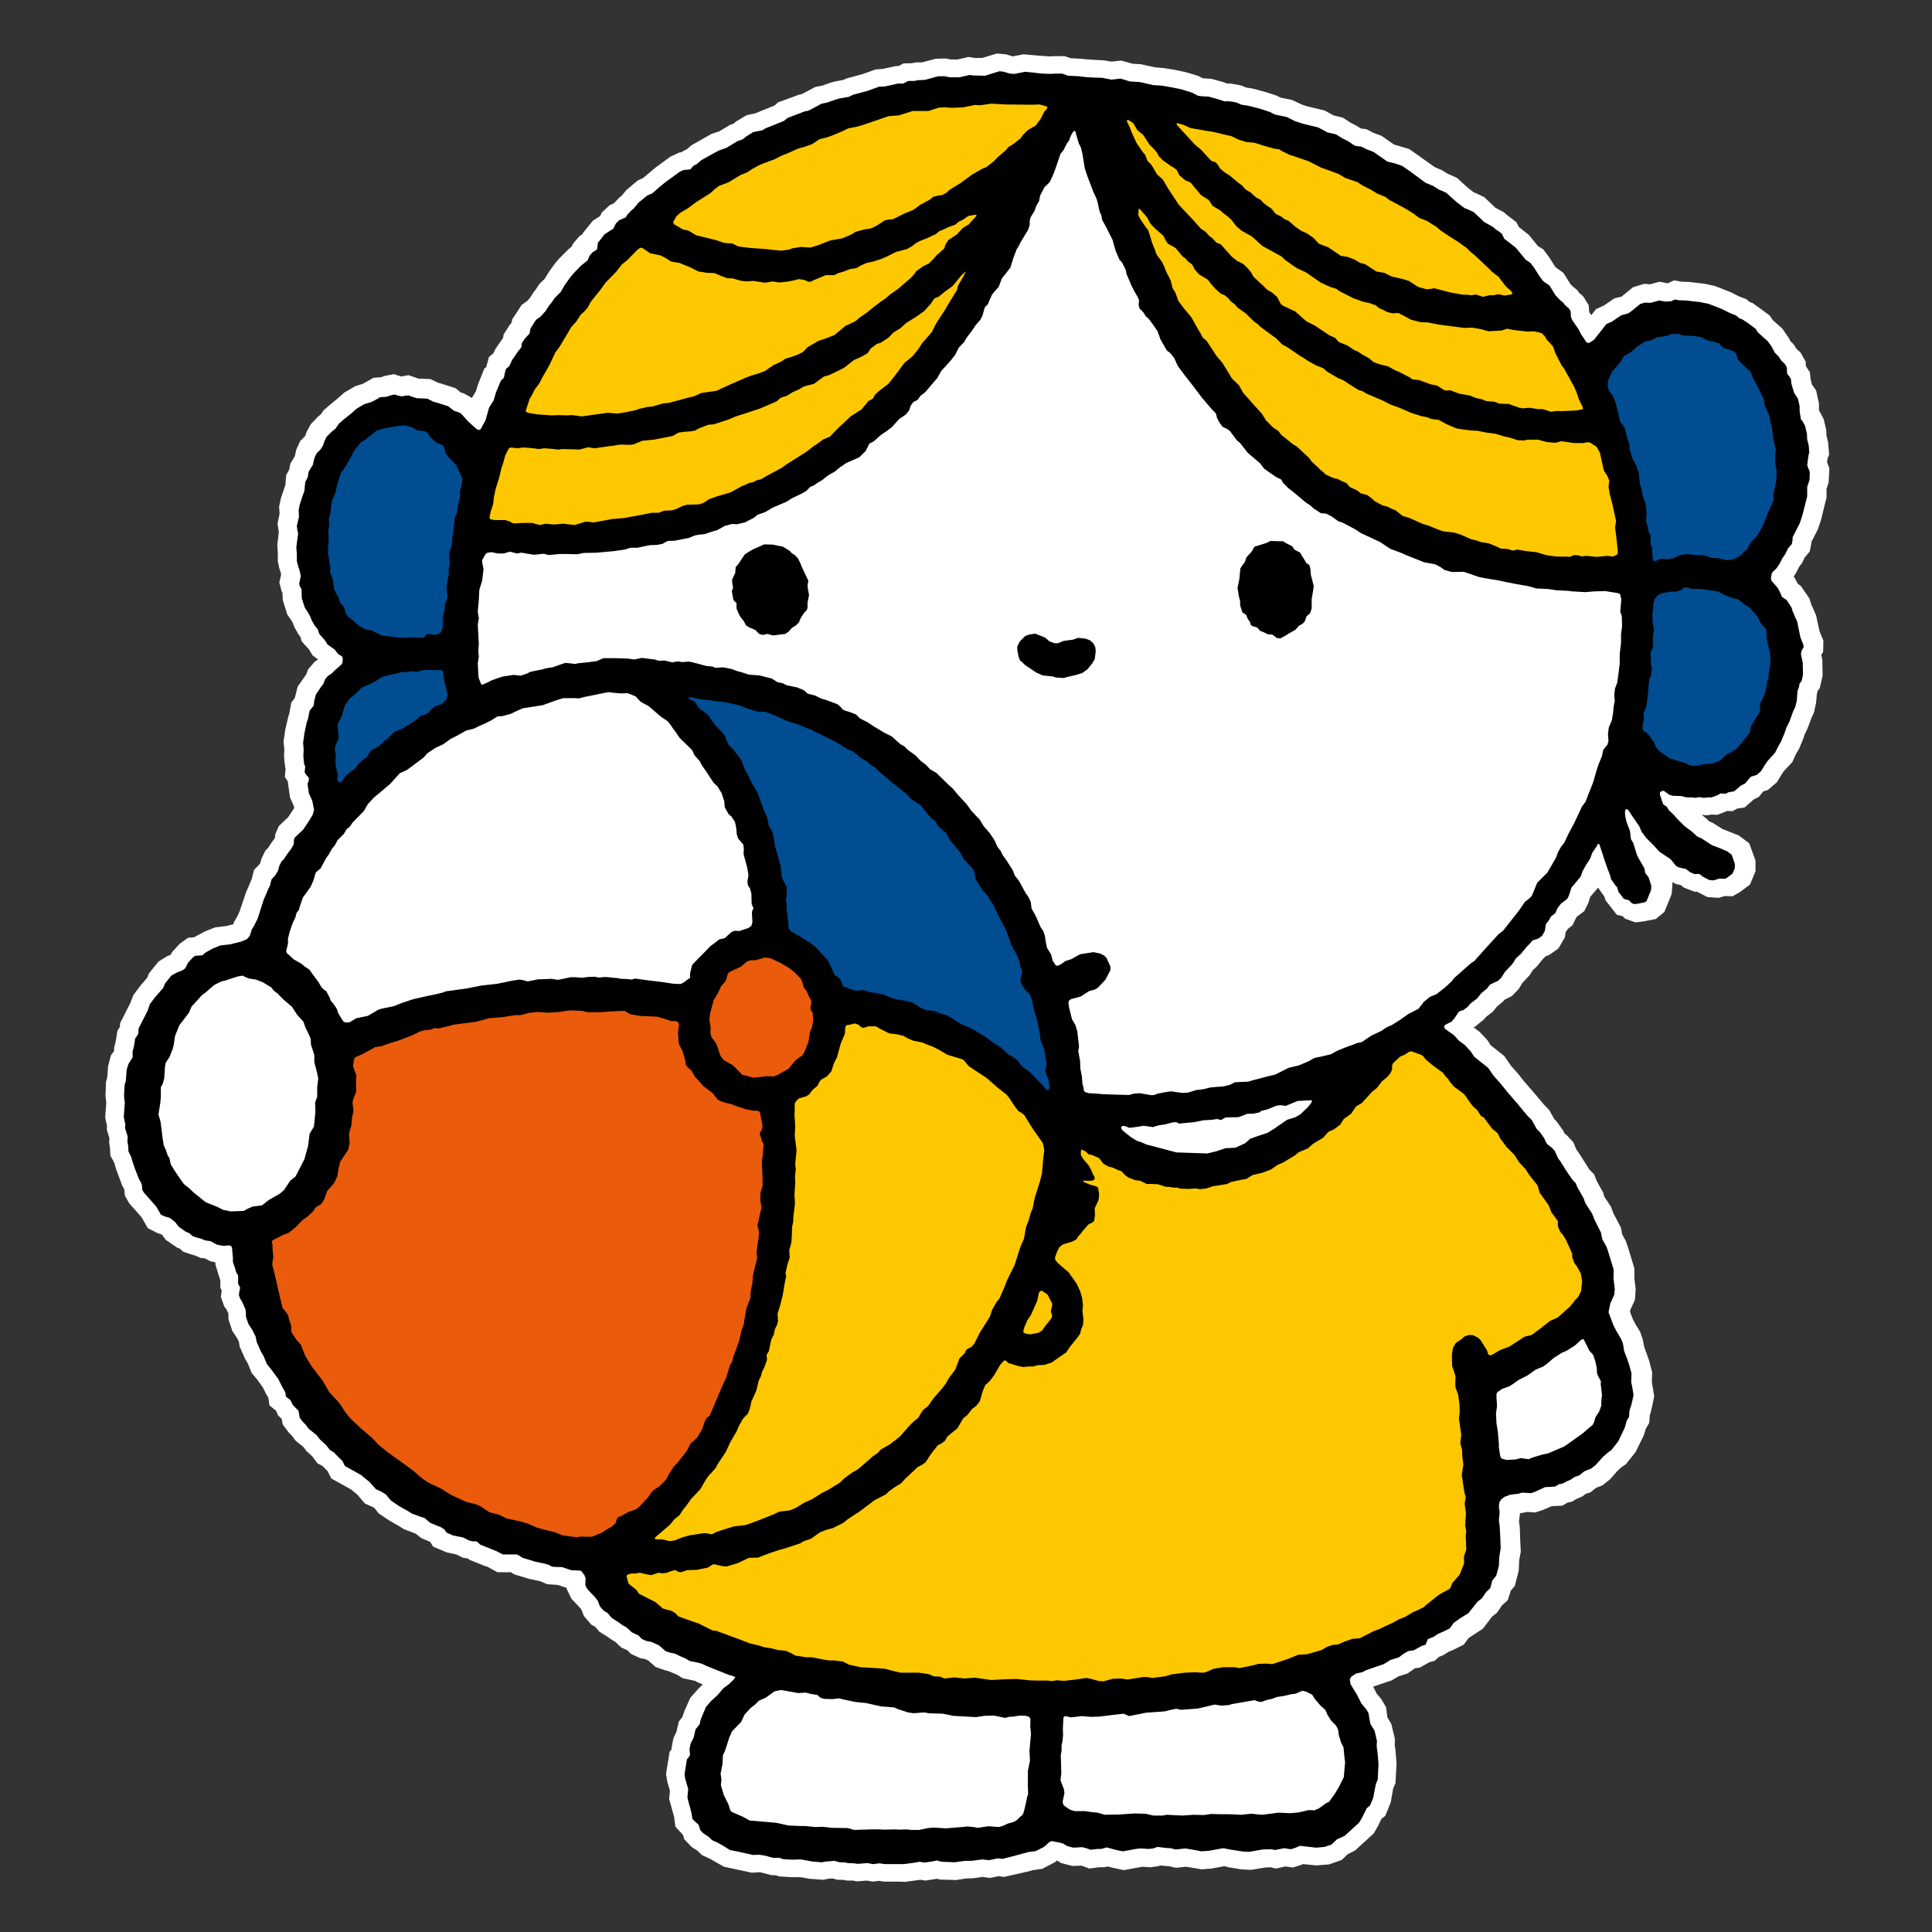
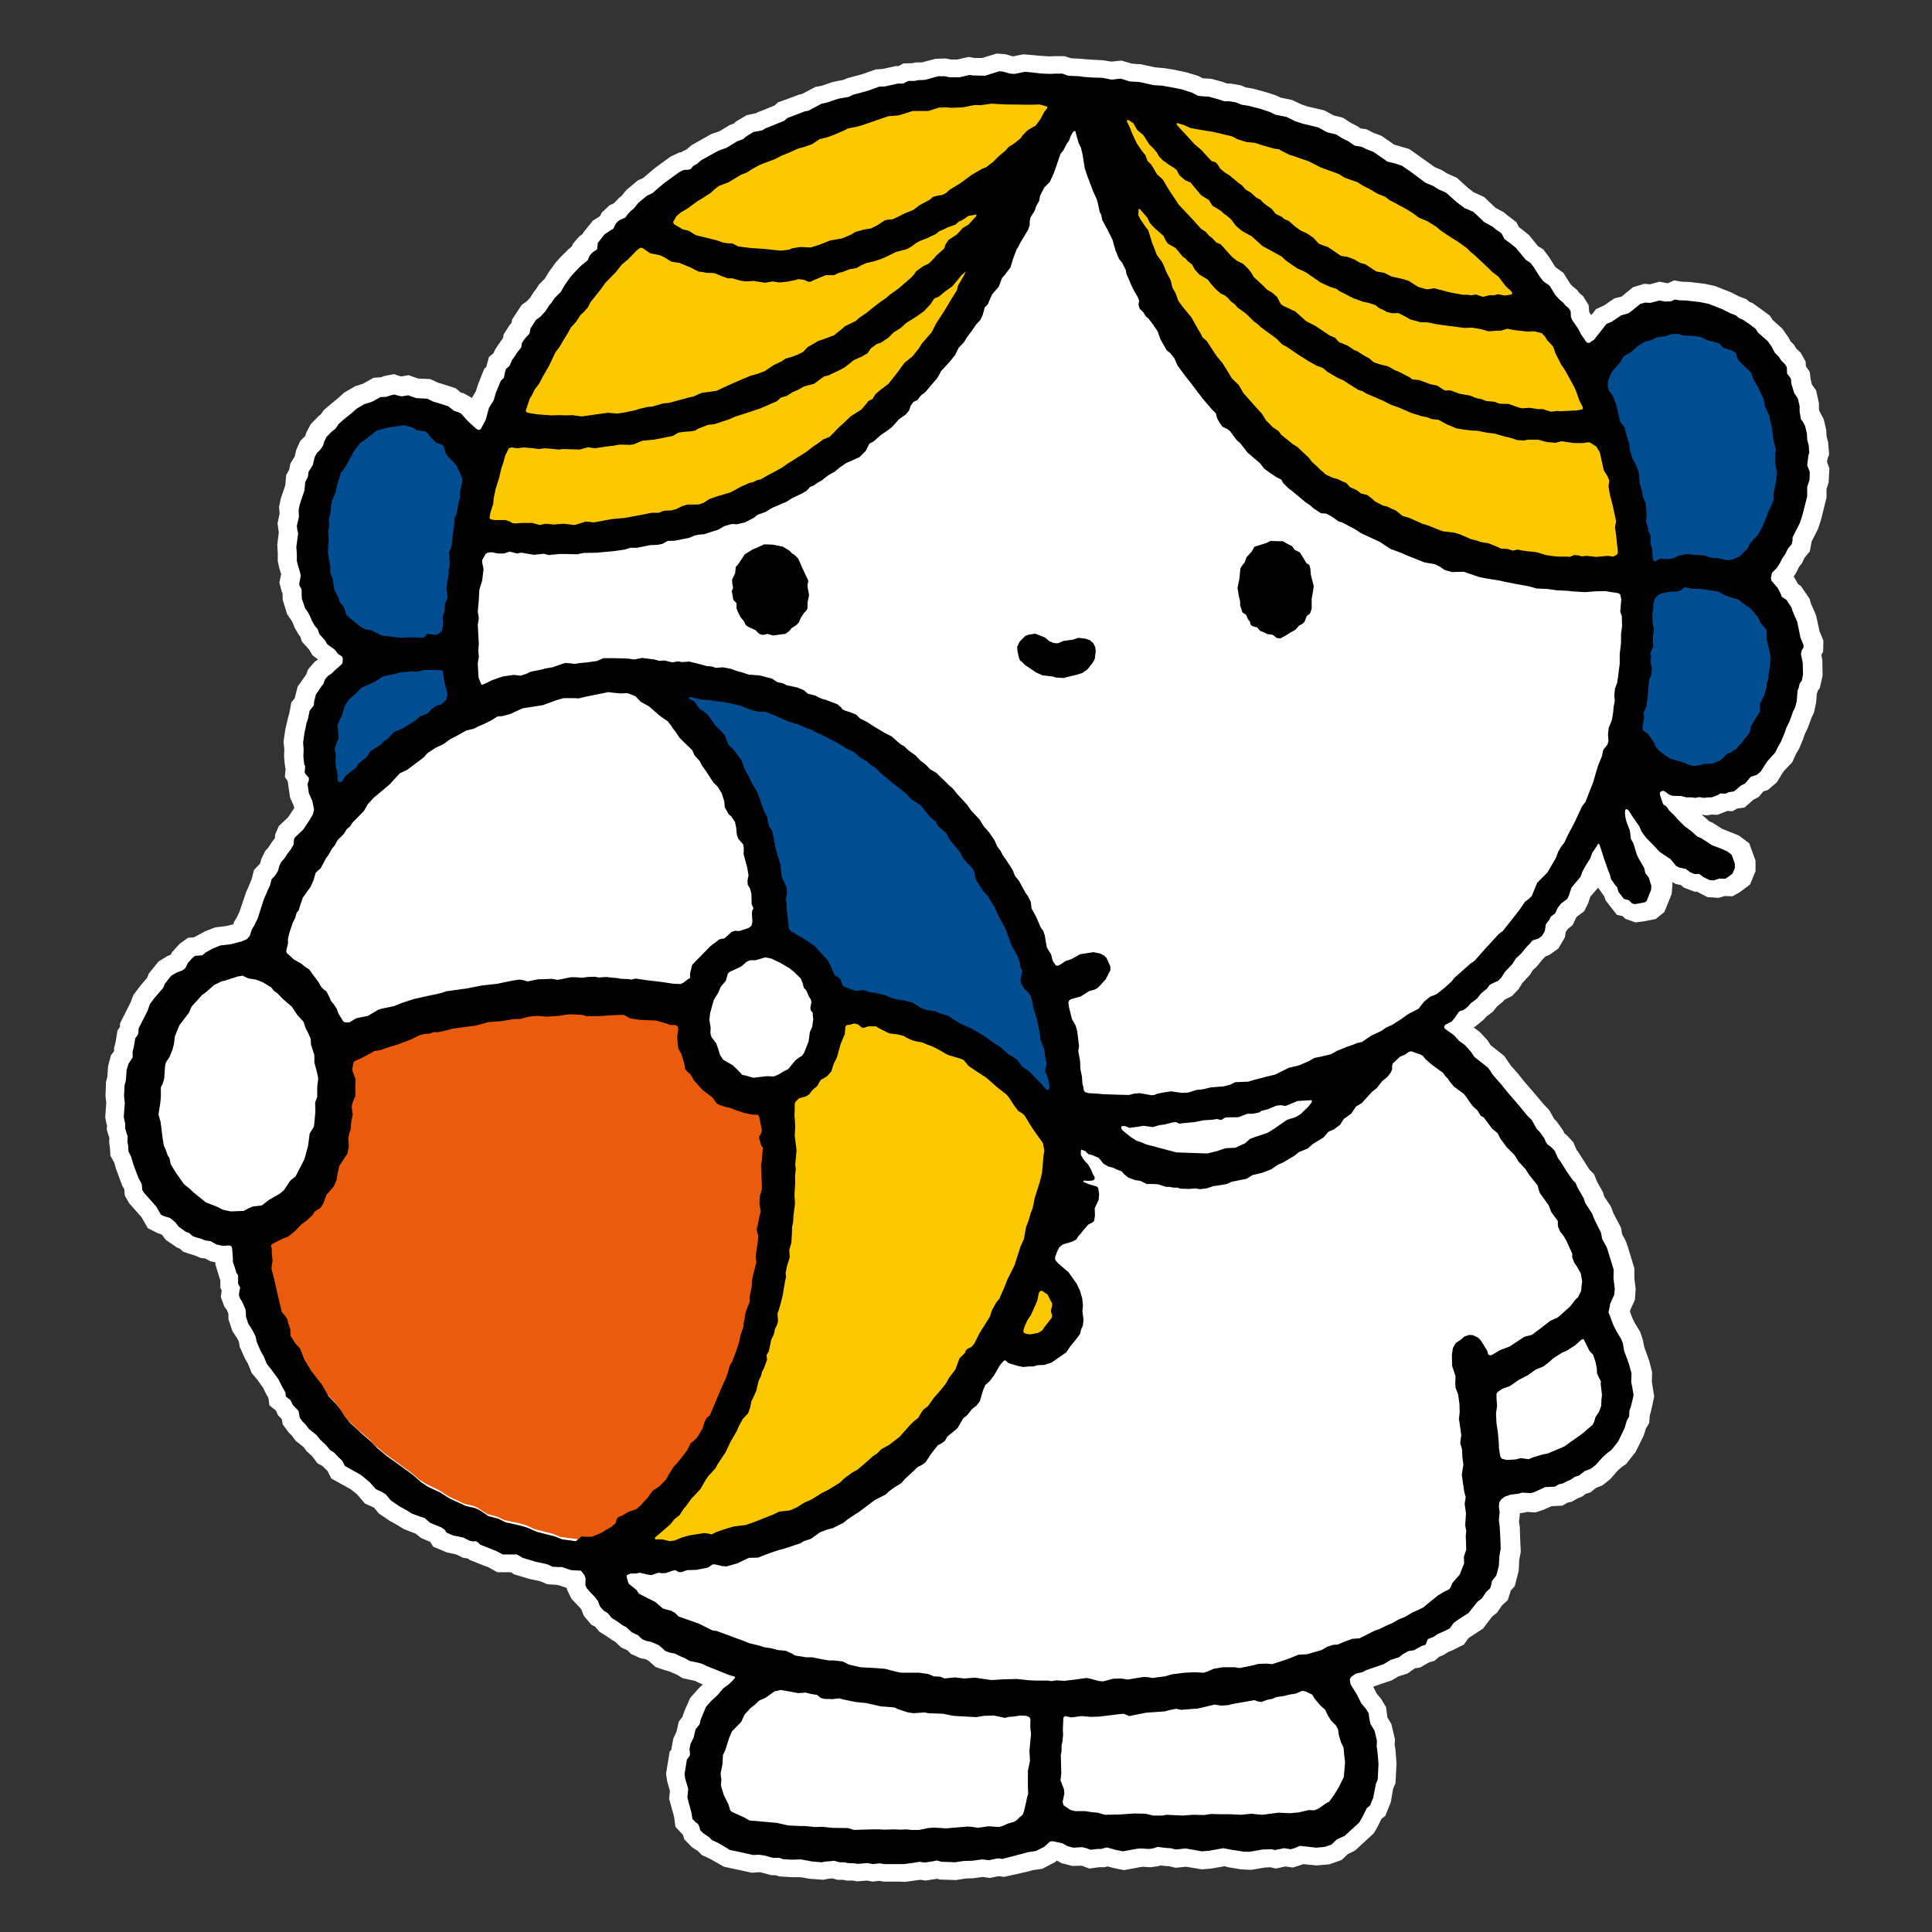
<svg xmlns="http://www.w3.org/2000/svg" version="1.1" x="0px" y="0px" viewBox="0 0 740 740" style="enable-background:new 0 0 740 740;" xml:space="preserve">
  <rect x="0" y="0" width="740" height="740" fill="#333333" stroke="none" />
  <style type="text/css">
	.st0{fill:#FFFFFF;}
	.st1{fill:#EA5B0C;}
	.st2{fill:#004D92;}
	.st3{fill:#FEC800;}
	.st4{fill-rule:evenodd;clip-rule:evenodd;}
</style>
  <g id="Silhouet">
    <polygon class="st0" points="700.7,179.4 699.8,177 700,175.6 700.6,174.1 700.2,169.3 699.6,167 699.5,164.7 698.5,160.5    696.9,157.5 696.8,157.4 696.7,156.7 696.7,154.5 695.6,149.5 694,147.3 693.5,145.2 693.2,142.5 691.7,140.3 691.6,138.5    689.7,135.1 688,133.5 687.1,132 685.8,130.7 685.1,129.4 682.7,125.9 679,122.6 677.9,120.9 674.5,118.4 671.3,116.1 670.2,115.7    668.9,114.6 666,113.5 663.1,112 657,109.6 653,108.7 647,108 644.2,107.9 641.2,107.4 638.8,108.5 638.7,108.5 635.6,107.9    632,108.9 629.8,108.7 625.5,110 621.1,113.6 618.3,114.3 614.4,117 611.3,118.4 609.5,120.7 608.7,119.5 608.5,116.9 606.4,113.5    604.9,112.2 604.1,111.1 602.5,109.8 601.5,108.8 598.8,104.5 596,102.5 595.5,101.9 593.4,98.6 591.1,95.5 589.1,94.3 585.6,90    583.1,88 581.8,87 580.8,85.1 578.6,83.4 577.4,82.5 576,81.3 572.8,79.6 568.5,75.5 565.1,73.9 564.5,73.7 562.3,72 558,68.1    554.4,66.5 552.3,65.2 549.5,64 543.9,60 539.8,57.1 536.1,56 534,55.4 529.1,52 526.1,50.9 523.4,49.5 521.2,49.2 520,48.4    517.3,47 514.4,45.1 510.8,44.2 507.3,42.3 500.9,40.8 498.5,40 494.9,38.3 490.5,37.4 488.9,36.6 484.9,35.3 479.7,33.9    477.2,33.5 475.3,32.7 471.4,32 470,32 468.4,31.4 464,30.2 461.2,30 460.7,30 459,29.1 454.4,27.7 449.7,26.7 445.9,26.1    442.5,25.8 439.2,25.1 437,24.6 433.7,24.4 429.5,23.2 425.7,23.6 422.7,23.1 418.8,22.9 415.9,22.7 413.8,22.5 410.1,22.3    407.7,21.5 403.8,21.5 402.1,21.6 398.7,21.4 396.6,21.2 392,20.8 387.9,21.6 385.3,20.8 381.8,20.5 376.2,22.2 373.2,22.2    371,21.8 366.7,22.8 364.3,22.8 362.2,22.4 358.4,22.5 353.1,23.9 350.8,23.9 349.4,24.2 346,24.3 344.2,25.3 343.2,25.3    338.1,26.4 335.4,26.6 330.3,28.4 324.4,30 323,30.6 320.4,31.1 318.3,31.6 314.9,32.8 312.3,33.3 307.2,36 306.2,36.2 300.5,38.3    298,39.2 296.7,40.4 290,43.1 289.4,43.4 286,44.1 281.8,46.6 281.1,47.3 279.5,47.9 275.5,50.3 272.5,51.3 264.9,55.6 263,57.2    261.2,58.1 261.1,58.3 260.2,58.4 256.8,60 250.8,64.4 248.2,66.6 246.3,68.2 244.3,69.1 239.9,72.8 238.1,75 237.3,75.6    235.1,77.9 233.5,78.6 230.5,81.4 229.8,82.8 227.1,84.5 223.4,89.1 223.1,89.7 221.9,90.5 219.5,93.3 219,94.4 217.7,95.5    214.5,98.7 212.8,100.6 210.2,104.2 208.7,106.7 206.5,108.9 205.2,110.9 204.4,111.9 203,114.1 201.9,115.3 199.8,116.8    196.2,122.3 195.9,123.7 195.2,124.5 192.9,128.1 192.7,129.4 189.8,133.6 189,135.3 187.3,136.7 186.4,140 186.3,140.5    185.5,141.2 183.1,147.2 182.3,149.8 180.7,152.5 180.4,152.2 177.5,150.6 176.6,150.4 174.5,148.7 168.9,146.9 167.8,146.6    164.8,145.2 160.2,145 156.5,143.7 153.6,144.2 150.9,143.3 147.3,144 145.9,144.5 143.1,144.7 139.5,146.7 139,147 136.1,147.9    131.8,150.4 129.6,152.4 126.8,154.7 124,157.1 122.9,158.7 122,159.4 119,162.5 117.4,165.5 116.9,167 115,168.9 113.5,172.2    112.9,174.8 111.2,177.6 110.8,179.8 109.6,182 109.3,185.8 107.6,190.8 106.9,194.1 107.1,196.7 106.3,200.5 106.7,203.3    106.8,203.9 106.2,208.6 106.4,211.8 106.4,215 107,217.7 107.7,219.9 107,223.1 107.9,226.6 108.2,227.1 108.3,229.8 110,235.3    111.6,237.6 112.1,238.5 112.8,240.3 114.4,243.1 115,243.8 115.6,245.7 118.4,248.8 119.7,251 121.8,252.6 120.5,253.5 118,256.4    117.3,258.3 114,263 112.9,267.4 111.6,269 110.8,273.3 110.4,274.6 109.3,279.3 108.6,284 108.9,287 108.8,289.8 109,292.1    109.3,294.3 109.4,294.4 109.1,297.6 110.2,299.2 111.1,305.5 112.5,308.6 112.7,309.5 110.3,313.1 106.8,316.4 105.4,319.6    105.3,321 104.1,322.6 102.8,324.6 101.6,325.9 100.1,329 99.7,330.5 99.5,330.9 97.3,333.2 96.4,336.7 95.2,339.6 94.3,341.6    91.8,349 90.8,351.2 89.6,353.2 89.4,354 86.6,354.7 82.4,355.2 78.6,356.7 74.5,358.9 74.4,359 72,359.2 68.8,361.5 65.9,364.7    65.4,365.7 64.1,366.2 60.7,368.3 57,372.9 56.4,374.5 53.8,377.5 51.1,381.1 49.9,384.2 46,391.9 45.9,393.4 45,394.7 44.3,399    43.7,401.4 43.7,402.6 42.5,404.2 41.4,408.3 41.1,412.5 40.6,414.4 40.4,419.8 40.7,422.3 40.3,428 40.8,430.5 41,431 40.9,432.7    41.9,435.9 41.8,437.5 42.1,439.5 42.3,442.7 43.8,445.4 44.4,447.6 46.8,454.1 47.6,455.5 47.8,457.9 49.5,460.9 54.2,466.2    56.6,470.4 60.1,472.2 61.8,472.8 62.1,473 63.5,474.9 67.9,477.9 68.8,478.2 70.1,479.4 72.7,480.3 74.7,480.9 76.8,481.8    78.5,482 80.6,483.1 82.5,483.5 82.5,484.3 84.3,490.2 84.4,490.3 84.4,493.3 84.9,494.2 84.6,496.8 85.9,500.4 86.8,501.6    87.5,503.2 87.5,505.3 89,509.8 90.9,512.7 91.5,513.9 91.8,515.8 93.8,520.3 95,522.4 96.4,525.9 98.6,528.5 100.8,531.6    101.9,533.9 102.8,535.4 103.2,538.3 105.7,540.3 106.5,542.1 107.9,543.5 108.3,545.6 110.6,548.7 111.8,549.9 113.3,551.9    116.3,554.3 117.4,555.8 119.6,557.8 121.6,560.5 123.5,561.5 125.5,563.5 126.9,566.3 134.3,570.4 136.7,572.3 139.8,575.9    142.7,577.2 143.3,577.5 145.1,579.7 149.1,582.4 152.8,584.5 154.7,585.7 158.9,587.3 159.2,587.4 161.3,589.1 164.8,590.6    165.9,592.4 171.1,594.6 174.8,595.4 177.2,596.6 179.4,597 179.7,597.4 185.7,599.8 186.7,600.1 190.5,602.2 195.7,602.2    196.9,603 202.9,604.8 206.7,605.6 207.3,605.8 209.6,606.8 212.9,607 213.7,607.1 217.1,608.2 217.1,608.7 218.9,612.4    221.3,614.9 222.3,616 222.7,616.5 223.6,618.9 226.5,622.3 228,623.1 229.6,625 232.5,626.8 234.5,628.2 235.6,628.8 237.9,631    240.3,632.1 241.7,633.5 245.2,635.1 247.2,635.5 248.4,636.1 251.1,638.5 254.6,639.7 256.1,640.1 257.3,640.6 259.2,641.4    261.5,642.8 265.7,643.7 266.2,643.8 267.1,644.3 269.2,645.2 267.6,646.7 264.4,650.3 262.3,655 261.5,657.2 261.4,657.6    260,659.4 259.1,663.3 257.9,665.9 257.2,669.6 257.2,670.1 256.5,670.9 255.1,679.4 255.6,682.5 256.6,685.9 256.3,689    258.2,695.9 258.7,699.7 261.6,702.8 262.1,704.5 265,707.5 267.2,708.9 268.8,710.5 272,712 277.3,715 288,717.3 290.7,717.1    291.6,717.2 295.3,718.2 297.3,718.3 298.4,718.7 303.1,719 306.4,719 307.9,719.2 309.9,719.6 315.3,720 317.3,719.6 318.6,719.5    319,719.5 320.7,720 322.8,720 324.3,720.3 326.7,720.3 328.3,720.6 332.1,720.3 334.2,720.7 336.8,720.4 338.4,720.7 344.6,720.7    346.6,720.8 352.5,720 354.5,720.3 359,719.6 359.8,719.9 366.2,720.1 370,719.5 372.9,719.4 376.4,718.9 379.1,719.3 382.6,718.6    384.5,718.9 393.9,716.8 395.6,716.3 399.2,715.8 404.2,713.2 404.8,712.6 406.5,713.6 410.7,714.7 414.1,714.6 414.6,714.7    417.2,715.7 420.9,715.2 422.9,715.2 424.3,714.9 426.2,715.4 430.5,716.3 437,715.1 437.7,715 440.6,715.2 443.6,714.8    444.5,714.5 446.1,714.7 447.8,714.8 450.3,715.4 454.3,715 457.9,715.6 460.3,716 464,715.7 469,714.8 470.5,715.2 475.3,716    479.2,716.2 484.6,715.3 486.6,715.2 488.7,715.7 492.3,714.9 495.2,715.3 498.1,714.4 499.1,714 504.2,714.5 509.1,714.1    513.9,712.4 516.2,710.2 519,708.8 526.2,702.2 527.8,699.4 529.1,696.7 530.6,695.5 532.7,690.3 533.6,685.1 534.5,683    534.9,675.4 534.5,670.3 534.2,668.4 534.3,666.1 532.9,660.3 531.4,657.8 530.9,653.9 529,650.7 527.3,648.7 526,646.1    526.3,645.9 533.1,643.6 535.6,642.1 539.1,641 541.5,639.3 541.9,639 543.9,638.7 547.4,636.7 549.5,636.1 551.2,634.6    552.9,633.9 554.8,632.7 556.3,632.1 560.7,629.9 562.5,627.4 568,623.8 571.5,619.2 573.4,617.7 575.3,614.9 577.5,612.9    578.5,609.8 578.6,609.3 580.2,607.5 581.7,601.6 581.9,597.5 582.5,594.3 582.3,590.5 582.1,584.7 581.8,582.8 582.2,579.6    582.2,579.6 584.1,579.3 584.8,579.1 588.1,579.3 591.1,578.3 594.3,576.9 598.4,576.7 600.5,575.5 602,575.2 604.1,574    606.2,573.1 607.3,572.2 609.2,571.6 611.3,569.9 613.8,568.9 616.7,566.6 619.6,563.3 620.9,562.1 622.8,560.8 626.5,556.1    629.6,549.8 630.4,547.2 631.7,545 631.9,542.1 632.2,541.2 632.9,538.2 633.6,534.8 632.8,530 632.7,529.2 632.8,525.6    631.7,521.3 630.6,518.2 629.8,516 629.2,513 628.2,510.1 626.2,506.8 625.3,505 624.3,502.4 624.5,501.6 626.2,497.9 626.5,493.8    626,489.6 626,485.8 623.6,477.9 622.7,475.3 621.3,472.7 620.9,470.3 618.8,466.3 618,464.8 617,462.1 614.5,458.4 614,456.7    611.6,452.4 610.6,449.8 608.8,448 606.9,445 604.4,441.1 603.9,440.5 602.6,437.5 600.2,434.9 599.2,434.1 598.7,433 596.2,429.5    595.3,428.6 593.4,425.2 591.2,422.9 588.1,419.2 583.7,414.1 581.4,411.2 578.8,408.3 576.1,404.4 570.9,400.3 569.8,398.5    566.7,395.2 564.7,393.7 564.4,393.4 564.9,393.3 568.2,390.6 569.3,389.4 571.8,387.5 573.4,385.5 575.8,383.5 576.3,382.9    579.1,381.5 581.7,378.8 583.1,376.5 585.9,373.5 587.1,371.6 588.7,370.1 590.9,367.4 592,366.3 593.5,365.7 596.9,363.3    599.4,359 599.7,356.9 600.3,356.2 600.5,355.8 602.3,354.4 603.7,351.5 604,351.1 606.8,349 608.3,346 609.1,343.5 612.1,340    614.5,343.4 615,344.9 619.3,350.4 621.5,350.9 622.5,351.9 626.4,353.3 629.6,352.9 634.2,352 637.5,349.3 640.3,342.4    640.6,338.4 640.4,337.8 641.9,338.6 643.8,339 645,340 649.2,341.6 649.9,341.5 654,343.6 658.3,343.9 660.6,343.2 663.6,343.3    666.4,341.7 670.3,338.8 672.4,333.7 672.4,329.6 670,323 666,320 662.7,318.7 659.7,317.5 655.9,315.1 654.7,314.6 653.3,313.3    651.8,312.1 652.1,312.1 653.7,312.3 655.6,312 657.8,312.1 661.6,310.6 663.6,310.7 665.4,309.7 668.2,309.3 671.6,306.3    673.7,305.2 675.4,303.1 677.1,302.6 680.6,299.6 682.6,296.3 683.2,295.4 686.5,291.9 687.9,288.8 689.1,286.8 690.7,282.9    691.3,281.1 692.3,279.1 693.9,274.8 694.8,272.9 695.6,269.2 695.9,265.7 696.2,264.8 696.3,264.5 697,263.6 698.1,258.8    698,252.8 697.6,250.8 698.3,249.7 698.4,245.4 696.9,241.7 695.6,235.7 694.3,232.7 693.7,231.4 693.1,229.3 689.8,224.5    688.6,223.6 687.3,221.2 687,220.9 688,219.3 689.1,217.1 690.2,215.7 691.2,213.6 693.2,211.2 693.9,207.4 696.3,202.7    697.5,199.1 698.8,193.8 699.6,190.6 699.6,187.3 700.4,184.8  " />
  </g>
  <g id="Layer_6">
    <g>
      <g>
        <polygon class="st1" points="293.1,438 292.3,436.9 292.1,436.1 291.7,434.8 291.7,434.3 292.3,433.3 292.7,431.5 291.6,426.1      290.8,424.7 288.1,424.6 285.3,424 282.3,423 279.7,421.9 278.1,421.6 276,420.9 275.1,420.5 273.5,418.3 272.3,417.3      269.6,415.3 266.4,411.7 265.1,409.3 263.8,408.2 263.2,407.4 262.9,405.6 261.8,401.8 260.7,399.9 260.4,398.7 260.2,395.4      260.6,392.1 260,390.7 258.8,390 256.7,389.9 255.6,389.4 251.5,388.2 244.6,387.9 241.3,387.3 238.9,386 235.2,386.1 229,386.5      224.6,386.5 222.9,386 218.4,385.8 216.9,385.9 213.7,386.3 209.3,386.7 205.6,386.4 202.2,386.7 198.9,387.6 197.1,387.7      191.8,388.4 186.9,388.9 182.1,390.1 173.2,391.3 171.7,391.7 167.5,392.7 166,392.7 164.2,393.3 162.1,393.5 160.1,394      157.2,395.4 152.1,397.4 148.4,398.5 145.4,399.6 142.7,400 141.8,400.6 138.1,402.6 134.9,404 134.2,405.2 133.8,408.2      135,411.7 135,413.7 135,417.8 134.2,419.8 133.6,421.9 133.9,425.1 133.4,427.9 133.2,430.7 132.7,431.8 132.2,434 132.4,437.4      131.9,439.6 128.9,444.2 128.2,447.4 127.8,449.8 126.8,452 124,455.3 122.9,458.5 122,460 119.8,461.4 118.8,462.9 116.8,464.8      114.8,466.3 112.1,469.1 109.6,471.1 107.6,471.8 103.9,473.6 102.8,474.5 102.6,475.6 102.9,476.6 102.9,478.2 103.2,481.1      103,482.5 102.8,484.4 103.6,487.4 104.8,492.7 106.8,501.1 108.3,502.9 109,504.1 109.3,505.4 110.1,507.6 110.2,510.4      112.3,513.5 113.9,515.4 115.5,519.5 118.1,523.7 122.3,529.1 124.9,533.5 127.9,536.7 129.4,538.6 130.3,540 131,541.1      133.2,543.9 137.6,548.1 138.9,549.1 141.8,551.6 143.7,553.7 147.5,556.8 157.4,564 160.6,566.7 163.2,568.4 168.2,570.8      171.7,573.1 177.9,576 181.4,576.8 182.9,577.5 186.6,579.9 190.4,580.9 193.1,582.2 199.1,583.5 201.4,584.2 205.1,585.8      211.8,587.5 214.7,588.7 222.4,589.7 223.8,589.8 226.8,589.8 230.7,588.1 231.9,587.3 234.5,585.8 236.5,584.1 237,582.5      237.1,582.2 238.5,581.6 240.8,580.3 243.9,579.2 245.7,577.7 247.5,575.7 248.6,574.5 249.4,573.2 250.6,571.8 253,570.2      255.8,567.4 256.7,565.6 258.7,562.5 259.8,561.4 262.3,558.3 263.9,556.3 265.2,553.5 266,552.9 267.7,551.3 269.8,547.7      270.5,545.3 271.2,543.9 272.5,542.8 277.1,531.7 278.8,528.1 280.2,523.5 281,522 281.4,520.4 283,516.1 283.9,513.4      284.6,510.4 285.7,507.4 285.8,505.9 286.6,501.5 288.1,497.5 288.2,495.1 288.8,491.7 289,488.7 289.4,486.7 290.6,482.2      290.3,479.9 290.6,477.3 291.1,474.3 291.2,471.7 290.6,469.5 290.9,468.2 291.6,464.8 292.2,462.8 291.7,459.5 291.8,457.2      292.6,454.6 292.7,452.2 292.3,444.9 292.6,443.5    " />
-         <polygon class="st1" points="312.2,389 312.3,387.8 311.5,386.8 311.4,386.2 311.8,384.1 311.5,382.7 310.8,381.6 309.7,379      308.9,378.1 308.4,376.5 307.6,374.5 305.1,372 303,370.3 299.4,368.2 295.8,366.5 293.1,366 289.3,367.1 287.3,367.1      285.7,367.8 283.4,369.7 278.9,371.8 278,372.8 277.3,375.6 275.5,377.7 274.3,380.4 272.7,382.9 270.9,387.8 270.5,390.8      271,393.9 271,396.1 271.4,397.8 273.3,400.2 274,402.2 274.6,404.5 276,406.8 279.9,409 282.2,411.2 283.5,412.7 285.3,413.1      288.3,413.9 293.5,413.5 296.4,413.6 298.3,412.8 300.5,411.4 302.3,410.5 305.1,407.2 306.3,406.2 307.9,405.2 308.7,404      310.5,399.6 311.1,395.9 312,394 312.5,390.5    " />
      </g>
      <g>
        <polygon class="st0" points="395.2,661.4 395.3,658.5 394.7,657.1 393,656.5 390.3,656.4 387.7,656.7 386,656.9 384.7,657.2      380.5,656.3 376.8,656.4 373.6,656.9 366.5,656.5 365,656.4 361.1,655.6 355.5,655.4 353.9,655.1 349.6,655.4 347.7,655.2      343.8,653.9 342.5,653.3 338.8,652.9 337.3,652.8 331.6,651.5 327.5,651.1 323.2,650.2 321.1,649.7 318.5,650 315.4,649.9      314.4,649.6 313.1,648.4 310.4,647.9 308.3,647.4 305.5,647.6 298.9,646.4 296,647 292.5,649.6 289.9,650.7 288.4,652.3      286.7,653.5 284.3,656.1 282.8,659 280.3,661.6 279.3,662.7 278.1,665.3 276.6,670.3 275.7,672 275.5,675.7 274.8,679.3      275.1,681.8 274.9,683.9 276.1,687.8 277.9,691.5 278.7,693.9 279.5,694.8 284.2,696.9 286.6,698.2 297.1,699.2 301.5,700.2      306.2,700.4 308.2,700.4 311.9,700.8 314.7,700.6 318.4,701 324.4,701.1 326.8,701.8 333.7,701.6 336.7,701.6 338.3,701.7      342.4,701.6 344.7,701.8 346.8,701.6 348.7,701.9 351.9,701.8 355.4,701.4 357.4,701.2 362.3,701.5 370.5,700.8 372.6,701      374.3,701.2 378.4,700.7 382.4,700.9 384,700.5 386.1,699.6 388.4,698.9 389.8,698.1 391.1,696.8 392.3,695.9 392.8,694.3      394,688.9 394.5,687.5 394.3,684.3 394.3,678.7 395.1,674.7 394.9,670.8 395.5,664.3    " />
        <polygon class="st0" points="515.1,669.2 514.1,667.1 513.4,664.5 513.1,662.2 512.2,660.5 510.3,658.6 509,656.6 508,654.4      506,652.6 503.9,650.1 502.9,648.5 500.2,647.2 498.2,646.8 495.6,648 493.6,648.3 491.3,648.9 488.5,649.3 486.6,649.9      484.7,650.3 482.6,651 481.7,650.9 480.2,650.4 471.3,651.9 469.9,652.3 467.4,652.5 464.7,652.2 458.4,653.7 452.1,654.2      450.1,653.8 446.9,654.4 445.5,654.8 438.8,655.2 432.5,656.5 430.5,655.6 420.9,656.7 417.7,656.9 414.3,656.5 410.3,657      407.5,656.5 406.3,657.8 406.1,662.7 406.1,664.7 405.8,667.2 405.5,668.7 405.5,670.9 405.2,672.4 405.4,679.4 405.1,682.2      406.4,685.8 406.6,687 405.9,690.5 406.4,692.4 409.2,694.3 411.3,695 415.5,695.1 418,695.4 420.1,695.6 423,696.4 428.6,696.3      434.5,695.8 438.6,695.9 441.5,696.6 445.3,696.6 446.8,696.3 452.8,696.6 456.9,696.3 461,696.4 463.6,696 468,696.2      470.8,696.2 475,696.4 479.1,696 481.8,696.2 483.3,696.3 489.6,695.5 494,695.7 497.3,695.4 501.2,694.5 503.3,694.6      505.2,693.8 508.2,691.7 509.5,691.1 511.7,688 513.3,685.3 515.3,681.2 515.8,675.2 515.4,672.7    " />
        <polygon class="st0" points="614.2,529.2 613,527.1 612.5,526.1 612.5,524.3 611.9,521.7 610.9,518.7 609.4,517.1 608.3,514.9      607.1,512.5 606,512 604.9,512.6 602.5,514.7 599.4,516.7 597.8,517.4 595.4,518.8 594.3,519.5 592.4,521.3 590.5,522.7      587.7,523.9 584.4,526.2 580.9,528 578.8,529.6 577.4,530.4 574.9,531.3 572.7,532.7 571.9,533.8 571.9,536.1 572.1,538.8      571.6,541.7 571.9,545.8 572.3,548.9 572.7,553.4 572.7,554.8 573.1,557.5 573.4,558.8 574.3,559.8 576.6,560.5 580.2,560.2      582.4,559.8 585.5,560.1 587.4,559.4 591,558.4 593,558 599.5,555.3 606.7,550.1 609.5,547.6 610.6,546.7 611.4,545.4 612,543.5      613.3,541.5 614.2,539 614.3,536.3 614.5,534.6 614,530.4    " />
        <polygon class="st0" points="122.3,411 121.2,407 121.2,404.3 119.9,400.2 119.8,397.9 118.5,395.2 117.7,393.7 116.8,391      114.4,388.4 113.1,386.3 112.4,385.2 108.7,382 106.7,379.9 105.3,378.8 104.3,377.4 100.8,375.3 98,374.3 95.3,373.8      94.2,373.4 92.8,372.7 90.6,373 87.2,374 85.5,374.6 84.1,375 81.1,376.4 77.8,379.3 76.4,380.2 72.1,384.8 71,387.3 67.5,392      65.6,396.5 65.1,399.8 64.7,401.5 63.6,404.4 62.1,406.6 61.8,408.3 61.5,412.8 61,414.5 60.2,416.3 60.2,420.1 60,422.2      59.2,427 60,430 60.8,436.3 61.2,438.8 62.1,441 62.7,442.9 63.4,444 63.9,446.5 65.9,449.6 69.1,454.1 71.2,455.9 73.1,457.7      77.7,461.4 82.1,463.2 84.5,464.4 87.8,465.1 93.1,464.9 95,464.2 97,463.3 100.5,462.9 103.4,460.7 107.5,458.4 109.2,456.9      111.7,453.2 113.7,451.6 117.3,444.8 118.8,439.5 119.4,434.8 121,432.2 121.3,430.4 121.6,426.1 121.6,422.7 122.4,420.5      122.3,416.6 122.7,413.2    " />
        <polygon class="st0" points="434.2,438.2 436.1,438.9 438.2,439.8 449.7,442.7 459.2,442.9 462.3,443.1 465.9,442.3 469.4,441.1      473.3,441 477.1,439.2 479.1,437.5 485.6,435.3 488.5,433.6 489.8,432.6 493.2,430.3 496.2,429.3 498.3,428.1 501.5,425.1      503.1,423 503.4,421.2 502.1,420.8 496.5,421.2 492,423 490.2,422.8 488.4,423 484.9,424.4 482.4,425.1 481.6,425.6 479.4,426      477.3,426 473.9,427.3 468.7,427.5 467.1,428.4 465.7,428 463.7,428.3 460.4,428.6 456.8,429.3 452.5,429.7 451.3,429.9      450.1,429.3 448.6,429.4 445.4,430.2 443.3,430.4 441,431.1 437.5,430.6 435,431 432.2,431.4 430.6,430.7 428.9,430.8 428,431.5      427.8,432.6 428.5,433.9 431.9,436.7    " />
        <polygon class="st0" points="622.3,239.7 622.2,235.8 621.6,234 622,229.4 621.5,226.9 620.3,226 614.9,225.1 610.9,225.3      607.1,225.5 602.3,225.2 600.8,225 596.6,224.9 593,224.4 588.9,224.2 585.6,223.3 580.6,222.5 576.6,221.7 574.9,221.3      569.4,220.4 567,219.9 561.1,217.9 556.4,218 553.9,217.3 552.3,216.1 550.2,215.1 546,214.3 539.3,211.7 537.2,210.7 533,209.1      529.1,206.6 521.7,203.1 519.7,201.7 514.5,199 513.1,198.6 510.5,196.7 508.2,195.5 506.4,195.4 503.8,193.7 502.6,192.6      500.7,191.4 495.9,187.3 494.3,186 492.3,184.1 491.6,182.8 489.5,181.7 485.1,178.6 483.7,176.7 478.8,172.5 476,168.9      474.6,167.7 472.1,164.4 470.9,163.5 468.9,162.5 467.9,161 467.1,159.7 466.6,157.6 465,156 461.4,151.9 457.1,146.1      454.5,142.8 452,139.5 450.8,136.7 449,134.5 447.7,133.4 445.5,129.5 444.4,126.5 442.6,123.7 440.8,121.4 439.7,120.5      439,119.2 437.5,117.7 437.3,116.7 437.5,114.8 436.8,113.3 435.3,110.7 434.3,108.7 433.7,107 432.6,104.6 432.4,103.2      430.9,100.1 429.8,98.8 428.4,95.6 427.2,91.5 425,86.9 423.4,84 423,82.2 422.3,80.9 421.6,77.2 421.2,75.9 419.9,73 417.6,67      416.7,64.4 415.8,58.8 415.2,56.4 414.4,54.7 413.5,52.1 412.9,49.8 411.9,49.1 410.4,50 409.4,51.8 408.8,53.5 407.9,54.8      406.6,57.2 405.5,58.6 402.9,66.2 401.5,69.3 399.6,71.2 397.7,74.6 396.9,76.8 395.9,78.7 395.2,80.5 393.6,83.1 393.3,84.7      393.2,86.2 392.7,87.7 389.8,92.5 389,94 388.3,95.1 386.9,98.7 385.8,102.2 383.9,104.8 382.8,106.1 381.4,109.6 379.8,111.4      379,112.5 377.8,115.1 377.4,116.3 376.1,117.5 375.2,120.9 374.5,122.3 372.9,124.1 371.2,126.6 369.3,129.1 368.2,130.8      366.3,132.9 364.8,135.8 363.3,137.6 359.6,141.7 358,144.5 356.1,146.6 353.5,149.8 351.9,151 350.5,152.7 349,153.5      347.9,155.1 347.2,157 346,158.4 343.7,159.9 340.7,163.2 339.2,164.4 336.7,166 333.8,168.5 332,169.4 330.6,172.3 328.4,174.5      325.7,175.7 323.6,176.6 321,178.4 319.1,180 316.8,181.3 315.7,182.1 314.1,183.4 312.2,184.5 310.9,185.4 309.5,185.9      308,187.5 306.3,188.6 302.7,190.3 300.5,191.7 295.2,193.9 292.6,195.5 289.4,196.7 288.1,197.8 284.8,199.5 282.1,200.1      280,200.1 277.1,200.9 274.3,202.4 272,203.1 269.5,203.9 267.4,204.1 265.8,204.4 263.6,205.3 258.3,206.3 255.3,206.5      253.3,207.6 251.6,207.9 248.9,208 243.9,208.9 241.2,208.9 238.9,209.7 234.9,210.3 230.5,210.7 228.5,210.9 223.3,211      220.8,211.5 216.4,211.4 214.3,211.4 210.1,211.8 208.3,211.3 204.5,211.7 200.4,211 199.3,210.9 197.9,211.2 195.1,210.5      192.8,211.2 190.7,211.2 188.2,210.7 186.2,211 185.2,211.8 183.7,214.5 183.7,215.8 184.2,218.3 183.7,222.3 182.6,225.9      182.4,230 182,234.5 182.4,237.1 182,239.6 182.4,246.9 182.2,249.5 182.4,251.7 182,254.3 182.3,259.9 183.5,263.2 184.6,263.7      186.7,262.8 188.6,261.8 190.7,261 192.8,260.3 196.7,259.7 199.4,260 201.7,259.2 203.3,258.4 207.7,257.6 209.1,257.2      211.6,256.8 216.5,255.2 218.4,255.3 220.1,255.5 221.7,255.1 225,254.9 227,254.5 228.6,254.3 231.1,253.2 235.1,253.2      239.2,253.3 240.6,253.4 242.7,253.7 245.7,253.1 250.3,253.7 252.1,254.3 254.3,254.2 257.2,254.8 259.5,254.4 260.9,254.8      263.7,254.5 266.4,255.2 270.1,256.2 272.4,256.4 273.8,256.9 276.6,256.7 279.6,257.3 281.6,258 283.6,258.6 286.3,259.5      290.5,259.8 295,260.9 297.2,262.3 299.2,262.7 300.7,263.5 304.8,264.3 307.1,265.3 308.7,266.7 311.7,267.5 314,268.7      315.9,269.2 320.1,270.8 321.2,271.7 322.1,272.8 323.6,273.4 325,273.8 327.3,274.8 328.8,276.3 331.7,277.7 333.8,279.1      338.3,281.8 341,283.2 344.3,286.2 345.6,286.8 347,288.2 349.8,290.2 351.8,292.3 353.9,293.8 355.6,295.6 358,297.1      361.8,300.7 362.7,301.7 364.3,303 365.8,305 369.5,309 371.2,311.3 374.4,314.7 375.9,317.2 378.3,319.9 380.1,322.5      381.1,324.9 382.5,326.8 383.3,328.3 384.8,330.4 387.1,333.9 387.9,336 389.6,338.1 392.1,342.7 393.1,344.1 394.1,345.8      394.4,348.5 395.6,350.5 396.3,352 397.9,355.8 399,357.2 399.5,358.7 399.9,361.3 400.3,363.4 401.9,366 402.5,368.5      404.1,370.7 405.7,371 407.2,370.2 409,369 411.1,368.3 414.5,366.4 419.2,365.7 421.4,366.2 422.7,366.8 423.4,367.5      424.7,370.4 424.7,371.4 423.1,374.6 421.2,376.7 420.1,377.7 419.2,378.2 417.3,378.7 414,380.9 410.2,381.9 409.1,382.6      408.6,384 408.9,386.1 408.9,388.3 409.5,390.8 410.8,393.3 411.5,395.3 412.2,401 411.8,402.8 412.6,406.7 412.7,409.4      413.3,412.5 413.5,415.2 413.9,416.7 414.1,418 415,419.1 416.7,419.6 420.2,419.8 422.4,420 428.5,420.2 432.5,420.3      434.4,419.8 436.3,419.6 441,420.4 442.1,420.3 443.6,419.8 445.8,419.6 448.3,419.2 452.4,419.9 454.8,419.7 458.1,418.7      460.7,418.4 463.6,417.7 468.5,417.3 471,416.7 473,415.7 477.8,415.5 480.3,414.8 483.2,414.1 485,413.6 488.3,412.8      493.6,410.2 497.3,409.3 501.3,407.6 503.5,406.3 505.9,405.9 509.7,405 512.2,403.6 516.3,401.9 518.1,401.3 519.8,400.7      521.8,400.2 523.3,399.1 525.4,397.7 529.3,395.8 531.2,394.5 533.5,393.4 536.9,391.2 539.6,389.2 543.7,387.1 545.8,384.4      547.9,382.6 550.3,381.6 553.9,378.8 556.4,376.6 557.5,375.2 561.8,371.3 563.7,369.7 565.1,368.8 569.2,364.3 574.6,358.4      576.2,357.2 582.4,349.3 584.8,345.9 586.3,344.8 587.5,343.7 589.6,338.6 593.3,334.9 596.7,329 597.6,326.7 598.6,324.9      599.8,323.3 601.4,319.9 603.7,315.6 606.7,309.3 608,307.7 611.2,299.7 612.1,296.4 613.1,293.3 614.4,289.9 615,287.6      616.5,285.6 617,283.8 616.7,281.3 617,278.9 618.2,276.1 618.8,272.7 619,270.6 619.4,268.5 619.2,266.3 619.5,263.9      620.3,261.9 620.7,259.1 621.3,254.2 621.4,250.5 621.9,246.2 621.9,242.9    " />
        <polygon class="st0" points="275.7,360.8 277.7,360.4 280.6,357.8 281.5,357.6 283.1,357.7 287.1,356.4 288.5,355.3 289,353.5      288.8,350.1 288.9,349.4 289.6,348.1 288.8,346.2 288.7,342.4 288.2,340.2 287.3,338.8 287.2,337.5 287.6,335.5 287,332.2      285.6,327.2 285.7,325.3 285.4,323.3 283.4,320.9 282.9,319.5 282.7,317.2 282.1,314.5 280.5,312.1 279.5,311.3 278.2,309      278,306.9 276.9,303.5 275.2,300.8 273.6,299.2 271.8,296.4 270.8,295 269.1,292.6 268.4,291.1 266.4,288.7 265.4,286.6      261.7,283 260.6,281.9 258.9,279.4 258.2,278.5 257.5,277.4 256.1,275.6 253.1,273.5 248.7,269.7 245.6,268 243.5,265.8      240.1,264.5 237.3,264.6 234.1,264.3 232.4,264 225.8,265.4 223.3,265.9 221,266.4 219,266.3 215,266.2 212.1,267.1 206.9,269      199.3,270.2 196.1,271.6 194.6,272.3 191.5,273.1 189.5,273.3 186.8,275 184.9,276 182,277.3 180.5,278 177.7,278.7 174.1,280.7      171.4,282.2 168.5,284.2 165.8,285.4 162.4,287.7 160.9,289.3 154.6,294 151.7,295.4 147.9,299.6 144.1,302.8 141.8,304.7      139.4,307.3 137.8,310 133.5,314.4 132.6,315.9 131.2,317 130.1,318.8 127.8,321.2 126.6,323.2 125.6,324.4 124.2,326.8      123.3,328.2 121.2,332 120.1,333 119.2,333.8 118.4,336.8 117.4,339.1 114.5,343.2 113.1,347 112.8,348.2 111.9,349.1      111.4,351.2 110.5,353.1 109.2,356.9 108.6,359.3 108.6,361.3 107.8,364.4 108.3,365.7 110.1,367.2 110.9,368.1 114.1,369.9      115.4,371 117.1,372.1 120.5,376.7 121.5,378.6 122.6,379.6 123.6,380.4 124.6,382.4 125.1,383.9 126.3,385.2 127.4,386.9      128,388.5 130,391.8 131.2,392.6 133.4,392.6 136.6,391.1 141.1,390.2 145.2,387.7 146.4,387.4 150.8,386.4 153.9,385.2      156.6,384.4 158.4,383.8 164.1,382.5 166.6,381.9 169.5,381.2 170.8,380.8 178.7,379.6 184.1,378.6 190.3,377.9 196.1,376.6      198.6,376.3 199.8,376.4 201.8,377 205.9,376.2 210.7,376 213.4,376.4 215.1,376.1 218.4,375.4 220.2,375.4 222.8,375.6      224.9,375.4 227.5,375.3 229,375.6 231.8,375.4 234.6,375.7 235.9,375.7 237.3,376 240.1,376.1 241.7,376.3 243.2,376      247.2,376.6 253,377.3 257.8,378 260.7,378.1 262.2,377.4 264,376.1 265.1,375.4 265.2,374 265.1,373.2 265.9,370.3 272.6,363.3      275,361.5    " />
      </g>
      <g>
        <polygon class="st2" points="401.2,410.3 401.8,407.8 401.2,404.7 400.8,402.1 399.3,398.2 399.1,396.1 397.9,390.1 396.5,386      396.3,384 395.6,381.5 394.9,380.2 393,378.3 391.9,376.2 391.8,375.1 392.4,372.9 392.5,371.5 391.8,370.2 391.7,369.1      390.8,366.3 388.3,361.5 386.3,355.9 383.3,350.4 381.9,347.1 379.1,342.5 377.3,340.6 376.7,339.5 374.7,336.5 374.2,334      373.5,332.4 369.8,328.3 368.7,326.1 364.4,320.7 363.4,318.6 360.2,315.8 359.1,313.9 357.1,312.2 353.3,307.5 349.7,305.2      348.1,303.4 342.1,298.5 338.3,295.3 335.9,292.9 334.6,292.2 332.8,290.6 330.3,289.2 327.4,287.4 324.9,286.2 320.8,283.7      314.4,280.5 312.4,279.7 311.5,279 309.5,278.3 305.7,276.7 302,275.6 297.1,273.4 293,271.9 290.4,271.9 287.4,271 283.5,269.5      278.1,268.2 273.9,267.7 271.6,267.3 269.2,267.2 266.8,266.8 264.7,266.3 262.8,266.5 262.7,268 263.4,268.7 265.3,269.8      267,272.2 268.8,273.5 270.3,274.7 273.2,278.8 275.7,281.2 276.8,282.7 277.1,283.9 278.2,286.3 279.8,287.8 283,292      284.2,295.4 285.9,298.6 286.9,300.6 289.1,304.3 291.5,311.3 292.7,313.7 293.4,317.2 294.7,319 295.1,320.6 295.8,324.9      297.8,331.8 298.3,336.2 298.8,337.8 300.2,340.5 300.3,342.4 299.8,345 300.2,346.6 300.1,348.7 300.8,354.3 300.9,356.2      301.9,357.7 307.3,360.9 311.2,363.4 314.2,366.7 315.9,368.5 316.7,369.9 318.8,374.6 320.4,375.6 321,376.3 321.6,377.9      322.3,379.1 326,380.5 327.8,381 330.8,380.7 332.8,381.4 335.6,381.9 338.9,382.6 340.4,383.4 342.8,384.1 346,384.6      349.1,385.4 352.7,387.6 354.7,388.3 358,388.7 359.8,389.5 362.6,390.3 367.2,393.3 371.8,395.3 376.6,398.2 380.1,400.7      382.6,402.2 385.6,405 387.7,406.1 388.9,407 390.9,409.6 393.5,411.4 398.4,416.5 399.5,417.9 400.7,418.8 401.8,418.7      402.5,418 402.9,416.5 402.5,413.7    " />
        <polygon class="st2" points="171,261.4 170.3,256.9 169.4,256.2 162,256 159.3,256.7 157.1,256.5 156.1,256.8 153.2,257      151.7,257.4 146.1,258.6 142.8,260.8 137.8,263 135,265.7 133.1,267.3 131,270.1 129.9,273.9 128.8,276.3 128.2,277.8      128.6,282.7 127.5,285.5 127,287.2 127.4,289.4 127.3,291.6 127.5,293.7 128.2,297.1 128,298.7 128.4,300.2 130,301 131.5,300.3      132.9,298.1 137,294.9 137.9,293.4 141.1,290.8 142.5,288.6 145.6,286.8 147.6,284.9 148.9,284.1 151.3,281.6 154.5,280.3      156.4,279.1 159.4,277.3 161.3,275.6 162.9,275.1 164.4,274.4 165.5,273.1 167.4,271.7 169.3,271.2 171.5,269.1 172.2,266.8      172,265.2    " />
        <polygon class="st2" points="678.4,247.5 677.8,244.6 677.9,242.5 677.6,241.1 676.8,240.3 675.3,238.6 674.4,236.7 672.6,234.4      670.9,232.6 669.2,231.6 666.1,229.1 664.4,228.8 661.4,227.8 658.2,226.1 651.8,225.2 648.1,225.2 646.3,224.7 644.8,224.6      643.4,225.3 641.9,225.8 639.9,225.8 636.3,226.5 634.3,227.4 632.9,228.9 632.2,230.9 632,233.4 631.7,234.9 631.8,238.9      632.3,241.3 631.9,243.7 632.1,247.6 630.9,250.1 631.2,251.6 631,253.8 631.5,256.3 631.3,258.4 630.6,260 630.2,263      629.9,266.8 629.4,270.3 629,271.4 628.2,272.8 628.4,275.1 627.9,277.4 627.8,279.2 628.4,280.5 630.2,281.7 632.3,284.6      633.2,286.6 634.8,288.4 638.9,291.2 643.6,292.7 646.1,294.1 648.3,294.7 651,294.4 653,294 655.7,293.8 659.2,292.6 662,290      663.1,289.6 664,289 665.7,288.1 666.5,287 667.7,285.8 669,284 670.1,282.8 671.3,281.1 671.6,279 673.5,275.9 674.7,274.1      675.3,273 675.2,271.7 675.2,270.4 676.7,267.4 677.6,264.3 678,261.9 678.4,260.6 678.5,259 679.1,255.6 679.3,252 678.8,249.3         " />
        <polygon class="st2" points="176.5,179.6 176,178.2 172.9,175 171.8,173.5 171.3,171.1 170.4,170 167.8,169.1 165.6,166.9      164.9,165.8 163.6,164.7 160.3,164.3 158.6,163.3 155.4,162.3 153.7,162.5 148.4,163.3 144,164.5 139.2,168.2 137.6,169.2      134.9,172.7 132.5,177.2 132,178.3 130.9,179.9 129.9,181 128.4,185.8 127.7,189.1 126.6,191.5 126,194 125.9,196.1 125.5,197.9      125.1,199.4 125.2,201.7 124.8,204.3 125,207.1 124.7,212.2 125.7,217.9 125.7,220.4 126.7,222.5 127.3,226.5 128.9,229.9      129.5,231.8 131.2,233.7 132,236.6 133.1,237.7 137.7,241.5 139.9,242.6 142,243 146,245 153.6,246 157.4,245.8 161.9,246      163.3,245.7 164.4,244.5 165.2,244.3 166.8,244.4 168.1,244 169.8,242.7 170.5,240.5 170.6,238.1 170.4,236.9 171.1,234.8      171.4,231.5 172.4,229.4 172.3,227.6 172.1,225.9 172.3,223.4 172.9,220.3 172.8,218.8 173.3,216.3 173,212.1 173.9,209.8      174.3,206.3 175.1,201 175.2,199 175.9,197.5 176.8,192.4 177.3,191.6 177.3,188.8 178.1,185.6 178.2,183.6 177.3,181.2    " />
        <polygon class="st2" points="680.7,177.3 680.8,174 681.1,172.3 680.2,169.4 679.5,163.7 678.8,160.9 678.6,159.6 676.8,155.4      676.5,153.2 673.9,147.8 672.6,145.6 671.3,142.5 667.5,138.9 666.3,137.5 665.6,135.2 664.2,134.1 660.3,132.7 658.9,131.1      655.8,130.3 654,129.8 651.7,128.6 648.9,128.1 644.7,128 642.9,127.4 639.7,127.4 637.9,128.1 634.2,128.6 631.8,129.8      629.8,130.2 626.6,132.1 624.1,134.4 621.3,136 619.6,138.7 616.4,142.2 614.9,145.9 614.8,148.5 615.2,150.2 616.8,152.4      617.9,155.1 619.7,162.4 621.3,164.4 622.6,169 623.1,170.3 623.2,172.3 624.1,175.3 624.5,176.7 625.9,179 626.7,181.5      627.1,185.8 627.7,187.7 628.3,191.2 629.2,193.3 629.4,195.9 629.5,197.2 629.3,200.1 629.9,202 630.2,204 631,205.6      630.9,208.7 631.5,210.6 631.7,214.1 632.1,215.4 632.8,216.3 634.2,216.2 635.8,215.3 636.7,215.3 638.4,215.4 641.3,215      643.3,214 646,213.5 649.6,213.9 652.2,214 655.2,214.9 657.9,215.1 659.7,215.5 661.4,215.9 663.6,215.5 666.9,214 668.7,212.1      669.9,211.3 671.1,208.8 673.9,205.8 675.7,202.6 677.3,198.6 677.9,196.9 679.1,194.5 680.2,191.8 680.1,189.6 680.7,186.7      681.2,184.2 681.3,180.8    " />
      </g>
      <g>
-         <polygon class="st3" points="604.8,484.4 603.9,483.1 603.2,481.2 603.2,479.8 600.7,474.3 599.5,472.3 598.4,471 597.6,469.3      597.6,467.2 595,463.7 594,461.2 590.6,456.2 589.7,453.4 586.5,449.3 585.1,447.2 582.5,444.3 581,441.8 577.9,438.7      575.5,435.4 574.4,433.3 572.4,431.7 569,427.2 567.9,426.6 566.7,424.6 565,423 563.6,421.1 562.4,419.3 561.5,418.3      557.7,415.3 556.2,413.6 555.5,412.5 554.6,411.5 553.6,410.2 550.7,408 549,406.7 546.9,404.8 545.7,403.4 544.3,402.7      542.5,402.1 541,401.4 539.6,401.6 537.7,402.9 535.9,403.6 532.8,406.5 532.5,407.7 532.4,409.1 532,410 530.9,411.5 529,413.1      526.8,415.8 525.2,417 521.2,421.4 518.9,422.8 517,425.6 514.2,427.6 512.8,429.8 510.6,431.4 508.4,432.3 506.5,434.6      502.5,437 500.6,438.7 497.4,440 495.5,441.4 491.2,444 489.1,444.9 486.6,446.6 483.4,447.9 479.4,448.9 477.3,450.2 474,450.9      471.5,451.4 469.8,452.2 466.4,452.8 464.8,453 462.1,453.9 459.7,454.1 458.3,453.8 455.5,453.9 452.5,453.9 451.3,453.4      449.7,453.5 448.2,453.2 446.8,453.2 443.8,452.2 441.5,452.1 439.5,452.1 437.2,450.9 435,450.6 432.7,449.8 431.2,448.6      430.3,447.5 428,446.6 426.9,446 424.9,445.5 423.2,444.6 422.3,443.4 421.3,442.2 418.6,441 417.3,440.7 416.1,439.6      413.1,438.5 412.8,440.5 412.9,442.3 414.2,444.3 415.9,446.3 416.9,448 417.5,449.7 418.1,450.7 417.9,450.8 416.6,450.9      414.7,450.8 413.5,451.6 413.9,453 416.5,454.2 419.1,455 419.4,455.1 419.7,457.2 419.6,459.1 418,462.3 418.1,465.2      417.8,466.9 417.6,467.1 416,467.9 413.6,470.6 412.9,471.6 412,472.4 411.1,473.8 409.8,474.4 406.1,475.6 404.5,477      403.6,478.9 402.7,481.3 402.8,482.8 404.1,484.3 407.1,486.9 408,487.6 411.1,492 412.4,494.7 413.1,497.2 413.4,499.8      413.2,502 413.6,505.2 413.4,507.1 412.8,508.5 412.4,510.2 411.6,511.4 408.6,515.1 407.3,517.1 404.2,519.2 401.9,520.8      399.5,521.6 397.1,521.7 395.2,522.2 393.5,522.2 391.6,522.4 389.9,522 386.4,520.9 385,520.1 383.6,520.6 382.1,522.4      379.9,526.3 378.2,528.5 376.5,530 375.5,532.2 374.3,536.3 373.1,537.7 371.5,538.9 369.6,541.4 367.9,542.7 365.7,546.5      361.8,549.7 361,551.3 359.8,552.1 358.2,553 356.5,555.2 355.4,556.6 353.4,559.7 352.2,560.5 350.7,561.3 345.4,566      344.1,567.5 341.6,569.1 339.5,570.6 338.3,571.8 334.2,573.9 328,578.6 326.4,579.4 323.5,581.4 322,582.7 318.1,584.5      315.9,585.2 313.2,586.2 309.6,588.7 307.1,589.5 305.5,590.4 299.8,592.3 297.9,592.8 294.7,593.9 291.2,595.2 289.7,595.8      286.1,596 281.5,598.1 277.6,599.2 275.9,599.1 273.4,598.5 272.1,598.5 270.2,599.8 266.1,600.7 262.6,600.8 260.2,601.6      259.6,601.5 258.3,600.8 256.6,601.1 254.4,601.9 253.3,602 251.6,601.8 248.9,602.7 247.8,602.5 244.5,601.8 243,602.1      240.9,602.1 239.2,602.7 238.4,603.5 238.5,604.8 239.3,607.7 242.4,610.2 243.4,611.7 249.8,615 252.7,617.6 254.4,618.1      256.1,618.5 257.3,619.3 258.5,620.6 266.6,623.5 271.7,626.1 273.4,626.4 279.9,628.7 284.1,630.3 285.8,631.1 289.7,632      291.5,632.6 294.7,633.1 296.9,633.7 299.9,634 302.2,635 303.4,635.8 308,636.6 310.2,636.6 316.6,637.8 318.8,637.8      321.7,638.2 324,639.3 328.6,640.3 334.2,640.6 338,640.9 341.7,641.9 344.1,642.4 351.1,642.4 354.5,642.9 356.7,643.8      359.1,643.9 360.9,644.7 364.8,644.3 368.5,644.7 372.5,644.4 378.8,645.3 384.1,645 388.5,644.9 393.2,645.4 397,644.9      401.1,644.9 402.5,645.1 404.6,644.8 407.4,645.1 411.9,644.6 416,644 417.3,644.2 420.6,645.1 422.6,645.2 426.3,644.1      429.2,644 431.8,644.4 438,643.5 439.5,643.6 441.1,643.9 446,643.3 448.9,642.5 453.5,641.9 457.4,641.7 460.9,641.9      462.4,641.4 464.9,640.3 468.2,639.7 472.6,639.7 474.6,640 480.3,638.8 482,638.3 485,638.2 487.2,638.5 491.5,637.1      494.2,636.1 497.4,634.8 500.6,634.6 506.4,633 508.7,631.6 510.8,631 512.5,630.8 515.1,629.7 518,628.6 520.8,628.4      526.5,625.6 528.6,624.8 530.8,623.8 533.7,622.5 535.9,621.2 538.4,620.2 541.5,618.4 543.6,617.5 545.5,616.5 547.3,615      550.2,612.6 551.2,611.9 553.3,610.6 555.5,609.6 556.2,608.7 556.9,606.9 559.7,603.7 561.5,599.1 561.4,596.4 562.4,593.8      562.2,588.6 562.4,586.3 562,584.3 562.4,579.6 561.8,576.2 562.2,573.6 561.9,572 560.8,565.1 561.4,561.1 561,558 560.9,555.2      560.2,552.7 560.6,549.6 559.7,543.4 560,540.9 559.9,537.8 559.4,534 558.4,531.3 558.3,530 558.4,527 557.1,523 557,518.9      557.4,516.5 558.2,515 560.2,513.7 561.4,512.6 562.8,512.2 563.9,512.3 565.6,513.1 566.2,513.8 568.7,517.6 569.1,519.1      569.8,519.9 571.5,520 575.1,517.9 578.4,516.6 582.6,514 584.3,512.9 587.2,512.2 590.4,509.8 594.3,506.7 597.1,505.4      602.1,501.1 604.2,498.3 605.3,497.4 606.6,494.6 607,490.7 606.5,487.3    " />
        <polygon class="st3" points="291.2,525 290.6,527 289.8,528.4 288.8,532.4 287.6,535.2 287,536.4 286.5,539.1 285.8,541      283.9,543 282.2,546 281.4,548 279,552.1 277.3,555.7 274,560.6 273.4,561.9 271.8,563.6 270.9,564.5 269.8,566.1 267.7,569.8      265.2,572.4 264.3,573.2 262.2,576.1 261.1,577.4 259.7,579.6 257.8,581 256.1,583.1 250.2,588.2 249.8,589.3 250.6,590.4      253.6,590.4 256.6,591.1 258.9,590.7 264,589.3 269.5,588.5 271,588.6 272.5,589 274.8,587.9 277.8,586.9 280.9,586 285.6,585.4      289.8,583.9 296.7,581.2 298.5,580.3 302.6,579.8 305.3,578.6 308.3,576.7 311.2,575.5 315.3,572.9 317.7,571.7 322.1,569      323.8,567.4 326.8,565.2 329,564 333.6,560 334.8,558.9 336.6,557.8 338.1,556.3 341,554.6 345.2,551.4 349.2,546.9 350.6,545.5      352.5,544.2 354.3,541.2 356.1,539.7 358.4,536.4 361.2,533.2 362.8,531.2 364.3,528.5 366.6,525.5 368.3,521.1 370.4,519      370.6,518 370.9,517.8 372.6,517 373.9,515.6 376,511.4 379.9,505.3 380.9,502.5 382.5,499.6 383.5,498.4 385.6,493.5 386.6,491      389.3,485.4 391.7,478.1 393,475.3 393.9,470.7 394.9,468.1 395.6,465.3 396.3,463.7 396.9,461 397.1,459.6 399.1,453.3      399.9,450.1 400.5,443.2 400.8,441.2 400.3,438.1 399.4,436.8 396.7,433 395.5,431.2 393.1,427.1 391.9,426.1 390.5,425.2      389.1,423.3 387.2,420.4 386.1,419.1 382.4,416.1 378.3,412.4 373.8,409.5 371.5,407.9 369.5,405.5 368.1,404.9 363,403.4      359.7,401.4 357.4,400.2 355.2,399.3 353.5,398.6 349.9,397.9 347.7,396.9 346.5,396.1 344,395.4 340.8,395.1 337.4,393.4      335.8,392.3 332.5,392.4 330.8,392.9 330.4,392.8 329.1,391.7 327.2,391.3 325.3,391.8 323.9,391.9 322.8,393 322.5,396      321,399.6 319.6,404.8 318.4,407.1 317.4,410.1 316,411.7 313.6,413.1 312.7,414.3 312.2,415.5 310.4,417 309.1,418.6      308.2,419.1 305.3,420 303.9,421.5 303.3,422.7 303.4,425.5 303.3,427.1 303.6,431.7 303.4,435.1 304.1,440.8 303.7,446.2      303.9,448.1 303.6,450.8 303.7,452.9 303.5,457.9 303.6,461.1 303,465.9 303,468.1 302.5,469.8 302.4,473.1 302.3,476      301.4,478.8 301.6,481.6 300.6,484.5 299.9,487.7 300.2,489 299.7,491.2 298.9,496 297.5,501.3 296.9,503.3 297.1,506.1      296.8,507.3 296.1,508.8 295.6,510.8 294.7,512.7 294,515.9 293.7,517.3 292.8,518.8 292.9,520.8 291.9,523.5    " />
        <polygon class="st3" points="403.7,499.2 401.6,495.3 399,493.6 397.5,493.7 396.5,494.9 395.9,498 393.6,503.2 392.2,505.2      391,507.9 390.5,509.7 391,511.4 392.6,512.1 394.6,512.3 397.9,511.7 399.7,510.6 400.5,509.4 403.6,505.5 403.8,504.2      403.3,502.4 403.8,500.5    " />
        <polygon class="st3" points="619.9,205 619.5,202.2 619.9,199.8 618.6,193.5 617.5,189.4 617,186.6 617.4,184.2 616.5,182.3      615.2,180.1 613.7,173.4 612.2,170.7 609.2,168.8 607.8,168.6 606.3,169 604.4,168.9 602.8,169 598,168.2 595.7,168.8      592.6,168.5 589.3,167.6 585.3,167.7 583.8,168 581.6,167.9 578.5,166.9 576.6,166.4 572.9,165.4 569.6,165 566.2,164.3      563.8,164.1 558.2,163.4 554.6,161.9 551.4,160.1 548.6,159.8 547.1,159.2 544.9,158.8 540.9,157.6 536.3,155.6 533.3,154.6      530.6,153.1 524,150.3 522.6,149.4 521,149 517.1,146.5 515.3,145.3 513.2,144.4 509.2,142 507.5,140.6 504.8,139.6 501.9,138      500,136.8 498.6,135.9 493.7,132.5 492.1,131.7 489.8,129.4 484.9,125.8 483.6,124.8 482.8,124 481.3,122.9 478.1,119.8      475,117.5 474,116.3 472.5,115.2 471.5,114 470.1,112.8 468.3,111.9 466.6,110.4 465,108.6 463.6,106.8 460.2,104.8 458.7,103.1      457.6,101.1 455.9,99.7 455.1,98.6 453.9,98 451.3,94.7 448.3,93 447.5,91.8 446.6,90.1 443.3,87.2 442.3,86.1 441.5,85.2      440.6,83.3 437.4,79.7 436.4,79.4 435.3,80 435.2,83.1 436.1,84.9 438.4,88.3 439.1,89.1 440.4,93.6 441.6,96.6 442.2,98.3      444.3,101.2 445.1,102.7 445.9,104.7 447.8,108.2 448.5,111 449.7,113 450.7,116 452.9,119 455.8,122.5 458.6,127.4 459.2,128.5      460.1,130.2 461.7,131.7 465.4,137.3 467.6,140 470,143.9 471.1,145.8 473.9,148.6 475.5,151.5 480.4,157 482.6,159.5 484.2,162      487,164.8 489.1,166.3 490.1,167.5 494.9,171.4 496.4,172.3 500.8,176.5 501.8,177.8 504,179.9 505.2,181.1 506.3,181.9      507.2,182.9 510.2,184.3 512.2,184.9 514.2,185.8 515.2,186.3 516.6,187.8 519.1,189 520.9,190.4 523.3,190.9 524.8,192      526,193.1 529.3,194.9 531.1,195.4 532.7,196.1 534.2,196.8 536.9,198.9 539.7,199.8 544.6,202 547,202.7 550.4,204 552.6,204.8      557,205.3 559.2,206 563.2,207.8 565.7,208.4 566.9,208.9 570.1,209.4 573.3,210.8 574.7,211.4 577.5,211.7 579.4,212.3      581.4,211.9 583.3,212.2 588.5,212.9 592.1,214 594.8,214.5 597.1,214.7 599.1,214.6 600.4,214.7 601.6,214.8 603.3,214.1      604.5,214.2 605.9,214.6 607.9,214.4 611.6,214.9 615.8,214.1 617.8,214.4 620.1,213.3 620.6,211.8    " />
        <polygon class="st3" points="245.7,198.6 249.6,197.8 252.3,197.8 254.5,197 257.1,196.8 259.2,196.3 261.7,195.1 263.3,194.6      267.7,194.5 269.8,193.9 272,192.4 274.9,191.4 280,189.9 284.3,187.5 286.4,186.6 287.1,186.3 288.5,186 290.3,185.3 291.6,185      294.6,183.3 300,180.4 302.1,178.9 309.5,174.2 312.1,172.2 314.3,170.8 315.9,169.6 318.5,168.5 322.2,164.8 326.7,160.5      330.6,158 333,155.2 333.4,154.6 335,153.8 336.2,151.9 337.6,150.6 341,148 344.9,143.1 346.1,141.4 347.3,139.8 350.2,137.5      352.7,134.3 353.8,132.5 357.6,128.1 359.4,124.7 362.9,119.4 364.9,116 367.4,112 368,110 369.9,106.7 371,104.7 369.4,103.5      367.6,105.1 364.8,108.5 364.1,109.3 361.3,111.2 359.1,113 357.3,113.7 356.3,115.1 355.7,116.1 353.2,118.7 350.2,120.8      346.6,123.1 344.3,125.1 341.8,126.7 339.6,128.8 336.9,130.6 335.5,131 332.8,132.9 331.7,134.7 329.7,135.8 326.8,137.1      323,140.1 320.8,141.2 317.3,142.9 315.3,143.4 311.5,146.2 307.9,147.1 305.4,148.5 303.4,149.3 301.1,150.7 298.8,151.4      297.1,152.8 291.1,155.4 288.4,156.3 281.6,158.4 279.1,159.5 273.4,161.4 271.3,161.6 267.2,163.1 266.1,163.8 264.8,164.1      262.1,164.3 259.7,164.5 257.4,165.9 250.5,167.2 246.2,167.6 242.6,169 241.3,169.2 238.2,169.1 236.7,169.2 235.2,169.5      233.3,169.7 227.9,170.4 225.5,170 222.1,171 215.6,170.7 214.2,170.9 208.6,170.4 206.7,170.7 204.7,170.4 202.3,170.2      200.7,170.1 198.7,170.4 196,170 194.6,170.5 193,173.7 192,177.1 191.5,178.3 190.5,182.2 189.1,186.8 188.4,190.2 188.2,192.4      187.2,195.4 186.7,197.8 186.9,198.7 187.6,199.5 189.4,199.8 193.7,199.9 195.1,200.3 195.8,200.9 197.2,201.2 200.3,200.9      203.9,200.9 206.8,201.7 209.3,201.2 212.2,201.5 216.1,201.2 220.3,201.7 224.2,201 225.5,201.1 227.3,201.4 234.4,200.1      239.1,199.7    " />
        <polygon class="st3" points="201.7,159.2 205.6,159.9 211.2,160.3 213.8,160.2 216.8,160.2 219,160.1 222.6,160.7 227,160.1      232.6,159.3 236.3,159.6 239.6,159.1 243.5,158.3 244.9,157.8 246.3,157.5 247.7,157.1 249.8,156.9 254.1,155.7 256.1,155.5      262.8,153.7 265.7,153.1 268.7,151.8 274.3,151 277.3,149.6 280.6,148.1 285.2,146.1 287.7,145.1 290.5,144.3 293,143.3      296.4,141.1 299.5,139.6 301,138.6 303.6,137.8 305.8,136.9 308,135.9 309.7,134 313.6,131.7 315.4,131.1 319.7,129.5      323.3,126.6 324.1,125.9 328,124 329.8,122.5 332.3,120.8 334.9,118.7 337.9,116.4 339.7,115.1 341.3,113.8 344.8,111.3      349.3,107.3 350.8,105.8 351.5,104.7 354,102.9 356.1,101.9 358.3,99.7 359.1,98.6 361.6,96.4 362.4,95.6 362.8,94.1 363.8,92.6      366.8,90.6 369.2,88.1 371.5,86.8 373.2,84.8 374.6,83.3 374.9,82.2 374.1,81.1 370.3,81.7 367.7,83.5 366.3,84 365.3,85.3      362.5,86.4 361.3,87 359,87.9 357.7,89.1 356.2,89.8 354.7,90.5 352.1,91.5 350.4,92.4 348.7,93.8 347,94.7 342.9,95.8      339.2,97.6 337.1,98.6 334.1,99.5 331.7,100.1 329.4,101 327.6,102 325.2,102.4 322.5,103.5 320.7,104 319.2,104.8 316,104.8      311.1,106.8 310.1,107.3 309.7,107.3 308.3,106.7 305.8,106.3 304.2,106.7 301.3,107.3 298.4,107.6 296,107.2 292.9,107.7      288.6,107 285.7,107.2 283.8,106.9 280.6,106 278.9,106 276.9,105.3 273.8,104 270.7,103.9 269.2,103.5 267.8,103.3 264.8,101.8      260.5,100.1 257.4,99.5 255.3,98.2 253.3,97.2 249.4,96.4 246.5,94.4 244.9,94.3 243.3,95.5 239.7,99.2 237.4,101 235.2,103.9      231.1,108 229.3,110.5 225.3,115.5 224.3,117.5 223,118.9 221.5,120.3 219.7,123 217.8,125.1 216.4,127.5 215,129.7 213.7,132      213,133.1 211.8,134.7 209.5,139.7 206.6,144.6 205.6,146.5 203.8,148.8 202.6,151.3 201.9,152.4 200.3,157.3 200.4,158.4    " />
        <polygon class="st3" points="431.4,49.1 432.2,51.2 434.1,55.3 436.4,58.6 437.5,59.8 438.3,62 439.8,63.6 442,67.2 444.3,69.3      446.2,72.6 449.5,77.6 450.1,78.7 455.2,84.1 458.8,88.2 460.7,89.5 462,90.9 463.2,91.7 465,93.7 466.7,94.3 470.7,98.9      472.8,100.6 475.2,101.8 476.8,103.5 477.8,104.7 478.9,106.5 482.8,110.1 484.3,111.6 486.3,112.8 488,114.3 489.5,117      490.8,117.9 492.9,118.9 494.4,119.7 495.2,120 499.5,123.8 502.8,125.5 508.5,129.3 510.5,130.3 511.9,131.8 515.4,133.3      517.8,134.9 519.2,135.5 521,136.6 523.5,138.1 525.2,139.5 527.7,140.4 530.8,141.2 533.4,142.6 535.2,143.3 537.9,144.7      538.9,145.3 540.1,146.3 543,146.5 547.2,148.1 549.6,148.6 551.3,149.7 552.7,150.5 554.8,150.4 558.2,151.6 562.3,152.4      564.7,153.4 566.7,153.8 568.3,154.5 571.7,154.9 573.4,155.6 575.9,155.7 577.1,155.7 580.8,157.1 582.5,157.5 585.3,157.3      588.4,157.8 590.3,157.8 593.5,158.8 596.1,158.5 597.6,158.7 603.9,158.4 606.2,157.9 607.2,157.1 606.9,155.9 605.5,152.9      604.6,150.2 603.8,148.1 599.9,141 598.6,139.2 596.5,135.1 595.5,132.3 593.9,130.6 593.1,129.8 592.3,128.4 590.7,126.8      587.5,126 584.7,126.1 579.5,125.5 576.9,125 574.5,125.7 569.8,126 567.3,125.2 563.5,124.6 560.5,124.6 550.7,123.4      546.7,122.6 543.8,122.5 540.3,121.5 538.1,120.3 535.4,118.9 533.1,119.1 531.4,118.7 529.9,117.9 528.4,117.2 527.1,116.1      524.2,115.1 522.1,114.7 518.4,113.3 513.4,110.7 512,109.7 509.6,108.9 506,107.3 500.5,103.5 497.2,101.9 492.7,98.8      491.3,97.4 483.8,93.4 481.4,91.1 479.9,89.7 476,87.5 473.9,85.7 472.2,83.4 470.5,81.8 469.1,80.9 468.3,80 464.9,78      463.5,75.8 460.5,73.9 456.4,69 454.2,68.1 452.2,66.4 451.2,64.4 450,63.5 448.5,62.6 445.7,60.7 444.4,59.4 443.6,58      442.4,56.5 440.7,54.8 438.4,51.2 436.1,49.2 434.5,46.5 432.3,45 430,44.9 430.3,47    " />
        <polygon class="st3" points="454.5,53.8 456.4,56 459.1,58.3 462.2,61.7 463.3,62.7 464.7,63.1 465.3,63.7 466.2,65.1      467.9,66.7 470.2,68.2 473.4,70.9 474.7,71.9 476.1,73.5 478.1,74.6 480.2,76.5 481.9,77.3 482.9,78.4 484.6,79.9 486.1,80.8      487.7,82.8 490.1,84 491.1,84.8 492.8,85.5 495.3,87.7 497.3,89.2 499.9,90.4 502.2,92 504.2,94.3 506.1,95.1 507.8,95.7      512.8,99.2 515.5,99.6 517.9,100.5 520,101.8 522,102.3 526.4,105.2 529.5,105.8 532.1,107.1 536.6,108.1 538.8,108.8      542.3,111.1 545.9,112.2 548.1,111.9 548.9,111.7 554.8,113.3 559.9,114.3 561.9,114.2 563,114.4 564.8,114.2 567.5,115.1      570.1,114.4 571.9,114.4 573.7,114 576.1,114.5 579.1,113.9 579.9,113.2 580,112.1 579.3,111.1 577.3,109.3 575.3,106.7      574.6,105.5 572.1,103.6 570.7,102.1 565.4,97.2 563.8,95.9 562.4,94.4 558.7,91.8 555.8,90 552.2,87.7 550.7,86.4 546.9,84      543.9,82.7 541.5,81 538.9,79.4 534.2,76.8 532.7,76.1 531.1,74.9 529.2,74 528,73.6 525,71.8 522.3,70.5 520.5,69.3 515.5,67.6      513.4,66.3 511.2,65.3 506,63.4 501.4,60.9 495.4,58.9 494.1,58.5 492.6,57.8 491.1,57 490.2,56.4 487.9,56.2 483.9,55 480.7,54      477.4,53.6 474.4,52.7 472.1,51.5 464.5,49.8 462,49.4 456,48.3 453.7,47.2 451.2,46.5 450.2,46.4 449,47.3 449.7,48.7    " />
        <polygon class="st3" points="260.9,89.1 263,89.6 265.8,91.3 271.4,92.7 274.1,93.4 276.3,94.2 278.4,94.5 279.9,94.5      282.3,95.6 287.3,96.2 292.9,96.6 298.9,97.2 302.2,96.7 303.6,96.3 306.5,95.8 310.5,96 313.9,94.9 318.1,93.3 322.6,92.5      326.1,91 328,89.9 331,89 333.6,88.7 336.3,87.4 339.1,85.6 340.3,85.3 342.1,85.1 344.3,84.1 346.6,82.9 350,81.6 351.6,80.4      352.5,79.7 356.3,77.6 357.6,76.6 359.2,76.2 361,76 362.7,75.1 364,73.8 368.1,71.4 372.5,68.1 376.2,66 377.8,65.4 380.8,63.2      382.9,61.1 385.5,58.9 386.6,57.7 388.3,56.6 391.1,54.5 392.3,53 393.9,51.3 395.6,50.3 397,49.5 399.1,46.6 400.6,43.9      401.9,42.5 402.1,41.4 401.5,40.4 398.2,39.5 393.3,39.6 385,39.5 379.6,39.2 375.4,39.8 373.3,39.7 368.8,40.6 364.4,40.8      362.2,40.6 359.7,40.8 355.5,42 349.7,42 344.1,43.7 340.3,44 329.9,47.6 328.1,48.1 324.7,48.7 322.4,49.8 318.7,51.3 316.6,52      313.5,52.8 310.6,54.7 307.8,55.8 305.4,56.4 302,57.9 299.1,59.1 296.3,60.6 292,62.2 290.3,62.9 287.5,64.5 285.7,65.6      283.3,66.6 281.4,67.8 278.4,69.5 275,70.7 273,72.1 271.5,73.6 267.9,75.8 266.4,76.8 262.6,79.5 260,81 258.1,82.6 256.5,85.5      257.3,87    " />
      </g>
    </g>
-     <path class="st4" d="M303.5,95.1l3.1-0.5l3.9,0.2l3.2-1l4.3-1.7l4.6-0.8l3.3-1.4l1.8-1.1l3.3-0.9l2.6-0.4l2.4-1.2l2.9-1.9l1.4-0.3   l1.6-0.1L344,83l2.4-1.2l3.4-1.4l1.4-1l1-0.8l3.9-2.1l1.3-1.1l1.9-0.5l1.6-0.2l1.5-0.8l1.3-1.2l4.1-2.5l4.5-3.3l3.8-2.2l1.7-0.7   l2.7-2.1l2.1-2.1l2.6-2.2l1.1-1.3l1.8-1.1l2.7-2.1l1-1.4l1.8-1.8l1.8-1.1l1.2-0.6l2-2.7l1.4-2.7l1.1-1.3l0.1-0.4l-0.2-0.3l-2.8-0.8   l-2.7,0.1l-2.1,0l-8.4-0.1l-5.3-0.3l-4.2,0.6l-2.1-0.1l-4.5,0.9l-4.6,0.2l-2.2-0.2l-2.4,0.1l-4.1,1.3h-6l-5.4,1.7l-3.9,0.3   l-10.2,3.5l-1.8,0.5l-3.5,0.7l-2,1l-3.8,1.6l-2.2,0.8l-2.9,0.7l-2.8,1.9l-3.1,1.1l-2.3,0.6l-3.3,1.5l-3,1.2l-2.7,1.4l-4.3,1.6   l-1.7,0.7l-2.7,1.5l-1.8,1.2l-2.5,1l-1.8,1.1l-3,1.8l-3.5,1.3l-1.7,1.3l-1.5,1.4l-3.6,2.3l-1.5,0.9l-3.8,2.8l-2.6,1.5l-1.6,1.4   l-1.3,2.3l0.4,0.8l3.4,2l2,0.4l3,1.8l2.9,0.7l2.4,0.6l2.8,0.7l2.2,0.8l1.9,0.3l1.6,0l2.4,1.2l4.8,0.6l5.7,0.4l3.7,0.4l2.2,0.2   l3.1-0.4L303.5,95.1 M572,113.1l1.9-0.4l2.4,0.5l2.6-0.4l0.3-0.3l0-0.4l-0.5-0.7l-1.9-1.7l-2.1-2.7L574,106l-2.4-1.8l-1.5-1.5   l-5.2-4.9l-1.6-1.3l-1.5-1.5l-3.5-2.5l-2.9-1.8l-3.6-2.4l-1.6-1.4l-3.7-2.3l-3-1.2l-2.4-1.8l-2.6-1.6l-4.6-2.5l-1.6-0.8l-1.7-1.3   l-1.7-0.7l-1.3-0.5l-3-1.8l-2.8-1.4l-1.8-1.2l-4.9-1.7l-2.2-1.4L511,66l-5.2-1.9l-4.7-2.4l-2.7-0.9l-3.1-1.1l-1.4-0.4l-1.6-0.8   l-1.6-0.8l-0.7-0.5l-2.1-0.3l-4.2-1.2l-3.1-1l-3.2-0.3l-3.2-1l-2.4-1.2l-7.2-1.7l-2.6-0.4l-4.6-0.8l-1.5-0.3l-2.4-1.1l-2.3-0.7   h-0.4l-0.2,0.2l0.3,0.6l4.6,5l2,2.2l2.6,2.2l3.1,3.4l0.9,0.9l1.4,0.4l0.9,0.9l0.9,1.5l1.6,1.4l2.2,1.4l3.2,2.7l1.4,1l1.4,1.6   l1.9,1.1l2.2,2l1.6,0.8l1.1,1.2l1.7,1.3l1.4,0.9l1.6,2l2.4,1.2l0.9,0.8l1.7,0.7l2.5,2.2l2.1,1.5l2.4,1.1l2.5,1.7l2,2.2l1.7,0.7   l1.8,0.6l5,3.4l2.6,0.4l2.6,1l2.2,1.3l1.9,0.5l4.3,2.8l3,0.5l2.8,1.4l4.4,1l2.2,0.7l3.6,2.3l3.2,0.9l2-0.2l0.9-0.2l6.1,1.6l5,0.9   l2,0l1,0.2l1.9-0.3l2.7,0.9l2.4-0.6L572,113.1 M597.8,157.5l6.2-0.3l2-0.4l0.3-0.2l-0.1-0.7l-1.4-2.8l-0.9-2.7l-0.9-2.1l-1.9-3.5   l-1.9-3.4l-1.2-1.7l-2.2-4.3l-0.9-2.6l-1.4-1.6l-0.9-0.9l-0.9-1.5l-1.2-1.2l-2.8-0.7l-2.7,0.1l-5.3-0.6l-2.4-0.5l-2.2,0.7l-1.9,0.1   l-3.1,0.2l-2.7-0.8l-3.5-0.6l-3,0.1l-10-1.3l-4-0.8l-2.8-0.1l-3.8-1l-2.3-1.3l-2.4-1.2l-2.3,0.1l-2-0.5l-1.5-0.8l-1.6-0.7l-1.3-1.1   l-2.7-0.9l-2-0.4l-3.9-1.4l-3.5-1.8l-1.6-0.8l-1.4-1l-2.3-0.7l-3.7-1.7l-5.6-3.9l-3.3-1.5l-1.8-1.2l-2.8-2l-1.5-1.4l-7.3-4   l-2.5-2.3l-1.6-1.4l-3.8-2.1l-2.2-1.9l-1.8-2.4l-1.6-1.4l-1.4-1l-0.9-0.9l-3.3-2l-1.4-2.2l-2.9-1.8l-2.2-2.6l-1.9-2.3l-2.1-0.9   l-2.2-1.9l-1-2l-1-0.8l-1.5-0.9l-2.8-2l-1.5-1.5l-0.8-1.5l-1.1-1.3l-1.8-1.8l-2.3-3.6l-2.3-1.9l-1.5-2.6l-1.8-1.2l-0.7,0l0.1,0.7   l1,2l0.8,2.1l1.9,4.1l2.2,3.2l1.1,1.3l0.8,2.2l1.5,1.5l2.2,3.7l2.2,2l2,3.4l3.3,5l0.7,1.1l4.9,5.2l3.7,4.1l1.8,1.2l1.4,1.6l1,0.7   l1.7,1.8l1.7,0.7l4.2,4.7l2,1.6l2.4,1.2l1.8,1.8l1.1,1.3l1.1,1.9l3.7,3.4l1.5,1.5l1.9,1.1l1.9,1.7l1.4,2.7l1,0.7l2,0.9l1.6,0.8   l0.8,0.3l4.4,3.9l3.2,1.6l5.7,3.8l2.1,0.9l1.4,1.6l3.4,1.4l2.5,1.7l1.3,0.5l1.8,1.2l2.7,1.5l1.6,1.4l2.2,0.8l3.3,0.8l2.7,1.5   l1.7,0.7l2.7,1.4l1.2,0.6l1,0.8l2.7,0.3l4.4,1.6l2.5,0.5l1.8,1.2l1.2,0.7l2-0.1l3.5,1.3l4,0.7l2.5,1l2,0.4l1.7,0.7l3.3,0.3l1.7,0.7   l2.2,0.1l1.4,0l3.9,1.4l1.4,0.3l2.8-0.2l3.1,0.5l1.9,0l3.1,1l2.5-0.3L597.8,157.5 M227.1,158.9l5.7-0.8l3.7,0.3l3.1-0.5l3.9-0.8   l1.3-0.5l1.5-0.3l1.4-0.4l2.2-0.2l4.2-1.2l2.2-0.2l6.6-1.8l2.9-0.7l2.9-1.3l5.7-0.8l2.8-1.3l3.3-1.5l4.6-2l2.5-1l2.8-0.8l2.6-1   l3.2-2.2l3.2-1.5l1.4-1l2.7-0.8l2.1-0.8l2-1l1.7-1.8l4.1-2.4l1.8-0.6l2.2-0.8l2.1-0.8l3.3-2.7l0.9-0.8l4-1.9l1.6-1.4l2.5-1.7   l2.6-2.1l3-2.3l1.8-1.2l1.6-1.4l3.5-2.5l3.2-2.8l1.3-1.1l1.4-1.5l0.7-1.1l2.8-2l2-0.9l2.1-2.1l0.8-1l2.5-2.2l0.6-0.6l0.4-1.4   l1.2-1.8l3.2-2.1l2.3-2.5l2.2-1.3l1.7-1.9l1.2-1.3l0.1-0.4l-0.1-0.2l-3,0.5l-1.4,1l-1.1,0.7l-1.2,0.5L366,86l-3,1.1l-1.2,0.6   l-2.1,0.9l-1.3,1.1l-1.6,0.7l-1.6,0.8l-2.6,1l-1.6,0.8l-1.7,1.3l-1.9,1.1l-4.2,1.1l-3.6,1.8l-2.1,0.9l-3.1,1l-2.4,0.5l-2.1,0.9   l-1.9,1.1l-2.5,0.4l-2.6,1l-1.8,0.5l-1.6,0.8l-3.2,0l-4.6,1.9l-1.2,0.6l-0.9,0l-1.6-0.7l-2.1-0.3l-1.4,0.4l-3,0.6l-3.1,0.3   l-2.4-0.4l-3,0.5l-4.4-0.7l-2.9,0.2l-2.1-0.3l-3.1-0.9l-1.8,0l-2.2-0.8l-2.9-1.2l-3-0.1l-1.5-0.3l-1.6-0.2l-3.1-1.6l-4.2-1.7   l-3.1-0.5l-2.2-1.4l-2-1l-3.9-0.8l-2.9-2l-0.9-0.1l-1.3,1l-3.5,3.6l-2.3,1.9l-2.1,2.7l-4.1,4.2l-1.7,2.4l-4,5l-1,2l-1.4,1.6   l-1.5,1.4l-1.6,2.5l-2,2.2l-1.3,2.3L216,130l-1.3,2.2l-0.7,1.1l-1.3,1.7l-2.3,4.9l-2.8,4.9l-1,2l-1.8,2.4l-1.2,2.4l-0.7,1.1   l-1.5,4.5l0,0.4l0.7,0.5l3.6,0.6l5.5,0.4l2.7-0.1l2.9,0.1l2.4-0.1l3.6,0.5L227.1,158.9 M224.3,199.8l1.5,0.1l1.6,0.2l7.1-1.3   l4.6-0.4l6.6-1.2l4-0.8l2.6,0l2.1-0.8l2.8-0.1l1.8-0.5l2.4-1.2l1.8-0.5l4.5-0.1l1.8-0.6l2.1-1.4l3.1-1.1l5.1-1.5l4.2-2.3l2.1-0.9   l0.8-0.4l1.5-0.3l1.6-0.8l1.4-0.3l2.6-1.5l5.4-2.9l2.1-1.5l7.3-4.6l2.7-2.1l2.1-1.4l1.7-1.3l2.5-1l3.5-3.6l2.2-2l2.4-2.3l4-2.5   l2.2-2.6l0.5-0.7l1.6-0.8l1.1-1.8l1.6-1.4l3.4-2.6l3.7-4.7l1.2-1.7l1.3-1.7l3-2.4l2.4-3l1.1-1.8l3.9-4.5l1.6-3.2l3.5-5.4l2-3.4   l2.5-4l0.5-1.9l2-3.4l1-2l-1.8,1.6l-2.7,3.3l-0.8,0.9l-2.8,2l-2.3,1.9l-1.7,0.7l-0.7,1l-0.7,1.1l-2.6,2.8l-3.1,2.2l-3.7,2.3l-2.2,2   l-2.6,1.6l-2.1,2.1l-2.9,1.9l-1.4,0.4l-2.4,1.8l-1.2,1.8l-2.3,1.3l-2.9,1.3l-3.7,2.9l-2.3,1.2l-3.6,1.7l-1.9,0.5l-3.8,2.8l-3.8,1   l-2.3,1.3l-2.1,0.9l-2.2,1.4l-2.3,0.7l-1.6,1.4l-6.2,2.7l-2.7,0.9l-1.8,0.6l-1.8,0.6l-3.2,1l-2.5,1.1l-5.8,1.9l-2.2,0.2l-3.9,1.5   l-1.1,0.7l-1.5,0.3l-2.8,0.2l-2.1,0.3l-2.3,1.3l-7.1,1.4l-4.4,0.4l-3.4,1.4l-1.5,0.2l-3.1-0.1l-1.5,0.1l-1.4,0.3l-1.9,0.2l-5.6,0.8   l-2.4-0.4l-3.3,0.9l-2.8-0.1l-3.8-0.1l-1.4,0.2l-4-0.4l-1.6-0.1l-2,0.3l-2.1-0.3l-2.3-0.2l-1.6-0.1l-2.1,0.3l-2.5-0.3l-0.9,0.3   l-1.4,2.8l-0.9,3.3l-0.5,1.3l-0.9,3.8l-1.4,4.5l-0.7,3.4l-0.2,2.2l-1,3.1l-0.4,2l0.1,0.5l0.3,0.3l1.5,0.3l4.2,0l1.8,0.6l0.7,0.5   l1,0.2l3-0.2l3.8,0l2.8,0.8l2.4-0.5l3,0.3l3.8-0.3l4.2,0.5L224.3,199.8 M615.9,212.9l1.9,0.3l1.6-0.8l0.3-0.9l-0.7-6.5l-0.4-3   l0.4-2.4l-1.3-6l-1.1-4.3l-0.5-2.9l0.3-2.3l-0.7-1.7l-1.4-2.2l-1.5-6.8l-1.3-2.3l-2.5-1.6l-1-0.1l-1.5,0.3l-2.1,0l-1.6,0l-4.7-0.7   l-2.4,0.6l-3.3-0.3l-3.3-0.9l-3.9,0l-1.4,0.3l-2.5-0.1l-3.1-1l-1.9-0.4l-3.7-1.1l-3.2-0.4l-3.5-0.7l-2.2-0.1l-3.2-0.4l-2.6-0.4   l-3.8-1.6l-3.1-1.7l-2.7-0.3l-1.7-0.7l-2.1-0.4l-4.1-1.3l-2.5-1.1l-2.1-0.9l-3.1-1.1l-2.7-1.4l-6.7-2.9l-1.5-0.9l-1.4-0.4l-4-2.5   l-1.8-1.2l-2.1-0.9l-4.1-2.4l-1.6-1.4l-2.6-1l-3.1-1.7l-1.8-1.2l-1.5-0.9l-5-3.4l-1.6-0.8l-2.4-2.4l-4.8-3.5l-1.3-1l-0.9-0.9   l-1.4-1l-3.3-3.2l-3.1-2.2l-1.1-1.3l-1.4-1l-1.1-1.3l-1.3-1.1l-1.6-0.7l-1.9-1.7l-1.7-1.9l-1.3-1.7l-3.3-2l-1.7-1.9l-1-1.9   l-1.7-1.3l-0.8-1l-1.1-0.7l-2.7-3.3l-3-1.7l-0.9-1.4l-0.8-1.6l-3.2-2.8l-1.2-1.2l-0.8-1l-1-2l-2.8-3.2l-0.3-0.1l-0.2,0.1l-0.1,2.3   l0.8,1.6l2.2,3.2l0.8,1l1,3.2l0.4,1.4l1.2,3l0.6,1.7l2,2.7l0.8,1.6l0.8,2.1l1.8,3.5l0.7,2.9l1.1,1.8l1.1,3.1l2,2.7l3,3.6l2.8,5   l0.7,1.1l0.8,1.6l1.6,1.4l3.8,5.8l2.2,2.6l2.5,4l1.1,1.9l2.7,2.6l1.7,3l4.8,5.4l2.3,2.5l1.6,2.6l2.7,2.7l2.1,1.4l1,1.4l4.6,3.7   l1.5,0.9l4.6,4.3l1,1.4l2.2,2l1.2,1.2l1,0.8l0.9,0.9l2.8,1.3l1.9,0.5l2,1l1.3,0.5l1.4,1.6l2.5,1.1l1.7,1.3l2.4,0.6l1.7,1.3l1.2,1.1   l3,1.6l1.7,0.4l1.6,0.8l1.7,0.7l2.6,2.1l2.7,0.8l4.9,2.2l2.3,0.7l3.4,1.4l2.2,0.8l4.3,0.5l2.3,0.7l4.1,1.8l2.4,0.6l1.3,0.5l3.1,0.5   l3.4,1.4l1.2,0.6l2.8,0.2l1.8,0.6l1.9-0.4l2,0.4l1.5,0.2l3.7,0.4l3.7,1.1l2.6,0.4l2.2,0.2l2,0l1.4,0l0.9,0.1l1.6-0.7l1.6,0.1   l1.3,0.4l1.9-0.2l3.7,0.4L615.9,212.9 M636.9,214l1.6,0.2l2.6-0.4l2-1l3-0.6l3.7,0.4l2.8,0.1l3.1,1l2.5,0.1l1.9,0.5l1.5,0.3   l2.1-0.3l2.8-1.3l1.7-1.8l1-0.8l1.2-2.4l2.9-3.1l1.7-3.1l1.6-3.8l0.6-1.8l1.2-2.4l1-2.5l-0.1-2.1l0.6-3l0.5-2.5l0.1-3.2l-0.6-3.5   l0.1-3.4l0.2-1.6l-0.8-2.8l-0.8-5.8l-0.7-2.7l-0.2-1.4l-1.8-4.1l-0.3-2.2l-2.5-5.2l-1.3-2.2l-1.2-3l-0.9-0.9l-2.8-2.6l-1.3-1.6   l-0.7-2.2l-1-0.8l-4-1.4l-1.4-1.6l-2.8-0.7l-1.8-0.5l-2.4-1.2l-2.6-0.4l-4.2-0.2l-1.8-0.6l-2.9,0.1l-1.7,0.7l-3.7,0.5l-2.4,1.2   l-2,0.4l-3,1.8l-2.5,2.3l-2.7,1.5l-1.6,2.6l-3.1,3.5l-1.4,3.4l-0.1,2.2l0.4,1.4l1.5,2.1l1.2,2.9l0.9,3.8l0.8,3.3l1.6,2l1.3,4.9   l0.5,1.3l0.2,2.2l0.8,2.8l0.5,1.3l1.3,2.3l0.9,2.7l0.4,4.3l0.6,1.8l0.7,3.5l0.9,2.1l0.3,2.8l0.1,1.4l-0.2,2.7l0.5,1.8l0.4,2   l0.8,1.6l0,3.2l0.6,1.8l0.2,3.6l0.3,1l0.3,0.3l0.7-0.1l1.6-0.9L636.9,214 M299.9,242.9l0.9-0.1l1.4-1l1.1-1.3l1.5-0.9l1.2-1.2   l0.7-1.7l1.4-2.1l0.9-0.9l0.3-0.9l0-2l0.6-2.9l-0.4-2l-0.2-1.6l0.3-1.9l-2.5-5.3l-0.7-1.7l-0.8-1.6l-1.2-1.2l-1.1-0.7l-0.8-0.9   l-2.6-1.6l-3.9-0.8l-3.3-0.1l-2.4,1.1l-2.1,0.9l-2.9,1.8l-2.4,3.6l-1.1,1.3l-0.2,2.3l-1.2,2.5l0.1,1.6l0.3,1.5l-0.5,1.3l0.6,3.4   l1.2,1.2l0,2l0.5,1.3l1,2l1.3,1.6l0.8,1.6l1.1,0.7l2.5,1.1l1.5,1.5l1.4,0.4l1.8-0.4l2.1,0.6L299.9,242.9 M487.4,243.1l1.7,1.3   l1.4,0.1l2.3-1.3l1.1-0.7l2.3-1.3l1.4-1.6l1.2-0.6l0.9-0.9l0.8-2.1l1.3-1.1l0.6-1.8l0-0.9v-2.8l0.5-2.8l0.3-2.1l-1.1-4.3l-0.2-2.4   l-0.4-1.4l-1.1-0.7l-0.9-1.5l-1.6-2.6l-2-1l-1-1.4l-2-1l-1.5-0.9l-1.5,0l-3.3-0.1l-1.6,0.8l-4.5,1.4l-1.1,1.9l-2,2.2l-0.6,1.8   l-1,1.3l-0.7,1.1l-0.4,4.1l-0.7,3.4l0.5,3.1l0.5,2l0,1.6l0.9,2.7l0.7,0.4l0.7,0.5l0.7,1.7l0.8,1l0.2,1l0.6,0.6l1.9,0.5l1.1,1.3   l1.3,0.5l1.6,0.8L487.4,243.1 M165.3,243l1.6,0.2l0.9-0.3l1.3-1l0.5-1.8l0.1-2.1l-0.2-1.4l0.7-2.3l0.3-3.2l0.9-2.1l-0.1-1.4   l-0.3-1.9l0.3-2.7l0.6-3l-0.1-1.5l0.5-2.5l-0.3-4.3l1-2.6l0.3-3.3l0.7-5.2l0.1-2.2l0.8-1.6l0.9-5.1l0.4-0.8v-2.6l0.8-3.4l0.1-1.6   l-0.9-2.1l-0.8-1.6l-0.5-1.3l-2.9-3l-1.3-1.7l-0.6-2.4l-0.5-0.7l-2.6-1l-2.4-2.4l-0.7-1.1l-1-0.8l-1.6-0.2l-1.6-0.2l-1.8-1.1   l-2.8-0.8l-1.5,0.1l-5.1,0.8l-4.2,1.1l-4.7,3.7l-1.5,0.9l-2.6,3.4l-1,1.9l-1.3,2.3l-0.6,1.2l-1.2,1.8l-0.8,0.9l-1.4,4.5l-0.8,3.4   l-1.1,2.5l-0.5,2.3l-0.1,2l-0.4,1.9l-0.4,1.4l0.2,2.2l-0.4,2.6l0.2,2.7l-0.3,5.1l0.9,5.6l0,2.3l0.9,2.1l0.6,4.1l1.6,3.2l0.6,1.8   l1.6,1.9l0.8,2.8l0.9,0.9l4.6,3.8l2,1l2.1,0.3l3.9,2l7.3,0.9l3.8-0.2l4.4,0.2l0.9-0.2l1.1-1.3L165.3,243 M404.4,259.5l3.1,0.2   l0.9-0.3l3.8-0.9l2.3-0.7l2.1-1.5l1.8-2.3l0.9-1.5l0.4-3.1l-0.2-1.6l-0.8-1.5l-1.3-1.1l-1.7-0.6l-2.7-0.3L411,245l-3.7,0.5   l-2.1,0.9l-1.6-0.1l-1.7-0.7l-1.6-1.4l-3.8-1.5l-2.5,0.4l-1.3,0.5l-2.1,2.1l-1,2l0.1,1.6l0.5,2.4l0.5,1.3l0.7,0.5l1.2,1.2l4.3,2.9   l2.5,1.1l3.8,0.4L404.4,259.5 M645.7,292.4l1,0.5l1.8,0.5l2.5-0.3l1.9-0.5l2.8-0.1l3-1.1l2.8-2.6l1.3-0.5l0.7-0.5l1.5-0.9l0.8-1   l1.2-1.2l1.2-1.7l1.1-1.2l1-1.4l0.3-2.1l2-3.4l1.2-1.8l0.4-0.8l-0.1-1.1l0-1.6l0.6-1.2l1-2l0.8-2.8l0.4-2.5l0.5-1.4l0-1.4l0.6-3.5   l0.1-3.3l-0.4-2.5l-0.5-1.9l-0.6-3l0.1-2.1l-0.2-1l-0.6-0.6l-1.6-1.9l-0.9-2l-1.6-2l-1.7-1.8l-1.5-0.9l-3-2.3l-1.5-0.3l-3.1-1.1   l-3.1-1.6l-1.6-0.2l-4.7-0.7l-3.7-0.1l-1.9-0.5l-1,0L644,226l-1.8,0.6l-2.1,0l-3.5,0.6l-1.6,0.8l-1.1,1.2l-0.6,1.8l-0.1,2.3   l-0.3,1.5l0.1,3.9l0.5,2.4l-0.4,2.5l0,2.1l0.1,2l-1.1,2.4l0.3,1.3l-0.2,2.2l0.5,2.5l-0.3,2.5l-0.7,1.7l-0.3,2.7l-0.3,3.8l-0.5,3.7   l-0.5,1.3l-0.6,1.2l0.2,2.2l-0.5,2.5l-0.1,1.4l0.4,0.8l1.7,1.2l2.2,3.1l0.9,2l1.4,1.6l3.9,2.7l4.6,1.4L645.7,292.4 M129.4,296.8   l-0.2,1.6l0.3,0.9l0.7,0.4l0.8-0.4l1.4-2.2l4-3.1l0.9-1.5l3.3-2.7l1.4-2.2l3.4-2l1.8-1.8l1.4-0.9l2.3-2.5l3.4-1.4l1.8-1.2l3-1.8   l1.9-1.7l1.8-0.6l1.2-0.6l1.1-1.3l2.1-1.5l1.9-0.5l1.8-1.7l0.5-1.9l-0.2-1.3l-1-3.8l-0.6-4.1l-0.3-0.3l-6.9-0.1l-2.8,0.7l-2.2-0.2   l-0.9,0.2l-3,0.2l-1.4,0.4l-5.4,1.2l-3.3,2.1l-4.9,2.2l-2.7,2.7l-2,1.6l-1.7,2.5L131,274l-1.2,2.4l-0.5,1.3l0.4,5l-1.2,3l-0.3,1.4   l0.4,2l-0.1,2.3l0.1,2L129.4,296.8 M136.5,390l4.4-0.9l4.1-2.4l1.4-0.4l4.4-0.9l3-1.2l2.7-0.9l1.8-0.6l5.8-1.3l2.5-0.5l2.9-0.7   l1.3-0.5l8-1.1l5.5-1.1l6.2-0.7l1.9-0.4l3.9-0.8l2.6-0.4l1.4,0.2l1.8,0.5l4-0.8l3.3-0.1l1.7-0.1l2.6,0.4l1.5-0.3l3.4-0.7l1.9,0   l2.5,0.2l2.1-0.3l2.7-0.1l1.5,0.3l2.8-0.2l2.8,0.3l1.4,0.1l1.5,0.3l2.7,0.1l1.4,0.2l1.4-0.4l4.2,0.6l5.8,0.7l4.7,0.7l2.7,0.1   l1.2-0.6l1.7-1.3l0.7-0.4l0-0.8l0-0.9l0.8-3.3l1.7-1.8l1.8-1.8l3.5-3.6l2.4-1.8l1-0.8l2-0.4l2.8-2.5l1.3-0.4l1.6,0.1l3.6-1.2l1-0.8   l0.4-1.4l-0.2-3.3l0.1-1l0.5-1l-0.7-1.6l-0.1-4l-0.5-1.9l-0.9-1.5l-0.1-1.6l0.4-2l-0.5-3l-0.9-3.3l-0.5-1.9l0.1-2l-0.2-1.6   l-1.9-2.2l-0.6-1.7l-0.2-2.4l-0.5-2.4l-1.4-2.1l-1-0.8l-1.5-2.7l-0.2-2.3l-1-3.1l-1.6-2.6l-1.5-1.4l-1.9-2.9l-0.9-1.4l-1.7-2.4   l-0.8-1.6l-2-2.2l-0.9-2l-3.6-3.5l-1.2-1.2l-1.7-2.5l-0.8-1l-0.7-1.1l-1.3-1.7l-2.8-1.9l-4.5-3.9l-3.1-1.7l-2-2.1l-3-1.2l-2.6,0.1   l-3.3-0.3l-1.5-0.2l-6.4,1.3l-2.5,0.5l-2.4,0.6l-2.1-0.1h-1.5l-2.3,0l-2.7,0.8l-5.2,1.9l-7.7,1.2l-2.9,1.3l-1.6,0.8l-3.3,0.9   l-1.8,0.1l-2.6,1.6l-2,1l-2.9,1.3l-1.6,0.8l-2.9,0.7l-3.4,1.9l-2.7,1.4l-2.8,2l-2.8,1.3l-3.2,2.1l-1.4,1.6l-3.7,2.8l-2.7,2   l-2.8,1.3l-3.7,4.1l-3.9,3.3l-2.3,1.9l-2.3,2.5l-1.5,2.6l-4.4,4.5l-0.9,1.4l-1.3,1.1l-1.1,1.8l-2.4,2.4l-1,1.9l-1.1,1.3l-1.3,2.3   l-1,1.4l-2.1,3.9l-1.3,1.1l-0.6,0.6l-0.8,2.8l-1.1,2.5l-3,4.2l-1.2,3.5l-0.4,1.4l-0.8,0.9l-0.5,1.9l-1,2l-1.2,3.6l-0.6,2.4l0,1.9   l-0.7,2.9l0.3,0.8l1.6,1.4l0.9,0.9l3,1.7l1.3,1.1l1.8,1.2l1.2,1.7l2.3,3.1l1.1,1.9l0.9,0.9l1,0.7l1.2,2.3l0.5,1.3l1.1,1.3l1.2,1.8   l0.6,1.8l1.8,2.9l0.7,0.5h1.7L136.5,390 M293.7,412.2l2.7,0.1l1.7-0.7l2.2-1.3l1.6-0.8l2.7-3.3l1.3-1l1.4-0.9l0.7-1.1l1.2-3   l0.5-1.3l0.5-3.6l0.9-2l0.4-3l-0.2-1.5l0-0.9l-0.8-1l-0.1-1l0.4-2l-0.2-1l-0.7-1.1l-1.1-2.5l-0.9-0.9l-0.5-1.9l-0.7-1.7l-2.4-2.4   l-2-1.6l-3.4-2l-3.6-1.7l-2.2-0.4l-3.7,1.1l-2,0l-1.3,0.5l-2.2,1.9l-4.5,2.1l-0.6,0.6l-0.8,2.8l-1.9,2.2l-1.1,2.5l-1.6,2.6L272,388   l-0.3,2.6l0.5,3l-0.1,2.2l0.4,1.4l1.8,2.4l0.8,2.2l0.7,2.3l1.2,1.8l3.8,2.2l2.4,2.4l1.1,1.2l1.5,0.3l1.4,0.4l1.4,0.4L293.7,412.2    M399.3,415.6l1.1,1.4l0.7,0.5l0.4,0l0.3-0.3l0.2-1l-0.4-2.6l-1.3-3.4l0.6-2.7l-0.6-2.9L400,402l-1.5-3.8l-0.2-2.2l-1.2-5.9l-1.3-4   l-0.3-2.1l-0.7-2.4l-0.7-1.1l-1.8-1.8l-1.3-2.3l-0.1-1.5l0.6-2.4l0-0.9l-0.7-1.2l-0.1-1.3l-0.9-2.7l-2.5-4.6l-2-5.7l-2.9-5.4   l-1.5-3.3l-2.7-4.4l-1.7-1.8l-0.7-1.1l-2.1-3.3l-0.5-2.7l-0.5-1.2l-3.7-4l-1.2-2.4l-4.3-5.2l-0.9-2l-3.2-2.8l-1.1-1.9l-2-1.6   l-3.7-4.6l-3.6-2.3l-1.7-1.9l-1.6-1.3l-4.3-3.4l-3.9-3.3l-2.4-2.3l-1.2-0.6l-1.9-1.7l-2.3-1.3L327,288l-2.4-1.1l-4.1-2.5l-6.3-3.2   l-2.1-0.9l-1-0.7l-1.8-0.6l-3.8-1.6l-3.7-1.1l-4.9-2.2l-3.9-1.5l-2.6,0l-3.2-0.9l-2.1-0.8l-1.7-0.7L278,269l-4.1-0.5l-2.4-0.4   l-2.3-0.1l-2.5-0.5l-2-0.5l-0.9,0.1l0,0.3l0.3,0.3l2,1.1l1.7,2.5l1.7,1.2l1.6,1.3l1.5,2.1l1.5,2.1l2.4,2.3l1.3,1.7l0.4,1.4l0.9,2   l1.6,1.4l3.3,4.4l1.3,3.5l1.7,3.1l0.9,2l2.2,3.7l2.5,7l1.2,2.4l0.7,3.5l1.2,1.8l0.5,1.8l0.7,4.3l2,6.9l0.5,4.5l0.5,1.3l1.4,2.8   l0.1,2.2l-0.4,2.6l0.3,1.5l0,2.1l0.7,5.6l0.1,1.7l0.7,1.1l5.3,3.1l3.9,2.6l3.1,3.4l1.7,1.8l0.9,1.5l2,4.5l1.5,0.9l0.8,0.9l0.6,1.8   l0.4,0.7l3.4,1.3l1.5,0.4l3-0.3l2.2,0.8l2.7,0.4l3.4,0.8l1.6,0.8l2.3,0.7l3.1,0.5l3.3,0.8l3.7,2.3l1.8,0.6l3.2,0.4l2,0.9l2.8,0.8   l4.7,3l4.5,2l4.9,2.9l3.4,2.5l2.6,1.6l3.1,2.8l1.9,1.1l1.4,1l2.1,2.7l2.5,1.7L399.3,415.6 M445.9,418.4l2.6-0.4l4.2,0.6l2.3-0.1   l3.2-1l2.7-0.3l2.8-0.7l5-0.4l2.4-0.6l2-1l5-0.2l2.3-0.7l2.8-0.7l1.8-0.5l3.4-0.8l5.2-2.6l3.8-0.9l3.8-1.6l2.3-1.3l2.5-0.5l3.8-0.9   l2.3-1.3l4.2-1.7l1.8-0.6l1.7-0.7l1.9-0.4l1.4-1l2.1-1.4l4-1.9l1.7-1.2l2.4-1.1l3.3-2.1l2.8-2l3.9-2l2.1-2.7l2.3-1.9l2.5-1l3.3-2.6   l2.5-2.3l1-1.3l4.4-3.9l1.9-1.7l1.4-0.9l3.9-4.4l5.4-5.9l1.7-1.3l6-7.6l2.4-3.5l1.7-1.3l0.9-0.9l2.1-5.1l3.9-3.9l3.3-5.7l0.8-2.2   l1.1-1.9l1.3-1.7l1.5-3.2l2.3-4.3l3-6.4l1.3-1.7l1.3-3.4l0.7-1.7l1-2.6l0.9-3.2l1-3.2l1.4-3.4l0.5-2.4l1.6-2l0.4-1.4l-0.2-2.5   l0.3-2.6l1.2-2.9l0.5-3.1l0.2-2.2l0.4-2l-0.2-2.2l0.3-2.6l0.8-2.1l0.4-2.6l0.6-4.8l0-3.7l0.5-4.2l0-3.4l0.4-3.1l-0.1-3.8l-0.6-1.7   l0.4-4.7l-0.4-1.9l-0.7-0.5l-5.1-0.8l-3.9,0.1l-3.8,0.3l-5-0.3l-1.5-0.2l-4.3-0.2l-3.4-0.5l-4.3-0.2l-3.3-0.9l-5.1-0.9l-4-0.8   l-1.7-0.4l-5.5-0.9l-2.5-0.5l-5.8-2l-4.6,0.1l-2.8-0.8l-1.7-1.2l-2-1l-4-0.7l-6.8-2.7l-2-0.9l-4.3-1.6l-3.9-2.6l-7.3-3.4l-2.1-1.4   l-5.1-2.7l-1.4-0.4l-2.8-2l-2-1l-1.9-0.1l-2.9-1.9l-1.2-1.1l-1.8-1.2l-4.9-4.1l-1.7-1.3l-1.2-1.2l-0.9-0.9l-0.6-1.2l-2-1l-2.5-1.7   l-2.1-1.5l-1.5-2l-4.8-4.1l-2.9-3.7l-1.3-1.1l-2.5-3.4l-1-0.8l-2-1l-1.2-1.7l-0.8-1.5l-0.5-1.9l-1.5-1.5l-3.6-4.2l-2.6-3.4   l-1.8-2.4l-1.6-2l-1-1.3l-2.5-3.4l-1.3-2.9l-1.6-2l-1.3-1l-2.4-4.2l-1.1-3.1l-1.7-2.5l-1.8-2.4l-1-0.8l-0.9-1.5l-1.5-1.5l-0.4-1.4   l0.2-1.8l-0.5-1.2l-1.5-2.6l-1-2l-0.7-1.7l-1.1-2.5l-0.3-1.6l-1.4-2.8l-1.1-1.3l-1.4-3.3l-1.2-4.2l-1.2-2.4l-1-2l-1.7-3.1l-0.4-2   l-0.6-1.2l-0.8-3.7l-0.4-1.3l-1.3-2.8l-2.3-6.1l-0.9-2.7l-0.9-5.6l-0.6-2.4l-0.8-1.6l-0.8-2.7l-0.5-1.9l-0.2-0.2l-0.7,0.4l-0.9,1.6   l-0.6,1.7l-1,1.4l-1.2,2.4l-1.1,1.3l-1.8,5.3l-0.8,2.2l-1.5,3.3l-2.1,2.1l-1.6,3.1L398,77l-1.1,1.9l-0.6,1.8l-1.6,2.6l-0.3,1.4v1.5   l-0.6,1.8l-2.9,4.8l-0.8,1.6l-0.7,1.1l-1.3,3.4l-1.1,3.6l-2.1,2.7l-1.1,1.3l-1.3,3.4l-1.7,1.9l-0.8,1l-1.1,2.4l-0.5,1.3l-1.2,1.2   l-0.9,3.2l-0.8,1.6l-1.7,1.9l-1.7,2.5l-1.8,2.4l-1.1,1.8l-2,2.1l-1.4,2.8l-1.6,2l-1.4,1.6l-2.3,2.5l-1.5,2.7l-1.9,2.2l-2.7,3.2   l-1.7,1.3l-1.3,1.7l-1.6,0.8l-1,1.4l-0.6,1.8l-1.3,1.6l-2.5,1.7l-2.8,3.1l-1.7,1.3l-2.5,1.7l-2.8,2.5l-1.6,0.8l-0.6,1.2l-0.8,1.6   l-2.4,2.4l-2.9,1.3l-2.1,0.9l-2.5,1.7l-1.9,1.6l-2.3,1.3l-1,0.7l-1.6,1.3l-1.9,1.1l-1.4,1l-1.3,0.5l-1.4,1.5l-1.9,1.1l-3.6,1.7   l-2.2,1.4l-5.4,2.3l-2.6,1.6l-3.1,1.1l-1.3,1.1l-3.5,1.8l-3,0.7l-2-0.1l-2.8,0.8l-2.7,1.5l-2.3,0.7l-2.7,0.9l-2.2,0.2l-1.5,0.3   L264,206l-5.5,1.1l-2.8,0.1l-1.9,1.1l-2,0.4l-2.8,0.1l-4.9,1l-2.6,0l-2.2,0.7l-2.1,0.3l-2.1,0.3l-4.4,0.4l-2.1,0.2l-5.1,0.1   l-2.4,0.5l-4.5-0.1h-2.2l-4.3,0.4l-1.8-0.5l-3.8,0.4l-4.1-0.7l-0.9-0.1l-1.5,0.3l-1.9-0.5l-0.9-0.2l-2.2,0.7l-2.3,0l-2.4-0.5   l-1.6,0.2l-0.7,0.5l-1.3,2.3l0,1l0.5,2.5l-0.5,4.3l-1.1,3.6l-0.2,3.9l-0.4,4.4l0.4,2.6l-0.4,2.6l0.4,7.2l-0.2,2.7l0.2,2.2l-0.4,2.6   l0.2,3.8l0.1,1.6l1,2.6l0.4,0.2l1.6-0.7l2-1l2.2-0.8l2.2-0.7l4.1-0.6l2.6,0.3l2.2-0.7l1.6-0.8l4.5-0.9l1.3-0.4l2.6-0.4l4.9-1.7   l2.2,0.2l1.5,0.2l1.5-0.3l3.3-0.3l2-0.3l1.6-0.2l2.5-1.1h4.3l4.1,0.1l1.4,0.1l2,0.3l3-0.6l4.8,0.6l1.7,0.5l2.2-0.1l2.9,0.7l2.2-0.4   l1.5,0.3l2.8-0.2l2.9,0.7l3.7,1l2.2,0.2l1.3,0.5l2.8-0.2l3.2,0.6l2.1,0.8l1.9,0.5l2.7,0.9l4.1,0.3l4.7,1.2l2.2,1.4l2,0.4l1.6,0.8   l3.9,0.8l2.5,1l1.6,1.4l2.8,0.7l2.4,1.2l1.8,0.5l1.3,0.5l3,1.1l1.3,1.1l0.8,1l1.2,0.5l1.4,0.4l2.5,1l1.5,1.5l2.8,1.4l2.1,1.4   l4.5,2.7l2.8,1.4l2.2,2l1.3,1.1l1.2,0.6l1.5,1.5l2.8,2l2,2.1l2,1.5l1.7,1.8l2.3,1.3l3.9,3.8l0.9,0.9l1.6,1.4l1.6,2l3.7,4l1.7,2.4   l3.2,3.4l1.6,2.6l2.2,2.5l1.9,2.8l1.1,2.5l1.3,1.7l0.8,1.6l1.5,2.1l2.3,3.6l0.8,2.1l1.6,2l2.5,4.6l1,1.4l1,2l0.3,2.6l1.1,1.9   l0.8,1.6l1.6,3.7l1,1.4l0.6,1.8l0.4,2.6l0.4,2l1.6,2.6l0.6,2.4l1.2,1.8l0.8,0.1l1.2-0.6l1.7-1.2l2.2-0.7l3.4-1.9l5.1-0.8l2.5,0.5   l1.6,0.8l0.9,0.9l1.5,3.3v1.4l-1.8,3.5l-2,2.2l-1.2,1.2l-1.2,0.6l-1.9,0.5l-3.3,2.1l-3.7,1l-0.7,0.5l-0.3,0.8l0.3,2L410,388   l0.6,2.4l1.3,2.2l0.7,2.3l0.7,5.9l-0.3,1.8l0.7,3.8l0.1,2.9l0.6,3l0.2,2.8l0.4,1.4l0.1,1.1l0.5,0.7l1.4,0.4l3.4,0.2l2.1,0.2   l6.1,0.2l3.8,0.1l1.9-0.5l2.2-0.2l4.6,0.8l1-0.1l1.3-0.5L445.9,418.4 M459.4,441.7l3,0.1l3.4-0.8l3.6-1.2l3.8-0.2l3.7-1.7l1.9-1.7   l2.2-0.8l4.5-1.5l2.6-1.6l1.4-1l3.5-2.4l3.2-1l1.9-1.1l3-2.9l1.3-1.7l0.1-0.7l-0.3-0.1l-5.2,0.3l-4.6,1.9l-1.9-0.3l-1.6,0.2   l-3.4,1.4l-2.4,0.6l-0.8,0.6l-2.5,0.5l-2,0l-0.8,0.3l-2.6,1l-5,0.1l-1.7,1l-1.6-0.4l-1.9,0.3l-3.3,0.2l-3.4,0.7l-4.4,0.4l-1.4,0.2   l-1.2-0.6l-1.3,0.1l-3.1,0.8l-2.2,0.3l-2.3,0.7l-3.6-0.5l-2.4,0.4l-3,0.4l-1.7-0.7l-1.1,0l-0.3,0.3l-0.1,0.4l0.4,0.8l1.3,1.1l2,1.6   l2.2,1.4l1.8,0.6l2.1,0.9l2.4,0.6l3.3,0.9l5.7,1.5L459.4,441.7 M94.8,463l2.1-0.9l3.4-0.4l2.7-2.1l4.2-2.4l1.6-1.4l2.4-3.6l2-1.6   l1.6-3.1l1.8-3.5l1.4-5.1l0.6-4.7l1.6-2.6l0.2-1.5l0.4-4.3l-0.1-3.5l0.8-2.2l0-3.8l0.4-3.2l-0.4-2l-1.1-4.2l0-2.7l-0.7-2.3   l-0.6-1.8l-0.1-2.2l-1.1-2.5l-0.8-1.5l-0.9-2.6l-2.3-2.5l-1.4-2.1l-0.7-1.1l-3.5-3l-2-2.1l-1.4-1l-1-1.3l-3.3-2l-2.6-1l-2.6-0.4   l-1.3-0.5l-1.1-0.6l-1.9,0.3l-3.1,1l-1.8,0.6l-1.4,0.3l-2.8,1.4l-3.2,2.8l-1.4,1l-1.7,1.9l-2.3,2.5l-1.1,2.5l-3.6,4.7l-1.7,4.2   l-0.4,3.1l-0.5,1.9l-1.2,3l-1.4,2.1l-0.3,1.5l-0.3,4.5l-0.5,1.9l-0.8,1.6l0,3.7l-0.2,2.2l-0.4,2.5l-0.3,2l0.8,2.8l0.4,3.2l0.4,3.2   l0.4,2.5l0.9,2.1l0.6,1.8l0.7,1.1l0.5,2.4l1.8,2.9l3.2,4.6l2,1.6l1.8,1.7l4.6,3.7l4.3,1.7l2.4,1.2l2.9,0.6l5-0.2L94.8,463    M392,510.4l1.1,0.5l1.6,0.2l3-0.6l1.5-0.9l0.7-1.1l2.9-3.7l0.2-0.9l-0.5-1.8l0.5-2l0-0.9l-0.4-0.7l-1.4-2.7l-2.1-1.4l-0.7,0.1   l-0.5,0.7l-0.6,3l-1.1,2.5l-1.3,2.9l-1.4,2.1l-1.1,2.5l-0.4,1.4L392,510.4 M582.5,558.5l3,0.4l1.7-0.7l3.7-1.1l2-0.4l6.3-2.7   l3.8-2.7l3.1-2.2l2.9-2.5l1-0.8l0.6-1.2l0.5-1.8l1.4-2.1l0.8-2.2l0.1-2.5l0.2-1.7l-0.5-4.2l0.1-1l-1-1.9l-0.5-1.2l-0.1-2l-0.5-2.4   l-0.9-2.7l-1.4-1.5l-1.2-2.4l-1-2l-0.4-0.1l-0.7,0.4l-2.2,2l-2.2,1.4l-1.1,0.7l-1.7,0.7l-2.2,1.4l-1.1,0.7l-1.9,1.7l-2,1.5   l-2.9,1.2l-3.1,2.2l-3.5,1.8l-2.1,1.5l-1.4,0.9l-2.6,0.9l-1.8,1.2l-0.5,0.7v1.9l0.2,2.8l-0.4,2.9l0.2,3.9l0.5,3.1l0.4,4.6l0,1.4   l0.4,2.6l0.2,1l0.5,0.7l1.9,0.5l3.4-0.2L582.5,558.5 M222.7,588.5l1.3,0.1h2.8l3.8-1.6l1-0.7l2.6-1.5l1.6-1.4l0.4-1.4l0.4-0.8   l1.7-0.7l2.2-1.3l3.1-1.1l1.6-1.3l1.7-1.9l1.2-1.2l0.7-1.1l1.3-1.7l2.5-1.6l2.6-2.7l0.8-1.6l2.1-3.3l1.2-1.2l2.4-3l1.5-2l1.4-2.8   l1-0.7l1.5-1.5l2-3.4l0.7-2.3l0.8-1.6l1.3-1.1l1.6-3.8l3-7.1l1.7-3.7l1.4-4.6l0.9-1.5l0.3-1.5l1.6-4.3l0.9-2.7l0.6-2.9l1.1-3.1   l0.1-1.4l0.3-1.4l0.5-3l1.5-3.9l0.1-2.3l0.7-3.5l0.2-2.9l0.5-2.2l1.1-4.3l-0.2-2.2l0.3-2.8l0.5-3l0.1-2.3l-0.6-2.4l0.4-1.4l0.7-3.5   l0.5-1.8l-0.5-3.1l0.1-2.6l0.8-2.8l0-2l-0.1-2.7l-0.2-4.8l0.3-1.5l0.4-5l-0.7-1l-0.2-1l-0.5-1.4v-0.9l0.7-1.1l0.3-1.4l-1-5.1   l-0.5-0.7l-2.2-0.1l-2.9-0.6l-3.1-1l-2.6-1l-1.5-0.3l-2.2-0.7l-1.2-0.6l-1.8-2.4l-1-0.8l-2.7-2l-0.8-0.9l-2.5-2.8l-1.3-2.3   l-1.3-1.1l-0.8-1l-0.3-2.1l-1.1-3.6l-1.1-1.9l-0.3-1.4l-0.2-3.4l0.4-3.1l-0.3-0.8l-0.8-0.5l-2,0l-1.2-0.5l-4.1-1.2l-2.2-0.1   l-4.4-0.2l-3.6-0.6l-2.3-1.3l-3.4,0.1l-6.2,0.4h-4.6l-1.9-0.5l-4.2-0.2l-1.5,0.1l-3.1,0.5l-4.5,0.3l-3.7-0.3l-3.3,0.3l-3.3,0.9   l-2,0l-5.2,0.8l-5,0.4l-1.4,0.4l-3.3,0.9l-9,1.2l-1.3,0.4l-4.3,1l-1.5-0.1l-1.7,0.6l-2.2,0.2l-1.8,0.5l-2.8,1.4l-5.2,2l-3.6,1.1   l-3.1,1.1l-2.6,0.4l-0.7,0.5l-3.9,2.1l-2.9,1.3l-0.4,0.8l-0.4,2.6l1.3,3.5l-0.1,2.1v4.3l-0.9,2.1l-0.5,1.9l0.4,3.1l-0.6,3l-0.2,2.8   l-0.5,1.3l-0.4,1.9l0.2,3.4l-0.5,2.5l-3.1,4.7l-0.7,2.9l-0.4,2.6l-1.1,2.5l-2.8,3.2l-1.1,3.1l-1.1,1.8l-2.2,1.4l-0.9,1.4l-2.1,2   l-2.1,1.5l-2.6,2.7l-2.6,2.1l-2.2,0.8l-3.5,1.8l-0.7,0.5l-0.1,0.5l0.3,1l0,1.6l0.3,3.1l-0.3,1.5l-0.1,1.6l0.8,2.9l1.2,5.3l1,4.3   l0.9,3.8l1.3,1.6l0.9,1.4l0.3,1.5l0.8,2.2l0.1,2.6l1.9,2.9l1.7,1.9l1.7,4.3l2.5,4.1l3.1,4l1,1.3l2.6,4.5l2.9,3.1l1.6,2l0.9,1.4   l0.7,1.1l2.1,2.6l4.3,4l1.3,1.1l2.9,2.5l2,2.2l1.6,1.3l1.9,1.6l5.6,4l4.5,3.3l3.2,2.8l2.5,1.7l4.9,2.3l3.6,2.3l6.1,2.8l3.4,0.8   l1.7,0.7l3.6,2.4l3.8,1l2.8,1.4l1.5,0.3l4.4,1l2.3,0.7l3.7,1.6l3.8,1l2.9,0.7l3,1.2l5.3,0.7L222.7,588.5 M261.2,588.9l2.8-0.8   l5.7-0.9l1.6,0.2l1.3,0.3l2-1l3.1-1l3.2-1l4.8-0.6l3.9-1.4l6.8-2.7l2-1l4.2-0.5l2.5-1.1l2.9-1.8l2.9-1.3l4-2.5l2.4-1.2l4.4-2.7   l1.5-1.5l3.1-2.3l2.3-1.3l4.5-3.9l1.2-1.1l1.8-1.2l1.4-1.5l3.1-1.7l4-3.1l3.9-4.4l1.5-1.5l1.7-1.3l1.1-1.9l0.7-1.1l2-1.6l2.2-3.1   l2.8-3.2l1.6-2l1.5-2.6l2.3-3l1.6-4.3l2.1-2.1l0.3-0.9l0.6-0.6l1.6-0.8l1.1-1.3l2-4l3.9-6.2l0.9-2.7l1.7-3l1.1-1.3l2-4.6l1-2.6   l0.8-1.6l2-4l2.3-7.2l1.3-2.9l0.8-4.5l1-2.6l0.8-2.8l0.7-1.7l0.5-2.4l0.3-1.6l2-6.3l0.8-3.2l0.6-6.8l0.3-1.9l-0.5-2.7l-0.7-1.1   l-2.7-3.8l-1.2-1.8l-2.5-4.1l-0.9-0.8l-1.5-0.9l-1.5-2l-1.9-2.9l-1-1.3l-3.7-2.9l-2.5-2.2l-1.6-1.4l-4.3-2.8l-2.5-1.7l-1.9-2.3   l-1.2-0.5l-5-1.5l-3.4-2l-2.4-1.2l-2.2-0.8l-1.6-0.7l-3.5-0.7l-2.5-1.1l-1.1-0.7l-2.4-0.6l-3.2-0.4l-3.6-1.8l-1.5-0.9l-2.9,0   l-1.8,0.6l-0.8-0.2l-1.3-1.1l-1.4-0.4l-1.8,0.5l-1.1,0.1l-0.6,0.6l-0.2,2.8l-1.6,3.8l-1.4,5.1l-1.2,2.4l-1,3.1l-1.7,1.9l-2.3,1.3   l-0.7,1.1l-0.6,1.2l-1.9,1.6l-1.3,1.7l-1.1,0.7l-2.8,0.8l-1.2,1.2l-0.4,0.8l0,2.6l-0.1,1.6l0.3,4.6l-0.2,3.4l0.7,5.7l-0.5,5.4   l0.2,1.9l-0.3,2.7l0.1,2.1l-0.3,5l0.2,3.3l-0.6,4.8l-0.1,2.2l-0.4,1.9l-0.1,3.1l-0.2,3l-0.8,2.8l0.2,2.8l-1,3.1l-0.6,2.9l0.2,1.3   l-0.5,2.4l-0.3,1.8l-0.5,3l-0.7,2.8l-0.7,2.5l-0.6,1.8l0.2,2.8l-0.4,1.5l-0.8,1.6l-0.4,2l-1,2l-0.6,2.9l-0.3,1.5l-0.9,1.5l0.2,1.8   l-1.1,3l-0.8,1.6l-0.5,1.8l-0.8,1.6l-0.9,3.8l-1.3,2.9l-0.6,1.2l-0.5,2.5l-0.8,2.2l-0.9,0.9l-1.1,1.2l-1.5,2.7l-0.9,2.1l-2.4,4.1   l-1.7,3.7l-2.6,3.9l-0.7,1.1l-0.6,1.2l-1.7,1.9l-0.9,0.9l-1,1.4l-0.9,1.5l-1.3,2.3l-2.6,2.8l-0.9,0.9l-2,2.8l-1.1,1.3l-1.4,2.2   l-2,1.6l-1.6,2l-5.8,5l-0.1,0.4l0.2,0.3h2.6l2.9,0.7l2-0.3L261.2,588.9 M397.1,643.7h4.3l1.3,0.2l2.1-0.3l2.8,0.2l4.3-0.5l4.2-0.6   l1.6,0.3l3.3,0.9l1.6,0.1l3.7-1l3.1-0.1l2.5,0.4l6.2-1l1.7,0.1l1.5,0.3l4.8-0.6l2.8-0.8l4.7-0.6l4-0.2l3.4,0.2l1.3-0.4l2.5-1.1   l3.5-0.6l4.6,0l1.9,0.3l5.4-1.1l1.8-0.5l3.2-0.1l2.1,0.2l4-1.3l2.6-0.9l3.4-1.4l3.4-0.2l5.5-1.6l2.2-1.3l2.3-0.7l1.7-0.1l2.5-1.1   l3.1-1.1l2.8-0.2l5.5-2.8l2.2-0.8l2-1l2.9-1.3l2.3-1.3l2.5-1l3-1.8l2.1-0.9l2-1l1.6-1.4l3-2.4l1-0.8l2.2-1.3l2-1l0.5-0.7l0.7-1.7   l2.8-3.2l1.7-4.3l-0.1-2.6l0.9-2.6l-0.1-3.4l-0.1-1.7l0.2-2.2l-0.4-2l0.3-4.6L561,576l0.4-2.6l-0.4-1.4l-0.3-1.5l-0.8-5.6l0.6-3.9   l-0.4-3.1l-0.1-2.7l-0.7-2.5l0.4-3.1l-0.9-6.2l0.3-2.5l-0.1-3.1l-0.5-3.7l-1-2.6l-0.1-1.4l0.1-2.9l-0.4-1.3l-0.9-2.7l-0.1-4.3   l0.4-2.6l1.1-1.9l2.1-1.4l1.2-1.1l1.8-0.6l1.5,0.1l2,1l0.9,0.9l2.5,4l0.4,1.4l0.3,0.3l0.9,0.1l3.4-2l3.5-1.3l4-2.6l1.8-1.2l2.8-0.7   l3.1-2.3l4-3.1l2.9-1.3l4.7-4.2l2.1-2.7l0.9-0.8l1.2-2.4l0.2-2.1l0.2-1.5l-0.5-3.1l-1.5-2.7l-1-1.4l-0.8-2.1l0-1.4l-2.4-5.3   l-1.1-1.8l-1.1-1.3l-0.9-2.1l0-2l-2.5-3.4l-1-2.6l-3.5-4.9l-0.8-2.8l-3.2-4l-1.4-2.2l-2.6-2.8l-1.6-2.6l-3-3l-2.5-3.4l-1-2l-2-1.6   l-3.3-4.4l-1.1-0.6l-1.4-2.2l-1.6-1.4l-1.5-2l-1.2-1.8l-0.8-1l-3.8-2.8l-1.6-1.9l-0.7-1.1l-0.9-0.9l-1-1.4l-2.8-2l-1.7-1.3   l-2.2-1.9l-1-1.3l-1.2-0.6l-1.8-0.6l-1.3-0.5l-0.9,0.1l-1.8,1.2l-1.7,0.7l-2.8,2.6l-0.3,0.9l0,1.4l-0.5,1.2l-1.3,1.7l-2,1.6   l-2.1,2.7l-1.7,1.3l-4,4.4l-2.2,1.3l-1.9,2.8l-2.8,2l-0.7,1.1l-0.7,1.1l-2.4,1.8l-2.1,0.9l-1.9,2.2l-4.1,2.5l-1.9,1.7l-3.4,1.4   l-1.6,1.3l-4.5,2.7l-2.1,0.9l-2.4,1.7l-3.4,1.3l-3.8,0.9l-2.2,1.4l-3.5,0.7l-2.4,0.5l-1.6,0.8l-3.6,0.6l-1.6,0.2l-2.7,0.9l-2.6,0.3   l-1.4-0.3l-2.8,0.2l-3.1-0.1l-1.2-0.4l-1.6,0l-1.4-0.3l-1.4,0l-3.1-1l-2.1-0.1l-2.2,0l-1.6-0.8l-0.8-0.4l-2.1-0.3l-2.6-1l-1.6-1.3   l-0.8-1l-2.1-0.8l-1.2-0.6l-1.9-0.5l-1.9-1.1l-1-1.3l-0.8-0.9l-2.5-1.1l-1.4-0.3l-1.2-1.2l-1.6-0.6l-0.1,0.7l0,1.4l1.1,1.8l1.7,1.9   l1.1,1.9l0.7,1.7l0.7,1.2l-0.1,0.9l-0.8,0.4l-1.5,0.1l-1.7-0.1l-0.3,0.2l0.1,0.3l2.1,0.9l2.8,0.8l0.7,0.5l0.4,2.5l-0.2,2.2   l-1.5,3.2l0.1,2.7l-0.3,2.1l-0.6,0.6l-1.6,0.8l-2.2,2.5l-0.7,1l-0.9,0.9l-0.9,1.4l-1.6,0.8l-3.6,1.1l-1.3,1.1l-0.8,1.6l-0.8,2.2   l0.1,1l1.1,1.3l2.9,2.5l1,0.8l3.2,4.5l1.3,2.8l0.8,2.7l0.3,2.8l-0.2,2.2l0.4,3.2l-0.2,2.2l-0.7,1.6l-0.4,1.7l-1,1.4l-2.9,3.6   l-1.4,2.1l-3.2,2.2l-2.4,1.7l-2.8,0.9l-2.5,0.1l-1.8,0.5l-1.7,0l-2.1,0.2l-2-0.4l-3.6-1.1L385,521l-0.6,0.3l-1.4,1.6l-2.2,3.8   l-1.8,2.4l-1.6,1.4l-0.9,2.1l-1.2,4.1l-1.3,1.7l-1.7,1.3l-1.8,2.3l-1.6,1.3l-2.2,3.8l-2.6,2.1l-1.3,1.1l-0.8,1.5l-1.3,1l-1.5,0.8   l-1.6,2l-1,1.3l-2.1,3.2l-1.4,1l-1.6,0.8l-2.1,2l-2.8,2.6l-1.4,1.6l-2.6,1.6l-2.1,1.5l-1.2,1.2l-4.3,2.2l-6.1,4.6l-1.5,0.9   l-2.8,1.9l-1.6,1.3l-4,2l-2.3,0.6l-2.6,1l-3.5,2.5l-2.7,0.9l-1.5,0.9l-2.2,0.7l-1.8,0.6l-1.8,0.6l-1.9,0.5l-3.1,1l-3.5,1.3   l-1.7,0.7l-3.6,0.1l-4.4,2.1l-4.2,1.2l-1.9-0.2l-2.4-0.6l-0.9,0l-1.8,1.2l-4.4,0.9l-3.6,0.1l-2.3,0.8l-1-0.1l-1.2-0.7l-1.4,0.3   l-2.2,0.8l-1.4,0.1l-1.5-0.2l-2.7,0.9l-1.4-0.2l-3.1-0.7l-1.4,0.3l-2,0l-1.3,0.5l-0.3,0.3l0.1,0.8l0.4,1.4l0.3,0.9l3,2.4l0.9,1.4   l3.5,1.8l2.8,1.4l2.9,2.5l1.4,0.4l1.9,0.5l1.5,0.9l1.1,1.2l2.2,0.8l5.7,2l2.8,1.4l2.4,1.2l1.6,0.2l6.5,2.4l4.3,1.6l1.7,0.7l3.8,0.9   l1.8,0.6l3.1,0.5l2.2,0.6l3.1,0.3l2.4,1.1l1.1,0.7l4.4,0.7h2.2l4,0.8l2.4,0.4h2.1l3.2,0.4l2.4,1.2l4.4,1l5.5,0.3l3.9,0.3l3.8,1   l2.3,0.5l6.9,0l3.6,0.5l2.1,0.9l2.4,0.1l1.7,0.7l3.8-0.4l3.8,0.4l4-0.3l6.3,0.9l5.3-0.3l4.5-0.1l4.7,0.5L397.1,643.7 M457.1,695.1   l4.1,0.1l2.6-0.4l4.5,0.1h2.8l4.2,0.2l4.1-0.4l2.7,0.3l1.4,0.1l6.2-0.8l4.5,0.2l3.2-0.3l3.9-0.9l2.1,0.1l1.7-0.7l2.8-2l1.2-0.6   l2-2.8l1.6-2.6l2-4l0.5-5.7l-0.3-2.4l-0.3-3.3l-1-2l-0.8-2.8l-0.3-2.1l-0.8-1.5l-1.8-1.8l-1.4-2.2l-0.9-2l-1.9-1.7l-2.2-2.6   l-0.9-1.5l-2.4-1.2l-1.4-0.3l-2.5,1.1l-2.1,0.3l-2.4,0.6l-2.8,0.4l-1.7,0.7l-2,0.4l-2.2,0.8l-1.3-0.2l-1.3-0.5l-8.6,1.5l-1.4,0.4   l-2.7,0.2l-2.6-0.4l-6.3,1.5l-6.5,0.5l-1.9-0.4l-2.9,0.6l-1.4,0.4L439,656l-4,0.8l-2.5,0.5l-2.1-0.9l-2,0.2l-7.4,0.9l-3.3,0.1   l-3.3-0.3l-4.1,0.5l-2.4-0.5l-0.6,0.6l-0.2,4.5l0.1,2.1l-0.3,2.7l-0.3,1.3l0,2.2l-0.3,1.5l0.2,7l-0.3,2.7l1.3,3.4l0.2,1.5l-0.7,3.4   l0.4,1.3l2.5,1.7l1.8,0.5l3.9,0l2.6,0.4l2.2,0.2l2.8,0.8l5.4-0.1l6-0.4l4.2,0.1l2.9,0.7l3.7,0l1.4-0.3l6.1,0.3L457.1,695.1    M355.4,700.2l2.1-0.2l4.9,0.3l8.3-0.7l2.2,0.2l1.6,0.3l4.1-0.6l4,0.3l1.4-0.4l2-0.9l2.4-0.7l1.1-0.7l1.2-1.2l1-0.8l0.5-1.3   l0.8-3.4l0.4-2l0.4-1.3l-0.1-3l0-5.8l0.8-3.9l-0.2-3.8l0.6-6.5l-0.3-2.8l0.1-2.8l-0.4-0.8l-1.3-0.5l-2.3-0.1l-2.6,0.4l-1.7,0.1   l-1.4,0.4l-4.3-0.9l-3.7,0.1l-3.1,0.5l-7.2-0.4l-1.6-0.1l-3.9-0.8l-5.6-0.2l-1.5-0.3l-4.2,0.3l-2.1-0.3l-4-1.3l-1.2-0.6l-3.5-0.3   l-1.6-0.1l-5.8-1.3l-4-0.4l-4.4-0.9l-1.9-0.5l-2.5,0.3l-3.3-0.1l-1.3-0.4l-1.3-1.1l-2.5-0.4l-1.9-0.5l-2.8,0.2l-6.6-1.2l-2.5,0.5   l-3.5,2.5l-2.5,1.1l-1.5,1.5l-1.7,1.3l-2.3,2.5l-1.3,2.8l-2.6,2.7l-0.9,0.9l-1.1,2.5l-1.6,5l-0.8,1.6l-0.1,2l-0.1,1.6l-0.7,3.5   l0.3,2.4l-0.2,2.1l1.1,3.7l1.8,3.6l0.7,2.3l0.6,0.6l4.5,2l2.3,1.3l6,0.5l2.2,0.2l2.2,0.2l4.4,1l4.5,0.2h2l3.8,0.4l2.8-0.1l3.7,0.4   l6.1,0.1l2.3,0.7l6.8-0.2h3.1l1.5,0.1l4.2-0.1l2.2,0.1l2.2-0.1l1.9,0.2l3.1,0L355.4,700.2 M349.9,713.5l-3.7,0.5l-1.5,0l-5.8,0   l-2-0.3l-2.6,0.3l-2-0.4l-3.8,0.3l-1.3-0.2l-2.4-0.1l-1.5-0.3l-1.7,0l-2.2-0.6l-1.4,0.2l-1.7,0.1l-1.5,0.3l-3.7-0.3l-2.1-0.4   l-2.2-0.4l-3.6,0.1l-3.3-0.2l-1.3-0.5l-2.5,0l-3.3-0.9l-2.1-0.3l-2.3,0.1l-5.3-1.2l-1.5-0.3l-2-0.4L277,707l-1.9-1.1l-2.4-1.1   l-1.2-1.2l-2.1-1.4l-1.2-1.2l-0.3-1.2l-0.5-1.1l-1-0.8l-1.2-1.2l-0.3-2.1l-0.6-2.3l-0.4-1.4l-0.6-2.4l0.1-1.3l0.2-2l-1.2-4.1   l-0.2-1.6l0.9-5.6l0.8-1l0.4-0.8l-0.2-2.2l0.4-2l1.2-2.4l0.7-3.1l1.6-2l0.3-1.5l0.5-1.3l1.6-3.8l1.9-2.2l2.5-2.3l2.2-2.6l2.4-1.8   l1.8-1.8l0.4-0.6l-0.2-0.3l-2.3-0.7l-8.5-3.4l-1.6-0.8l-1.4-0.4l-3.4-0.7l-1.9-1.1l-1.7-0.7l-2-1l-2-0.4l-1.7-0.6l-2.5-2.2   l-2.9-1.3l-2-0.4l-1.6-0.7l-1.5-1.5l-0.8-0.3l-1.6-0.8l-2.2-2l-1.2-0.6l-2.1-1.5l-2.2-1.4l-1.6-1.9l-1.5-0.9l-1.4-1.6l-0.8-2.1   l-1.3-1.7l-1.2-1.2l-1.7-1.9l-0.6-1.2l0.1-2.7l-0.5-1.3l-1.3-1.6l-3.8-0.2l-3.5-1.2l-1.6,0l-2-0.1l-1.6-0.8l-1.4-0.4l-3.4-0.7   l-5-1.5l-1.1-0.7l-1.1-0.6l-5.4,0l-2.7-1.4l-1.3-0.5l-4.7-1.9l-0.9-0.9l-0.8-0.4l-1,0.1l-1.4-0.3l-2.4-1.2l-3.9-0.8l-2.5-1.1   l-0.7-1.1L169,585l-4.2-1.7l-2.2-1.9l-1.4-0.4l-3.5-1.3l-1.4-0.9l-3.4-1.9l-3.2-2.2l-1.9-2.3l-1.8-1.1l-2-0.9l-0.8-0.9l-1.7-1.9   l-3.3-2.7l-6.1-3.4l-1-2l-1.8-1.7l-1.4-1.5l-1.5-0.9l-1.6-2l-2.2-2l-1.3-1.7l-3-2.4l-1.3-1.7l-1.2-1.2l-1-1.4l-0.2-1.3l-0.3-1.4   l-2.1-2.1l-1-2l-0.7-0.5l-1-0.8l-0.2-1.6l-1.3-2.3l-1.4-2.8l-2.8-3.8l-1.6-2l-1.2-2.9l-1.1-1.9l-1.6-3.7l-0.4-2l-1.2-2.4l-1.6-2.5   l-0.9-2.7l0-1.5l-0.2-1.4l-1.3-2.9l-0.7-1.1l-0.5-1.3l0.2-1.6l0.3-1.3l-0.8-1.5l0-3.2l-0.7-1.1l-0.4-1.4l-0.9-2.7l0-1.6l-0.3-3.6   l-0.3-0.8l-0.9-0.3l-2.2,0.2l-2.5-0.5l-2.3-1.3l-2.1-0.3l-1.7-0.7l-1.9-0.5l-1.3-0.5l-1.2-1.1l-1.3-0.5l-2.8-2l-1.3-1.7l-2-1.6   l-2.3-0.7l-1.2-0.6l-1.7-3l-2.2-2.5l-2.5-2.8l-0.7-1.1l-0.2-2.2l-0.4-0.8l-0.8-1.5l-1.5-3.9l-0.6-1.7l-0.8-2.7l-1-2l-0.1-2.2   l-0.3-1.5l0.1-2l-1-3.2l0.1-1.6l-0.3-1.2l-0.3-1.5l0.4-5.4l-0.3-2.6l0.2-4.1l0.5-1.8l0.3-4.1l0.7-2.3l0.7-1.1l0.9-1.4l0-2.3   l0.5-1.9l0.5-3.1l0.8-1.1l0.4-0.8l0.1-1.9l3.4-6.7l0.9-2.6l1.8-2.4l3.3-3.8l0.7-1.7l2.4-3l1.9-1.1l2.5-1l1-0.8l1-2l1.7-1.9l1-0.8   l2.8-0.2l1.3-1.1l2.7-1.5l3-1.2l3.7-0.4l4.3-1.1l2.1-0.9l1.1-1.3l0.7-2.3l0.9-1.5l1.4-2.8l2.3-7.2l0.9-2.1l0.9-2.1l0.6-1.2l0.6-2.4   l1.4-1.5l1.1-1.8l0.5-1.9l0.8-1.6l0.9-0.9l1.4-2.1l1.3-1.7l1.1-1.9l0.1-1.9l0.4-0.8l3.1-2.9l2.4-3.6l1.3-2.2l0.5-1.9l-0.7-3.4   l-1.3-2.9l-0.5-3.6l0.5-1.3l0-1l-0.9-1l-0.7-1l0.2-2.4l-0.4-0.8l-0.1-1l-0.2-1.9l0.1-2.8l-0.2-2.6l0.5-3.5l0.8-3.9l0.6-1.8l0.6-3   l1.6-2l0.1-1.4l0.7-2.8l1.9-2.8l1-1.3l0.6-1.7l1.1-1.3l1.4-0.9l1.2-1.2l2.5-2.2l0.5-0.7l0.1-1.7l-0.3-0.8l-1.5-0.9l-1.3-1.7l-2.8-2   l-0.9-1.5l-2.2-2.5l-0.6-1.8l-1.1-1.3l-1.1-1.9l-0.7-1.7l-0.8-1.5l-1.2-1.8l-1.2-3.6l-0.1-3.6l-0.7-1.1l-0.2-0.9l0.6-3l-0.3-1.5   l-0.7-2.3l-0.5-1.9l0-2.6l-0.2-2.8l0.7-5.2l-0.3-1.3l-0.2-1.6l0.8-3.4l-0.1-2.7l0.4-2l1-3.1l0.8-2.2l0.3-3.3l1-2l0.3-2l1.6-2.6   l0.7-2.9l0.8-1.6l1.5-1.5l0.9-1.4l0.6-1.8l0.8-1.6l2.1-2.1l1.3-1l1.2-1.8l1.9-1.7l3-2.4l1.9-1.7l3-1.8l2.7-0.8l1.2-0.6l2.3-1.3   l2.2-0.1l1.8-0.6l1.4-0.3l1.3,0.4l1.5,0.3l2.5-0.4l1.3,0.5l1.8,0.6l4.2,0.2l2.4,1.2l1.2,0.3l4.4,1.4l2.3,1.8l1.4,0.4l1.2,0.6   l2.8,3.1l3.1,2.8l0.8,0.4l0.8-0.3l1.9-3.5l1.3-4.7l1.8-2.9l0.8-2.8l1.9-4.6l1.2-1.2l0.4-2l0.4-1.4l1.3-1.1l1.1-2.4l1-1.4l0.9-1.4   l1.6-2l0.2-1.6l1.2-1.8l1.7-1.8l0.4-2l2.1-3.3l1.7-1.2l2-2.2l1.4-2.2l0.8-0.9l1.2-1.8l2.4-2.4l1.5-2.6l2.2-3.1l1.4-1.6l2.6-2.7   l2.6-2.1l0.7-1.7l1.1-1.3l1.8-1.2L229,93l2.6-3.3l3.3-2.1l1-2l1.2-1.2l2.5-1.1l0.7-1.1l1.4-1.5l1-0.8l1.9-2.3l3.3-2.7l2-0.9   l2.5-2.2l2.3-1.9l5.5-4l1.6-0.8l1.7-0.1l1-0.2l1.1-1.3l1.2-0.6l1.9-1.6l6.5-3.6l3.1-1.1l4.1-2.5l2.2-0.8l1.3-1.1l2.6-1.6l3.5-0.7   l1.1-0.7l7.2-2.9l1.3-1.1l1.3-0.5l5.2-2l1.5-0.3l1.2-0.6l3.9-2.1l2-0.4l3.5-1.2l1.4-0.4l3.5-0.6l1.6-0.8l5.6-1.5l4.4-1.6l2.3-0.1   l4.9-1.1l2.1,0l0.7-0.4l1.2-0.6l2.3,0l1.5-0.3l2.5-0.1l5.2-1.4l2.4,0l2,0.4l3.7,0l3.9-0.9l1.4,0.2l4.5,0.1l5.4-1.7l1.4,0.1l2.8,0.8   l1.7,0.1l4-0.8l3.3,0.3l2.3,0.3l1.4,0.1l2.8,0.1l1.6-0.1h2.9l2.2,0.8l4.2,0.2l2.3,0.3l3.1,0.2l3.5,0.1l3.5,0.7l3.5-0.4l3.6,1.1   l3.5,0.2l1.5,0.3l3.9,0.9l3.3,0.2l3.5,0.6l4,0.8l4.1,1.3l2.3,1.2l1.8,0.2l2.2,0.1l3.3,0.9l2.7,0.9l2,0l2.5,0.4l2.1,0.9l2.6,0.4   l4.7,1.2l3.6,1.2l2,1l4.4,0.9l3.2,1.6l3.1,1l5.8,1.4l3.5,1.9l3.4,0.8l2.2,1.4l2.4,1.2l2.5,1.7l2.6,0.4l2,1l2.6,1l3.9,2.7l1.4,1   l2.9,0.7l2.7,0.9l3.2,2.2L546,70l2.9,1.2l2.2,1.4l1.7,0.7l1.2,0.6l3.8,3.4l1.3,1l2,1.5l0.9,0.3l2.4,1.1l2.8,2.6l1.2,1.2l3.4,1.9   l1.3,1.1l1.1,0.7l1,0.8l1,2l2.4,1.8l2,1.6l3.8,4.6l1.8,1.2l1.3,1.7l2.3,3.6l1.3,1.7l2.4,1.7l2.3,3.7l1.7,1.8l1.3,1.1l0.8,1l1.3,1.1   l0.7,1.1l0.1,2.2l0.5,1.2l2.4,3.5l1,2l1,1.4l0.7,1.1l0.6,0.7l0.9,0l1.8-1.2l4.7-6l2.1-0.9l3.5-2.4l2.8-0.8l1-0.7l3.6-2.9l1.8-0.5   l2.1,0.1l3.3-0.9l2.4,0.4l2.1-0.1l1.6-0.7l1.4,0.3l2.8,0.1l5.3,0.6l3.4,0.7l5.1,2l3.2,1.6l2.1,0.8l1.3,1.1l1.3,0.5l2.5,1.7l2.4,1.8   l0.9,1.4l3.8,3.4l1.5,2.1l1.2,2.3l1.5,1.5l0.9,1.4l1.5,1.5l0.7,1.2l0.1,2.4l0.8,1l0.7,1.1l0.1,1.6l1.1,3.7l1.4,2.1l0.7,2.9l0,2   l0.5,3.1l0.8,1l0.8,1.6l0.7,2.9l0.1,2.2l0.6,2.4l0.2,2.7l-0.3,0.9l-0.5,3.9l1,2.6l-0.1,3l-0.9,2.7l0,3.6l-0.6,2.4l-1.2,4.7l-1,3.1   l-2.8,5.5l0,1.1l-0.3,1.5l-1.4,1.6l-1.2,2.4l-1,1.4l-1,2l-1.2,1.8l-1.8,1.8l-0.4,2l0.2,1l2.5,2.9l1,2l0.5,1.3l1.8,1.2l1.9,2.9   l0.4,1.3l0.7,1.7l1.1,2.5l1.2,5.9l1.2,3l0,0.9l-0.7,1.1l-0.3,1.4l0.7,3.4l0.1,4.5l-0.5,2.4l-0.8,1l-0.3,1.5l-0.5,1.3l-0.3,3.9   l-0.6,2.4l-0.8,1.6l-1.4,3.9l-1.2,2.4l-0.6,1.8l-1.4,3.4l-1.1,1.9l-1.2,2.4l-2.8,3.1l-1,1.4l-1.6,2.6l-1.6,1.4l-2.3,0.7l-1.1,1.3   l-1.1,1.3l-1.6,0.8l-2.6,2.2l-2,0.3l-1.2,0.6l-2-0.1l-1.2,0.7l-2.2,0.8l-1.5,0l-1.4,0.2l-1.9-0.3l-1.4,0.3l-1.5-0.2l-2,0l-1.9-0.5   l-3.3-0.1l-1.3-0.4l-2.1-1.5l-0.9,0.1l-0.6,0.5v0.9l1.2,3.6l1.4,1l0.9,1.4l1.8,1.7l1.4,1.6l2.7,2.7l2.7,2l2.2,2l1.6,0.7l4,2.6   l1.3,0.5l2.1,0.8l2.5,1.1l1.7,1.3l1.2,3.5l0,1.6l-0.9,2.1l-1.7,1.3l-1.1,0.7l-2.2-0.1l-2.2,0.7l-1.6-0.1l-2.4-1.2l-1-0.8l-0.7-0.4   l-1.6,0.1l-1.7-0.7l-1.7-1.3l-2.5-0.5l-1.2-0.6l-2.1-2.6l-1.8-1.2l-2.5-1.7l-2.6-2.8l-2.4-2.4l-1.8-2.4l-0.9-2.1l-2.7-3.9l-1.4-2.2   l-0.7-0.5l-0.4,0.1l-0.2,0.3l-0.1,0.9l0.1,1.4l0.5,2.2l1.3,3.4l0.4,3.2l0.9,1.5l1.4,4.6l0.6,1.2l2.2,3.8l0.4,1.9l1.3,1.7l1,3.2   l-0.1,1.6l-1.7,4.2l-0.7,0.5l-2.5,0.5l-1.5,0.2l-0.9-0.3l-1.2-1.2l-1.9-0.5l-2.1-2.7l-0.5-1.8l-0.6-0.6l-0.7-1l-1-1.4l-0.5-1.9   l-0.7-1.7l-1.4-4l-0.7-2.2l-1.2-3.6l-0.3-0.2l-0.3,0.1l-0.4,0.8l-1.7,2.5l-0.8,2.2l-1.6,2.5l-1.3,2.3l-0.8,2.2l-3.5,4.2l-1,3.1   l-0.6,1.2l-2.4,1.8l-1.3,1.7l-0.9,2l-1.7,1.3l-0.6,1.2l-1.3,1.7l-0.4,2.6l-1.1,1.9l-1.4,1l-2.2,0.7l-1.1,1.3l-1.2,1.2l-2.1,2.6   l-1.9,1.7l-1.4,2.2l-2.9,3.1l-1.4,2.2l-1.2,1.2l-1.2,0.5l-2,1l-1,1.4l-2.3,1.9l-1.6,2l-2.4,1.8l-1.1,1.3l-1.7,1.3l-0.9,0.2   l-0.8,0.4l-1.7,2.5l-1.1,1.3l-2.4,1.2l-0.5,0.7l0.3,0.8l3.5,2.5l2,2.2l2.1,1.5l2.3,2.5l1.4,2.1l5.3,4.2l0.7,1l0.9,1.4l0.8,1   l2.5,2.8l2.4,3l4.4,5.1l3.2,3.9l1.8,1.8l1.9,3.4l1.2,1.2l1.7,2.4l0.5,1.2l0.7,1.1l1.7,1.3l1.1,1.2l1.3,2.9l0.8,1l2.3,3.7l2.4,3.5   l1.2,1.2l0.7,1.7l2.4,4.2l0.6,1.8l2.6,4l0.5,1.3l0.5,1.2l0.8,1.6l1.6,3.2l0.5,2.5l1.7,3.1l0.6,1.8l2.1,6.9l-0.1,3.2l0.5,4.1   l-0.2,2.2l-1.5,3.3l-0.7,3.4l1.8,4.8l1.2,2.4l1.8,3l0.7,1.7l0.5,3l1,2.6l0.9,2.6l0.9,3.3l-0.1,3.4l0.3,1.4l0.6,3.5l-0.4,1.9   l-0.6,2.4l-0.6,1.8l-0.1,2.2l-0.9,1.5l-0.8,2.8l-2.5,5.2l-2.6,3.3l-1.4,1l-1.9,1.7l-2.8,3.1l-1.7,1.3l-2.5,1l-2,1.6l-1.8,0.6   l-1.4,1l-1.6,0.7l-1.5,0.8l-1.5,0.3l-1.5,0.9l-3.8,0.2l-4.1,1.9l-1.3,0.4l-3.4-0.2l-1.3,0.4l-3.2,0.4l-2.2,0.8l-1.3,1l-0.7,1.1   l-0.2,1.6l0.3,2.2l-0.3,3.1l0.3,2.1l0.2,3.5l0.1,2.2l0.1,3l-0.5,2.9l-0.2,3.8l-1,3.7l-1.6,2l-0.3,1.4l-0.4,1.4l-1.5,1.4l-1.7,2.5   l-1.7,1.3l-3.4,4.3l-3.6,2.3l-2.1,1.5l-1.5,2.1l-2.4,1.2l-2.1,0.9l-1.8,1.2l-2.1,0.8L546,630l-1.4,0.4l-3.1,1.7l-2.1,0.3l-1.9,1.1   l-1.7,1.3l-3.2,1l-2.6,1.6l-6.7,2.3l-1.5,0.8l-2.4,0.5l-1.8,1.2l-0.6,1l0.3,1.9l2.5,4.1l1.6,3.2l1.9,2.3l0.9,1.5l0.3,2.1l0.4,2   l1.6,2.6l0.9,3.9l-0.1,2.1l0.3,2.1l0.4,4.6l-0.3,6l-0.7,1.7l-0.5,2.5l-0.5,2.7l-1.2,3l-1.3,1.1l-1.8,3.6l-1.1,1.9l-5.6,5.1   l-2.9,1.3l-2.1,2l-2.6,0.9l-3.3,0.3l-6.2-0.7l-2.1,0.9l-1.4,0.4l-2.6-0.4l-0.9,0.2l-2.5,0.5l-1.5-0.3l-3.3,0.1l-5.1,0.9l-2.4-0.1   l-2.4-0.4l-2.1-0.3l-1.5-0.3l-1.5-0.3l-5.6,1l-2.8,0.2l-1.5-0.3l-4.6-0.8l-3.8,0.4l-1.9-0.5l-1.9-0.1l-3.1-0.4l-1.8,0.6l-1.6,0.2   l-2.9-0.2l-1.5,0.1l-5.5,1l-2.5-0.5l-3.7-1l-2.2,0.6l-1.5,0l-2.5,0.3l-1.3-0.5l-1.9-0.5l-3.4,0.2l-2.3-0.6l-1.9-1.1l-3.9-0.8   l-0.9,0.2l-2.2,2l-3.2,1.6l-2.9,0.4l-1.8,0.5L384,712l-1.8-0.2l-3.4,0.7l-2.6-0.3l-3.7,0.5l-3.3,0.1l-3.6,0.5l-1.7-0.1l-3.3-0.1   l-1.8-0.5l-1.3,0.3l-3.3,0.5l-2-0.3L349.9,713.5" />
+     <path class="st4" d="M303.5,95.1l3.1-0.5l3.9,0.2l3.2-1l4.3-1.7l4.6-0.8l3.3-1.4l1.8-1.1l3.3-0.9l2.6-0.4l2.4-1.2l2.9-1.9l1.4-0.3   l1.6-0.1L344,83l2.4-1.2l3.4-1.4l1.4-1l1-0.8l3.9-2.1l1.3-1.1l1.9-0.5l1.6-0.2l1.5-0.8l1.3-1.2l4.1-2.5l4.5-3.3l3.8-2.2l1.7-0.7   l2.7-2.1l2.1-2.1l2.6-2.2l1.1-1.3l1.8-1.1l2.7-2.1l1-1.4l1.8-1.8l1.8-1.1l1.2-0.6l2-2.7l1.4-2.7l1.1-1.3l0.1-0.4l-0.2-0.3l-2.8-0.8   l-2.7,0.1l-2.1,0l-8.4-0.1l-5.3-0.3l-4.2,0.6l-2.1-0.1l-4.5,0.9l-4.6,0.2l-2.2-0.2l-2.4,0.1l-4.1,1.3h-6l-5.4,1.7l-3.9,0.3   l-10.2,3.5l-1.8,0.5l-3.5,0.7l-2,1l-3.8,1.6l-2.2,0.8l-2.9,0.7l-2.8,1.9l-3.1,1.1l-2.3,0.6l-3.3,1.5l-3,1.2l-2.7,1.4l-4.3,1.6   l-1.7,0.7l-2.7,1.5l-1.8,1.2l-2.5,1l-1.8,1.1l-3,1.8l-3.5,1.3l-1.7,1.3l-1.5,1.4l-3.6,2.3l-1.5,0.9l-3.8,2.8l-2.6,1.5l-1.6,1.4   l-1.3,2.3l0.4,0.8l3.4,2l2,0.4l3,1.8l2.9,0.7l2.4,0.6l2.8,0.7l2.2,0.8l1.9,0.3l1.6,0l2.4,1.2l4.8,0.6l5.7,0.4l3.7,0.4l2.2,0.2   l3.1-0.4L303.5,95.1 M572,113.1l1.9-0.4l2.4,0.5l2.6-0.4l0.3-0.3l0-0.4l-0.5-0.7l-1.9-1.7l-2.1-2.7L574,106l-2.4-1.8l-1.5-1.5   l-5.2-4.9l-1.6-1.3l-1.5-1.5l-3.5-2.5l-2.9-1.8l-3.6-2.4l-1.6-1.4l-3.7-2.3l-3-1.2l-2.4-1.8l-2.6-1.6l-4.6-2.5l-1.6-0.8l-1.7-1.3   l-1.7-0.7l-1.3-0.5l-3-1.8l-2.8-1.4l-1.8-1.2l-4.9-1.7l-2.2-1.4L511,66l-5.2-1.9l-4.7-2.4l-2.7-0.9l-3.1-1.1l-1.4-0.4l-1.6-0.8   l-1.6-0.8l-0.7-0.5l-2.1-0.3l-4.2-1.2l-3.1-1l-3.2-0.3l-3.2-1l-2.4-1.2l-7.2-1.7l-2.6-0.4l-4.6-0.8l-1.5-0.3l-2.4-1.1l-2.3-0.7   h-0.4l-0.2,0.2l0.3,0.6l4.6,5l2,2.2l2.6,2.2l3.1,3.4l0.9,0.9l1.4,0.4l0.9,0.9l0.9,1.5l1.6,1.4l2.2,1.4l3.2,2.7l1.4,1l1.4,1.6   l1.9,1.1l2.2,2l1.6,0.8l1.1,1.2l1.7,1.3l1.4,0.9l1.6,2l2.4,1.2l0.9,0.8l1.7,0.7l2.5,2.2l2.1,1.5l2.4,1.1l2.5,1.7l2,2.2l1.7,0.7   l1.8,0.6l5,3.4l2.6,0.4l2.6,1l2.2,1.3l1.9,0.5l4.3,2.8l3,0.5l2.8,1.4l4.4,1l2.2,0.7l3.6,2.3l3.2,0.9l2-0.2l0.9-0.2l6.1,1.6l5,0.9   l2,0l1,0.2l1.9-0.3l2.7,0.9l2.4-0.6L572,113.1 M597.8,157.5l6.2-0.3l2-0.4l0.3-0.2l-0.1-0.7l-1.4-2.8l-0.9-2.7l-0.9-2.1l-1.9-3.5   l-1.9-3.4l-1.2-1.7l-2.2-4.3l-0.9-2.6l-1.4-1.6l-0.9-0.9l-0.9-1.5l-1.2-1.2l-2.8-0.7l-2.7,0.1l-5.3-0.6l-2.4-0.5l-2.2,0.7l-1.9,0.1   l-3.1,0.2l-2.7-0.8l-3.5-0.6l-3,0.1l-10-1.3l-4-0.8l-2.8-0.1l-3.8-1l-2.3-1.3l-2.4-1.2l-2.3,0.1l-2-0.5l-1.5-0.8l-1.6-0.7l-1.3-1.1   l-2.7-0.9l-2-0.4l-3.9-1.4l-3.5-1.8l-1.6-0.8l-1.4-1l-2.3-0.7l-3.7-1.7l-5.6-3.9l-3.3-1.5l-1.8-1.2l-2.8-2l-1.5-1.4l-7.3-4   l-2.5-2.3l-1.6-1.4l-3.8-2.1l-2.2-1.9l-1.8-2.4l-1.6-1.4l-1.4-1l-0.9-0.9l-3.3-2l-1.4-2.2l-2.9-1.8l-2.2-2.6l-1.9-2.3l-2.1-0.9   l-2.2-1.9l-1-2l-1-0.8l-1.5-0.9l-2.8-2l-1.5-1.5l-0.8-1.5l-1.1-1.3l-1.8-1.8l-2.3-3.6l-2.3-1.9l-1.5-2.6l-1.8-1.2l-0.7,0l0.1,0.7   l1,2l0.8,2.1l1.9,4.1l2.2,3.2l1.1,1.3l0.8,2.2l1.5,1.5l2.2,3.7l2.2,2l2,3.4l3.3,5l0.7,1.1l4.9,5.2l3.7,4.1l1.8,1.2l1.4,1.6l1,0.7   l1.7,1.8l1.7,0.7l4.2,4.7l2,1.6l2.4,1.2l1.8,1.8l1.1,1.3l1.1,1.9l3.7,3.4l1.5,1.5l1.9,1.1l1.9,1.7l1.4,2.7l1,0.7l2,0.9l1.6,0.8   l0.8,0.3l4.4,3.9l3.2,1.6l5.7,3.8l2.1,0.9l1.4,1.6l3.4,1.4l2.5,1.7l1.3,0.5l1.8,1.2l2.7,1.5l1.6,1.4l2.2,0.8l3.3,0.8l2.7,1.5   l1.7,0.7l2.7,1.4l1.2,0.6l1,0.8l2.7,0.3l4.4,1.6l2.5,0.5l1.8,1.2l1.2,0.7l2-0.1l3.5,1.3l4,0.7l2.5,1l2,0.4l1.7,0.7l3.3,0.3l1.7,0.7   l2.2,0.1l1.4,0l3.9,1.4l1.4,0.3l2.8-0.2l3.1,0.5l1.9,0l3.1,1l2.5-0.3L597.8,157.5 M227.1,158.9l5.7-0.8l3.7,0.3l3.1-0.5l3.9-0.8   l1.3-0.5l1.5-0.3l1.4-0.4l2.2-0.2l4.2-1.2l2.2-0.2l6.6-1.8l2.9-0.7l2.9-1.3l5.7-0.8l2.8-1.3l3.3-1.5l4.6-2l2.5-1l2.8-0.8l2.6-1   l3.2-2.2l3.2-1.5l1.4-1l2.7-0.8l2.1-0.8l2-1l1.7-1.8l4.1-2.4l1.8-0.6l2.2-0.8l2.1-0.8l3.3-2.7l0.9-0.8l4-1.9l1.6-1.4l2.5-1.7   l2.6-2.1l3-2.3l1.8-1.2l1.6-1.4l3.5-2.5l3.2-2.8l1.3-1.1l1.4-1.5l0.7-1.1l2.8-2l2-0.9l2.1-2.1l0.8-1l2.5-2.2l0.6-0.6l0.4-1.4   l1.2-1.8l3.2-2.1l2.3-2.5l2.2-1.3l1.7-1.9l1.2-1.3l0.1-0.4l-0.1-0.2l-3,0.5l-1.4,1l-1.1,0.7l-1.2,0.5L366,86l-3,1.1l-1.2,0.6   l-2.1,0.9l-1.3,1.1l-1.6,0.7l-1.6,0.8l-2.6,1l-1.6,0.8l-1.7,1.3l-1.9,1.1l-4.2,1.1l-3.6,1.8l-2.1,0.9l-3.1,1l-2.4,0.5l-2.1,0.9   l-1.9,1.1l-2.5,0.4l-2.6,1l-1.8,0.5l-1.6,0.8l-3.2,0l-4.6,1.9l-1.2,0.6l-0.9,0l-1.6-0.7l-2.1-0.3l-1.4,0.4l-3,0.6l-3.1,0.3   l-2.4-0.4l-3,0.5l-4.4-0.7l-2.9,0.2l-2.1-0.3l-3.1-0.9l-1.8,0l-2.2-0.8l-2.9-1.2l-3-0.1l-1.5-0.3l-1.6-0.2l-3.1-1.6l-4.2-1.7   l-3.1-0.5l-2.2-1.4l-2-1l-3.9-0.8l-2.9-2l-0.9-0.1l-1.3,1l-3.5,3.6l-2.3,1.9l-2.1,2.7l-4.1,4.2l-1.7,2.4l-4,5l-1,2l-1.4,1.6   l-1.5,1.4l-1.6,2.5l-2,2.2l-1.3,2.3L216,130l-1.3,2.2l-0.7,1.1l-1.3,1.7l-2.3,4.9l-2.8,4.9l-1,2l-1.8,2.4l-1.2,2.4l-0.7,1.1   l-1.5,4.5l0,0.4l0.7,0.5l3.6,0.6l5.5,0.4l2.7-0.1l2.9,0.1l2.4-0.1l3.6,0.5L227.1,158.9 M224.3,199.8l1.5,0.1l1.6,0.2l7.1-1.3   l4.6-0.4l6.6-1.2l4-0.8l2.6,0l2.1-0.8l2.8-0.1l1.8-0.5l2.4-1.2l1.8-0.5l4.5-0.1l1.8-0.6l2.1-1.4l3.1-1.1l5.1-1.5l4.2-2.3l2.1-0.9   l0.8-0.4l1.5-0.3l1.6-0.8l1.4-0.3l2.6-1.5l5.4-2.9l2.1-1.5l7.3-4.6l2.7-2.1l2.1-1.4l1.7-1.3l2.5-1l3.5-3.6l2.2-2l2.4-2.3l4-2.5   l2.2-2.6l0.5-0.7l1.6-0.8l1.1-1.8l1.6-1.4l3.4-2.6l3.7-4.7l1.2-1.7l1.3-1.7l3-2.4l2.4-3l1.1-1.8l3.9-4.5l1.6-3.2l3.5-5.4l2-3.4   l2.5-4l0.5-1.9l2-3.4l1-2l-1.8,1.6l-2.7,3.3l-0.8,0.9l-2.8,2l-2.3,1.9l-1.7,0.7l-0.7,1l-0.7,1.1l-2.6,2.8l-3.1,2.2l-3.7,2.3l-2.2,2   l-2.6,1.6l-2.1,2.1l-2.9,1.9l-1.4,0.4l-2.4,1.8l-1.2,1.8l-2.3,1.3l-2.9,1.3l-3.7,2.9l-2.3,1.2l-3.6,1.7l-1.9,0.5l-3.8,2.8l-3.8,1   l-2.3,1.3l-2.1,0.9l-2.2,1.4l-2.3,0.7l-1.6,1.4l-6.2,2.7l-2.7,0.9l-1.8,0.6l-1.8,0.6l-3.2,1l-2.5,1.1l-5.8,1.9l-2.2,0.2l-3.9,1.5   l-1.1,0.7l-1.5,0.3l-2.8,0.2l-2.1,0.3l-2.3,1.3l-7.1,1.4l-4.4,0.4l-3.4,1.4l-1.5,0.2l-3.1-0.1l-1.5,0.1l-1.4,0.3l-1.9,0.2l-5.6,0.8   l-2.4-0.4l-3.3,0.9l-2.8-0.1l-3.8-0.1l-1.4,0.2l-4-0.4l-1.6-0.1l-2,0.3l-2.1-0.3l-2.3-0.2l-1.6-0.1l-2.1,0.3l-2.5-0.3l-0.9,0.3   l-1.4,2.8l-0.9,3.3l-0.5,1.3l-0.9,3.8l-1.4,4.5l-0.7,3.4l-0.2,2.2l-1,3.1l-0.4,2l0.1,0.5l0.3,0.3l1.5,0.3l4.2,0l1.8,0.6l0.7,0.5   l1,0.2l3-0.2l3.8,0l2.8,0.8l2.4-0.5l3,0.3l3.8-0.3l4.2,0.5L224.3,199.8 M615.9,212.9l1.9,0.3l1.6-0.8l0.3-0.9l-0.7-6.5l-0.4-3   l0.4-2.4l-1.3-6l-1.1-4.3l-0.5-2.9l0.3-2.3l-0.7-1.7l-1.4-2.2l-1.5-6.8l-1.3-2.3l-2.5-1.6l-1-0.1l-1.5,0.3l-2.1,0l-1.6,0l-4.7-0.7   l-2.4,0.6l-3.3-0.3l-3.3-0.9l-3.9,0l-1.4,0.3l-2.5-0.1l-3.1-1l-1.9-0.4l-3.7-1.1l-3.2-0.4l-3.5-0.7l-2.2-0.1l-3.2-0.4l-2.6-0.4   l-3.8-1.6l-3.1-1.7l-2.7-0.3l-1.7-0.7l-2.1-0.4l-4.1-1.3l-2.5-1.1l-2.1-0.9l-3.1-1.1l-2.7-1.4l-6.7-2.9l-1.5-0.9l-1.4-0.4l-4-2.5   l-1.8-1.2l-2.1-0.9l-4.1-2.4l-1.6-1.4l-2.6-1l-3.1-1.7l-1.8-1.2l-1.5-0.9l-5-3.4l-1.6-0.8l-2.4-2.4l-4.8-3.5l-1.3-1l-0.9-0.9   l-1.4-1l-3.3-3.2l-3.1-2.2l-1.1-1.3l-1.4-1l-1.1-1.3l-1.3-1.1l-1.6-0.7l-1.9-1.7l-1.7-1.9l-1.3-1.7l-3.3-2l-1.7-1.9l-1-1.9   l-1.7-1.3l-0.8-1l-1.1-0.7l-2.7-3.3l-3-1.7l-0.9-1.4l-0.8-1.6l-3.2-2.8l-1.2-1.2l-0.8-1l-1-2l-2.8-3.2l-0.3-0.1l-0.2,0.1l-0.1,2.3   l0.8,1.6l2.2,3.2l0.8,1l1,3.2l0.4,1.4l1.2,3l0.6,1.7l2,2.7l0.8,1.6l0.8,2.1l1.8,3.5l0.7,2.9l1.1,1.8l1.1,3.1l2,2.7l3,3.6l2.8,5   l0.7,1.1l0.8,1.6l1.6,1.4l3.8,5.8l2.2,2.6l2.5,4l1.1,1.9l2.7,2.6l1.7,3l4.8,5.4l2.3,2.5l1.6,2.6l2.7,2.7l2.1,1.4l1,1.4l4.6,3.7   l1.5,0.9l4.6,4.3l1,1.4l2.2,2l1.2,1.2l1,0.8l0.9,0.9l2.8,1.3l1.9,0.5l2,1l1.3,0.5l1.4,1.6l2.5,1.1l1.7,1.3l2.4,0.6l1.7,1.3l1.2,1.1   l3,1.6l1.7,0.4l1.6,0.8l1.7,0.7l2.6,2.1l2.7,0.8l4.9,2.2l2.3,0.7l3.4,1.4l2.2,0.8l4.3,0.5l2.3,0.7l4.1,1.8l2.4,0.6l1.3,0.5l3.1,0.5   l3.4,1.4l1.2,0.6l2.8,0.2l1.8,0.6l1.9-0.4l2,0.4l1.5,0.2l3.7,0.4l3.7,1.1l2.6,0.4l2.2,0.2l2,0l1.4,0l0.9,0.1l1.6-0.7l1.6,0.1   l1.3,0.4l1.9-0.2l3.7,0.4L615.9,212.9 M636.9,214l1.6,0.2l2.6-0.4l2-1l3-0.6l3.7,0.4l2.8,0.1l3.1,1l2.5,0.1l1.9,0.5l1.5,0.3   l2.1-0.3l2.8-1.3l1.7-1.8l1-0.8l1.2-2.4l2.9-3.1l1.7-3.1l1.6-3.8l0.6-1.8l1.2-2.4l1-2.5l-0.1-2.1l0.6-3l0.5-2.5l0.1-3.2l-0.6-3.5   l0.1-3.4l0.2-1.6l-0.8-2.8l-0.8-5.8l-0.7-2.7l-0.2-1.4l-1.8-4.1l-0.3-2.2l-2.5-5.2l-1.3-2.2l-1.2-3l-0.9-0.9l-2.8-2.6l-1.3-1.6   l-0.7-2.2l-1-0.8l-4-1.4l-1.4-1.6l-2.8-0.7l-1.8-0.5l-2.4-1.2l-2.6-0.4l-4.2-0.2l-1.8-0.6l-2.9,0.1l-1.7,0.7l-3.7,0.5l-2.4,1.2   l-2,0.4l-3,1.8l-2.5,2.3l-2.7,1.5l-1.6,2.6l-3.1,3.5l-1.4,3.4l-0.1,2.2l0.4,1.4l1.5,2.1l1.2,2.9l0.9,3.8l0.8,3.3l1.6,2l1.3,4.9   l0.5,1.3l0.2,2.2l0.8,2.8l0.5,1.3l1.3,2.3l0.9,2.7l0.4,4.3l0.6,1.8l0.7,3.5l0.9,2.1l0.3,2.8l0.1,1.4l-0.2,2.7l0.5,1.8l0.4,2   l0.8,1.6l0,3.2l0.6,1.8l0.2,3.6l0.3,1l0.3,0.3l0.7-0.1l1.6-0.9L636.9,214 M299.9,242.9l0.9-0.1l1.4-1l1.1-1.3l1.5-0.9l1.2-1.2   l0.7-1.7l1.4-2.1l0.9-0.9l0.3-0.9l0-2l0.6-2.9l-0.4-2l-0.2-1.6l0.3-1.9l-2.5-5.3l-0.7-1.7l-0.8-1.6l-1.2-1.2l-1.1-0.7l-0.8-0.9   l-2.6-1.6l-3.9-0.8l-3.3-0.1l-2.4,1.1l-2.1,0.9l-2.9,1.8l-2.4,3.6l-1.1,1.3l-0.2,2.3l-1.2,2.5l0.1,1.6l0.3,1.5l-0.5,1.3l0.6,3.4   l1.2,1.2l0,2l0.5,1.3l1,2l1.3,1.6l0.8,1.6l1.1,0.7l2.5,1.1l1.5,1.5l1.4,0.4l1.8-0.4l2.1,0.6L299.9,242.9 M487.4,243.1l1.7,1.3   l1.4,0.1l2.3-1.3l1.1-0.7l2.3-1.3l1.4-1.6l1.2-0.6l0.9-0.9l0.8-2.1l1.3-1.1l0.6-1.8l0-0.9v-2.8l0.5-2.8l0.3-2.1l-1.1-4.3l-0.2-2.4   l-0.4-1.4l-1.1-0.7l-0.9-1.5l-1.6-2.6l-2-1l-1-1.4l-2-1l-1.5-0.9l-1.5,0l-3.3-0.1l-1.6,0.8l-4.5,1.4l-1.1,1.9l-2,2.2l-0.6,1.8   l-1,1.3l-0.7,1.1l-0.4,4.1l-0.7,3.4l0.5,3.1l0.5,2l0,1.6l0.9,2.7l0.7,0.4l0.7,0.5l0.7,1.7l0.8,1l0.2,1l0.6,0.6l1.9,0.5l1.1,1.3   l1.3,0.5l1.6,0.8L487.4,243.1 M165.3,243l1.6,0.2l0.9-0.3l1.3-1l0.5-1.8l0.1-2.1l-0.2-1.4l0.7-2.3l0.3-3.2l0.9-2.1l-0.1-1.4   l-0.3-1.9l0.3-2.7l0.6-3l-0.1-1.5l0.5-2.5l-0.3-4.3l1-2.6l0.3-3.3l0.7-5.2l0.1-2.2l0.8-1.6l0.9-5.1l0.4-0.8v-2.6l0.8-3.4l0.1-1.6   l-0.9-2.1l-0.8-1.6l-0.5-1.3l-2.9-3l-1.3-1.7l-0.6-2.4l-0.5-0.7l-2.6-1l-2.4-2.4l-0.7-1.1l-1-0.8l-1.6-0.2l-1.6-0.2l-1.8-1.1   l-2.8-0.8l-1.5,0.1l-5.1,0.8l-4.2,1.1l-4.7,3.7l-1.5,0.9l-2.6,3.4l-1,1.9l-1.3,2.3l-0.6,1.2l-1.2,1.8l-0.8,0.9l-1.4,4.5l-0.8,3.4   l-1.1,2.5l-0.5,2.3l-0.1,2l-0.4,1.9l-0.4,1.4l0.2,2.2l-0.4,2.6l0.2,2.7l-0.3,5.1l0.9,5.6l0,2.3l0.9,2.1l0.6,4.1l1.6,3.2l0.6,1.8   l1.6,1.9l0.8,2.8l0.9,0.9l4.6,3.8l2,1l2.1,0.3l3.9,2l7.3,0.9l3.8-0.2l4.4,0.2l0.9-0.2l1.1-1.3L165.3,243 M404.4,259.5l3.1,0.2   l0.9-0.3l3.8-0.9l2.3-0.7l2.1-1.5l1.8-2.3l0.9-1.5l0.4-3.1l-0.2-1.6l-0.8-1.5l-1.3-1.1l-1.7-0.6l-2.7-0.3L411,245l-3.7,0.5   l-2.1,0.9l-1.6-0.1l-1.7-0.7l-1.6-1.4l-3.8-1.5l-2.5,0.4l-1.3,0.5l-2.1,2.1l-1,2l0.1,1.6l0.5,2.4l0.5,1.3l0.7,0.5l1.2,1.2l4.3,2.9   l2.5,1.1l3.8,0.4L404.4,259.5 M645.7,292.4l1,0.5l1.8,0.5l2.5-0.3l1.9-0.5l2.8-0.1l3-1.1l2.8-2.6l1.3-0.5l0.7-0.5l1.5-0.9l0.8-1   l1.2-1.2l1.2-1.7l1.1-1.2l1-1.4l0.3-2.1l2-3.4l1.2-1.8l0.4-0.8l-0.1-1.1l0-1.6l0.6-1.2l1-2l0.8-2.8l0.4-2.5l0.5-1.4l0-1.4l0.6-3.5   l0.1-3.3l-0.4-2.5l-0.5-1.9l-0.6-3l0.1-2.1l-0.2-1l-0.6-0.6l-1.6-1.9l-0.9-2l-1.6-2l-1.7-1.8l-1.5-0.9l-3-2.3l-1.5-0.3l-3.1-1.1   l-3.1-1.6l-1.6-0.2l-4.7-0.7l-3.7-0.1l-1.9-0.5l-1,0L644,226l-1.8,0.6l-2.1,0l-3.5,0.6l-1.6,0.8l-1.1,1.2l-0.6,1.8l-0.1,2.3   l-0.3,1.5l0.1,3.9l0.5,2.4l-0.4,2.5l0,2.1l0.1,2l-1.1,2.4l0.3,1.3l-0.2,2.2l0.5,2.5l-0.3,2.5l-0.7,1.7l-0.3,2.7l-0.3,3.8l-0.5,3.7   l-0.5,1.3l-0.6,1.2l0.2,2.2l-0.5,2.5l-0.1,1.4l0.4,0.8l1.7,1.2l2.2,3.1l0.9,2l1.4,1.6l3.9,2.7l4.6,1.4L645.7,292.4 M129.4,296.8   l-0.2,1.6l0.3,0.9l0.7,0.4l0.8-0.4l1.4-2.2l4-3.1l0.9-1.5l3.3-2.7l1.4-2.2l3.4-2l1.8-1.8l1.4-0.9l2.3-2.5l3.4-1.4l1.8-1.2l3-1.8   l1.9-1.7l1.8-0.6l1.2-0.6l1.1-1.3l2.1-1.5l1.9-0.5l1.8-1.7l0.5-1.9l-0.2-1.3l-1-3.8l-0.6-4.1l-0.3-0.3l-6.9-0.1l-2.8,0.7l-2.2-0.2   l-0.9,0.2l-3,0.2l-1.4,0.4l-5.4,1.2l-3.3,2.1l-4.9,2.2l-2.7,2.7l-2,1.6l-1.7,2.5L131,274l-1.2,2.4l-0.5,1.3l0.4,5l-1.2,3l-0.3,1.4   l0.4,2l-0.1,2.3l0.1,2L129.4,296.8 M136.5,390l4.4-0.9l4.1-2.4l1.4-0.4l4.4-0.9l3-1.2l2.7-0.9l1.8-0.6l5.8-1.3l2.5-0.5l2.9-0.7   l1.3-0.5l8-1.1l5.5-1.1l6.2-0.7l1.9-0.4l3.9-0.8l2.6-0.4l1.4,0.2l1.8,0.5l4-0.8l3.3-0.1l1.7-0.1l2.6,0.4l1.5-0.3l3.4-0.7l1.9,0   l2.5,0.2l2.1-0.3l2.7-0.1l1.5,0.3l2.8-0.2l2.8,0.3l1.4,0.1l1.5,0.3l2.7,0.1l1.4,0.2l1.4-0.4l4.2,0.6l5.8,0.7l4.7,0.7l2.7,0.1   l1.2-0.6l1.7-1.3l0.7-0.4l0-0.8l0-0.9l0.8-3.3l1.7-1.8l1.8-1.8l3.5-3.6l2.4-1.8l1-0.8l2-0.4l2.8-2.5l1.3-0.4l1.6,0.1l3.6-1.2l1-0.8   l0.4-1.4l-0.2-3.3l0.1-1l0.5-1l-0.7-1.6l-0.1-4l-0.5-1.9l-0.9-1.5l-0.1-1.6l0.4-2l-0.5-3l-0.9-3.3l-0.5-1.9l0.1-2l-0.2-1.6   l-1.9-2.2l-0.6-1.7l-0.2-2.4l-0.5-2.4l-1.4-2.1l-1-0.8l-1.5-2.7l-0.2-2.3l-1-3.1l-1.6-2.6l-1.5-1.4l-1.9-2.9l-0.9-1.4l-1.7-2.4   l-0.8-1.6l-2-2.2l-0.9-2l-3.6-3.5l-1.2-1.2l-1.7-2.5l-0.8-1l-0.7-1.1l-1.3-1.7l-2.8-1.9l-4.5-3.9l-3.1-1.7l-2-2.1l-3-1.2l-2.6,0.1   l-3.3-0.3l-1.5-0.2l-6.4,1.3l-2.5,0.5l-2.4,0.6l-2.1-0.1h-1.5l-2.3,0l-2.7,0.8l-5.2,1.9l-7.7,1.2l-2.9,1.3l-1.6,0.8l-3.3,0.9   l-1.8,0.1l-2.6,1.6l-2,1l-2.9,1.3l-1.6,0.8l-2.9,0.7l-3.4,1.9l-2.7,1.4l-2.8,2l-2.8,1.3l-3.2,2.1l-1.4,1.6l-3.7,2.8l-2.7,2   l-2.8,1.3l-3.7,4.1l-3.9,3.3l-2.3,1.9l-2.3,2.5l-1.5,2.6l-4.4,4.5l-0.9,1.4l-1.3,1.1l-1.1,1.8l-2.4,2.4l-1,1.9l-1.1,1.3l-1.3,2.3   l-1,1.4l-2.1,3.9l-1.3,1.1l-0.6,0.6l-0.8,2.8l-1.1,2.5l-3,4.2l-1.2,3.5l-0.4,1.4l-0.8,0.9l-0.5,1.9l-1,2l-1.2,3.6l-0.6,2.4l0,1.9   l-0.7,2.9l0.3,0.8l1.6,1.4l0.9,0.9l3,1.7l1.3,1.1l1.8,1.2l1.2,1.7l2.3,3.1l1.1,1.9l0.9,0.9l1,0.7l1.2,2.3l0.5,1.3l1.1,1.3l1.2,1.8   l0.6,1.8l1.8,2.9l0.7,0.5h1.7L136.5,390 M293.7,412.2l2.7,0.1l1.7-0.7l2.2-1.3l1.6-0.8l2.7-3.3l1.3-1l1.4-0.9l0.7-1.1l1.2-3   l0.5-1.3l0.5-3.6l0.9-2l0.4-3l-0.2-1.5l0-0.9l-0.8-1l-0.1-1l0.4-2l-0.2-1l-0.7-1.1l-1.1-2.5l-0.9-0.9l-0.5-1.9l-0.7-1.7l-2.4-2.4   l-2-1.6l-3.4-2l-3.6-1.7l-2.2-0.4l-3.7,1.1l-2,0l-1.3,0.5l-2.2,1.9l-4.5,2.1l-0.6,0.6l-0.8,2.8l-1.9,2.2l-1.1,2.5l-1.6,2.6L272,388   l-0.3,2.6l0.5,3l-0.1,2.2l0.4,1.4l1.8,2.4l0.8,2.2l0.7,2.3l1.2,1.8l3.8,2.2l2.4,2.4l1.1,1.2l1.5,0.3l1.4,0.4l1.4,0.4L293.7,412.2    M399.3,415.6l1.1,1.4l0.7,0.5l0.4,0l0.3-0.3l0.2-1l-0.4-2.6l-1.3-3.4l0.6-2.7l-0.6-2.9L400,402l-1.5-3.8l-0.2-2.2l-1.2-5.9l-1.3-4   l-0.3-2.1l-0.7-2.4l-0.7-1.1l-1.8-1.8l-1.3-2.3l-0.1-1.5l0.6-2.4l0-0.9l-0.7-1.2l-0.1-1.3l-0.9-2.7l-2.5-4.6l-2-5.7l-2.9-5.4   l-1.5-3.3l-2.7-4.4l-1.7-1.8l-0.7-1.1l-2.1-3.3l-0.5-2.7l-0.5-1.2l-3.7-4l-1.2-2.4l-4.3-5.2l-0.9-2l-3.2-2.8l-1.1-1.9l-2-1.6   l-3.7-4.6l-3.6-2.3l-1.7-1.9l-1.6-1.3l-4.3-3.4l-3.9-3.3l-2.4-2.3l-1.2-0.6l-1.9-1.7l-2.3-1.3L327,288l-2.4-1.1l-4.1-2.5l-6.3-3.2   l-2.1-0.9l-1-0.7l-1.8-0.6l-3.8-1.6l-3.7-1.1l-4.9-2.2l-3.9-1.5l-2.6,0l-3.2-0.9l-2.1-0.8l-1.7-0.7L278,269l-4.1-0.5l-2.4-0.4   l-2.3-0.1l-2.5-0.5l-2-0.5l-0.9,0.1l0,0.3l0.3,0.3l2,1.1l1.7,2.5l1.7,1.2l1.6,1.3l1.5,2.1l1.5,2.1l2.4,2.3l1.3,1.7l0.4,1.4l0.9,2   l1.6,1.4l3.3,4.4l1.3,3.5l1.7,3.1l0.9,2l2.2,3.7l2.5,7l1.2,2.4l0.7,3.5l1.2,1.8l0.5,1.8l0.7,4.3l2,6.9l0.5,4.5l0.5,1.3l1.4,2.8   l0.1,2.2l-0.4,2.6l0.3,1.5l0,2.1l0.7,5.6l0.1,1.7l0.7,1.1l5.3,3.1l3.9,2.6l3.1,3.4l1.7,1.8l0.9,1.5l2,4.5l1.5,0.9l0.8,0.9l0.6,1.8   l0.4,0.7l3.4,1.3l1.5,0.4l3-0.3l2.2,0.8l2.7,0.4l3.4,0.8l1.6,0.8l2.3,0.7l3.1,0.5l3.3,0.8l3.7,2.3l1.8,0.6l3.2,0.4l2,0.9l2.8,0.8   l4.7,3l4.5,2l4.9,2.9l3.4,2.5l2.6,1.6l3.1,2.8l1.9,1.1l1.4,1l2.1,2.7l2.5,1.7L399.3,415.6 M445.9,418.4l2.6-0.4l4.2,0.6l2.3-0.1   l3.2-1l2.7-0.3l2.8-0.7l5-0.4l2.4-0.6l2-1l5-0.2l2.3-0.7l2.8-0.7l1.8-0.5l3.4-0.8l5.2-2.6l3.8-0.9l3.8-1.6l2.3-1.3l2.5-0.5l3.8-0.9   l2.3-1.3l4.2-1.7l1.8-0.6l1.7-0.7l1.9-0.4l1.4-1l2.1-1.4l4-1.9l1.7-1.2l2.4-1.1l3.3-2.1l2.8-2l3.9-2l2.1-2.7l2.3-1.9l2.5-1l3.3-2.6   l2.5-2.3l1-1.3l4.4-3.9l1.9-1.7l1.4-0.9l3.9-4.4l5.4-5.9l1.7-1.3l6-7.6l2.4-3.5l1.7-1.3l0.9-0.9l2.1-5.1l3.9-3.9l3.3-5.7l0.8-2.2   l1.1-1.9l1.3-1.7l1.5-3.2l2.3-4.3l3-6.4l1.3-1.7l1.3-3.4l0.7-1.7l1-2.6l0.9-3.2l1-3.2l1.4-3.4l0.5-2.4l1.6-2l0.4-1.4l-0.2-2.5   l0.3-2.6l1.2-2.9l0.5-3.1l0.2-2.2l0.4-2l-0.2-2.2l0.3-2.6l0.8-2.1l0.4-2.6l0.6-4.8l0-3.7l0.5-4.2l0-3.4l0.4-3.1l-0.1-3.8l-0.6-1.7   l0.4-4.7l-0.4-1.9l-0.7-0.5l-5.1-0.8l-3.9,0.1l-3.8,0.3l-5-0.3l-1.5-0.2l-4.3-0.2l-3.4-0.5l-4.3-0.2l-3.3-0.9l-5.1-0.9l-4-0.8   l-1.7-0.4l-5.5-0.9l-2.5-0.5l-5.8-2l-4.6,0.1l-2.8-0.8l-1.7-1.2l-2-1l-4-0.7l-6.8-2.7l-2-0.9l-4.3-1.6l-3.9-2.6l-7.3-3.4l-2.1-1.4   l-5.1-2.7l-1.4-0.4l-2.8-2l-2-1l-1.9-0.1l-2.9-1.9l-1.2-1.1l-1.8-1.2l-4.9-4.1l-1.7-1.3l-1.2-1.2l-0.9-0.9l-0.6-1.2l-2-1l-2.5-1.7   l-2.1-1.5l-1.5-2l-4.8-4.1l-2.9-3.7l-1.3-1.1l-2.5-3.4l-1-0.8l-2-1l-1.2-1.7l-0.8-1.5l-0.5-1.9l-1.5-1.5l-3.6-4.2l-2.6-3.4   l-1.8-2.4l-1.6-2l-1-1.3l-2.5-3.4l-1.3-2.9l-1.6-2l-1.3-1l-2.4-4.2l-1.1-3.1l-1.7-2.5l-1.8-2.4l-1-0.8l-0.9-1.5l-1.5-1.5l-0.4-1.4   l0.2-1.8l-0.5-1.2l-1.5-2.6l-1-2l-0.7-1.7l-1.1-2.5l-0.3-1.6l-1.4-2.8l-1.1-1.3l-1.4-3.3l-1.2-4.2l-1.2-2.4l-1-2l-1.7-3.1l-0.4-2   l-0.6-1.2l-0.8-3.7l-0.4-1.3l-1.3-2.8l-2.3-6.1l-0.9-2.7l-0.9-5.6l-0.6-2.4l-0.8-1.6l-0.8-2.7l-0.5-1.9l-0.2-0.2l-0.7,0.4l-0.9,1.6   l-0.6,1.7l-1,1.4l-1.2,2.4l-1.1,1.3l-1.8,5.3l-0.8,2.2l-1.5,3.3l-2.1,2.1l-1.6,3.1L398,77l-1.1,1.9l-0.6,1.8l-1.6,2.6l-0.3,1.4v1.5   l-0.6,1.8l-2.9,4.8l-0.8,1.6l-0.7,1.1l-1.3,3.4l-1.1,3.6l-2.1,2.7l-1.1,1.3l-1.3,3.4l-1.7,1.9l-0.8,1l-1.1,2.4l-0.5,1.3l-1.2,1.2   l-0.9,3.2l-0.8,1.6l-1.7,1.9l-1.7,2.5l-1.8,2.4l-1.1,1.8l-2,2.1l-1.4,2.8l-1.6,2l-1.4,1.6l-2.3,2.5l-1.5,2.7l-1.9,2.2l-2.7,3.2   l-1.7,1.3l-1.3,1.7l-1.6,0.8l-1,1.4l-0.6,1.8l-1.3,1.6l-2.5,1.7l-2.8,3.1l-1.7,1.3l-2.5,1.7l-2.8,2.5l-1.6,0.8l-0.6,1.2l-0.8,1.6   l-2.4,2.4l-2.9,1.3l-2.1,0.9l-2.5,1.7l-1.9,1.6l-2.3,1.3l-1,0.7l-1.6,1.3l-1.9,1.1l-1.4,1l-1.3,0.5l-1.4,1.5l-1.9,1.1l-3.6,1.7   l-2.2,1.4l-5.4,2.3l-2.6,1.6l-3.1,1.1l-1.3,1.1l-3.5,1.8l-3,0.7l-2-0.1l-2.8,0.8l-2.7,1.5l-2.3,0.7l-2.7,0.9l-2.2,0.2l-1.5,0.3   L264,206l-5.5,1.1l-2.8,0.1l-1.9,1.1l-2,0.4l-2.8,0.1l-4.9,1l-2.6,0l-2.2,0.7l-2.1,0.3l-2.1,0.3l-4.4,0.4l-2.1,0.2l-5.1,0.1   l-2.4,0.5l-4.5-0.1h-2.2l-4.3,0.4l-1.8-0.5l-3.8,0.4l-4.1-0.7l-0.9-0.1l-1.5,0.3l-1.9-0.5l-0.9-0.2l-2.2,0.7l-2.3,0l-2.4-0.5   l-1.6,0.2l-0.7,0.5l-1.3,2.3l0,1l0.5,2.5l-0.5,4.3l-1.1,3.6l-0.2,3.9l-0.4,4.4l0.4,2.6l-0.4,2.6l0.4,7.2l-0.2,2.7l0.2,2.2l-0.4,2.6   l0.2,3.8l0.1,1.6l1,2.6l0.4,0.2l1.6-0.7l2-1l2.2-0.8l2.2-0.7l4.1-0.6l2.6,0.3l2.2-0.7l1.6-0.8l4.5-0.9l1.3-0.4l2.6-0.4l4.9-1.7   l2.2,0.2l1.5,0.2l1.5-0.3l3.3-0.3l2-0.3l1.6-0.2l2.5-1.1h4.3l4.1,0.1l1.4,0.1l2,0.3l3-0.6l4.8,0.6l1.7,0.5l2.2-0.1l2.9,0.7l2.2-0.4   l1.5,0.3l2.8-0.2l2.9,0.7l3.7,1l2.2,0.2l1.3,0.5l2.8-0.2l3.2,0.6l2.1,0.8l1.9,0.5l2.7,0.9l4.1,0.3l4.7,1.2l2.2,1.4l2,0.4l1.6,0.8   l3.9,0.8l2.5,1l1.6,1.4l2.8,0.7l2.4,1.2l1.8,0.5l1.3,0.5l3,1.1l1.3,1.1l0.8,1l1.2,0.5l1.4,0.4l2.5,1l1.5,1.5l2.8,1.4l2.1,1.4   l4.5,2.7l2.8,1.4l2.2,2l1.3,1.1l1.2,0.6l1.5,1.5l2.8,2l2,2.1l2,1.5l1.7,1.8l2.3,1.3l3.9,3.8l0.9,0.9l1.6,1.4l1.6,2l3.7,4l1.7,2.4   l3.2,3.4l1.6,2.6l2.2,2.5l1.9,2.8l1.1,2.5l1.3,1.7l0.8,1.6l1.5,2.1l2.3,3.6l0.8,2.1l1.6,2l2.5,4.6l1,1.4l1,2l0.3,2.6l1.1,1.9   l0.8,1.6l1.6,3.7l1,1.4l0.6,1.8l0.4,2.6l0.4,2l1.6,2.6l0.6,2.4l1.2,1.8l0.8,0.1l1.2-0.6l1.7-1.2l2.2-0.7l3.4-1.9l5.1-0.8l2.5,0.5   l1.6,0.8l0.9,0.9l1.5,3.3v1.4l-1.8,3.5l-2,2.2l-1.2,1.2l-1.2,0.6l-1.9,0.5l-3.3,2.1l-3.7,1l-0.7,0.5l-0.3,0.8l0.3,2L410,388   l0.6,2.4l1.3,2.2l0.7,2.3l0.7,5.9l-0.3,1.8l0.7,3.8l0.1,2.9l0.6,3l0.2,2.8l0.4,1.4l0.1,1.1l0.5,0.7l1.4,0.4l3.4,0.2l2.1,0.2   l6.1,0.2l3.8,0.1l1.9-0.5l2.2-0.2l4.6,0.8l1-0.1l1.3-0.5L445.9,418.4 M459.4,441.7l3,0.1l3.4-0.8l3.6-1.2l3.8-0.2l3.7-1.7l1.9-1.7   l2.2-0.8l4.5-1.5l2.6-1.6l1.4-1l3.5-2.4l3.2-1l1.9-1.1l3-2.9l1.3-1.7l0.1-0.7l-0.3-0.1l-5.2,0.3l-4.6,1.9l-1.9-0.3l-1.6,0.2   l-3.4,1.4l-2.4,0.6l-0.8,0.6l-2.5,0.5l-2,0l-0.8,0.3l-2.6,1l-5,0.1l-1.7,1l-1.6-0.4l-1.9,0.3l-3.3,0.2l-3.4,0.7l-4.4,0.4l-1.4,0.2   l-1.2-0.6l-1.3,0.1l-3.1,0.8l-2.2,0.3l-2.3,0.7l-3.6-0.5l-2.4,0.4l-3,0.4l-1.7-0.7l-1.1,0l-0.3,0.3l-0.1,0.4l0.4,0.8l1.3,1.1l2,1.6   l2.2,1.4l1.8,0.6l2.1,0.9l2.4,0.6l3.3,0.9l5.7,1.5L459.4,441.7 M94.8,463l2.1-0.9l3.4-0.4l2.7-2.1l4.2-2.4l1.6-1.4l2.4-3.6l2-1.6   l1.6-3.1l1.8-3.5l1.4-5.1l0.6-4.7l1.6-2.6l0.2-1.5l0.4-4.3l-0.1-3.5l0.8-2.2l0-3.8l0.4-3.2l-0.4-2l-1.1-4.2l0-2.7l-0.7-2.3   l-0.6-1.8l-0.1-2.2l-1.1-2.5l-0.8-1.5l-0.9-2.6l-2.3-2.5l-1.4-2.1l-0.7-1.1l-3.5-3l-2-2.1l-1.4-1l-1-1.3l-3.3-2l-2.6-1l-2.6-0.4   l-1.3-0.5l-1.1-0.6l-1.9,0.3l-3.1,1l-1.8,0.6l-1.4,0.3l-2.8,1.4l-3.2,2.8l-1.4,1l-1.7,1.9l-2.3,2.5l-1.1,2.5l-3.6,4.7l-1.7,4.2   l-0.4,3.1l-0.5,1.9l-1.2,3l-1.4,2.1l-0.3,1.5l-0.3,4.5l-0.5,1.9l-0.8,1.6l0,3.7l-0.2,2.2l-0.4,2.5l-0.3,2l0.8,2.8l0.4,3.2l0.4,3.2   l0.4,2.5l0.9,2.1l0.6,1.8l0.7,1.1l0.5,2.4l1.8,2.9l3.2,4.6l2,1.6l1.8,1.7l4.6,3.7l4.3,1.7l2.4,1.2l2.9,0.6l5-0.2L94.8,463    M392,510.4l1.1,0.5l1.6,0.2l3-0.6l1.5-0.9l0.7-1.1l2.9-3.7l0.2-0.9l-0.5-1.8l0.5-2l0-0.9l-0.4-0.7l-1.4-2.7l-2.1-1.4l-0.7,0.1   l-0.5,0.7l-0.6,3l-1.1,2.5l-1.3,2.9l-1.4,2.1l-1.1,2.5l-0.4,1.4L392,510.4 M582.5,558.5l3,0.4l1.7-0.7l3.7-1.1l2-0.4l6.3-2.7   l3.8-2.7l3.1-2.2l2.9-2.5l1-0.8l0.6-1.2l0.5-1.8l1.4-2.1l0.8-2.2l0.1-2.5l0.2-1.7l-0.5-4.2l0.1-1l-1-1.9l-0.5-1.2l-0.1-2l-0.5-2.4   l-0.9-2.7l-1.4-1.5l-1.2-2.4l-1-2l-0.4-0.1l-0.7,0.4l-2.2,2l-2.2,1.4l-1.1,0.7l-1.7,0.7l-2.2,1.4l-1.1,0.7l-1.9,1.7l-2,1.5   l-2.9,1.2l-3.1,2.2l-3.5,1.8l-2.1,1.5l-1.4,0.9l-2.6,0.9l-1.8,1.2l-0.5,0.7v1.9l0.2,2.8l-0.4,2.9l0.2,3.9l0.5,3.1l0.4,4.6l0,1.4   l0.4,2.6l0.2,1l0.5,0.7l1.9,0.5l3.4-0.2L582.5,558.5 M222.7,588.5l1.3,0.1h2.8l3.8-1.6l1-0.7l2.6-1.5l1.6-1.4l0.4-1.4l0.4-0.8   l1.7-0.7l2.2-1.3l3.1-1.1l1.6-1.3l1.7-1.9l1.2-1.2l0.7-1.1l1.3-1.7l2.5-1.6l2.6-2.7l0.8-1.6l2.1-3.3l1.2-1.2l2.4-3l1.5-2l1.4-2.8   l1-0.7l1.5-1.5l2-3.4l0.7-2.3l0.8-1.6l1.3-1.1l1.6-3.8l3-7.1l1.7-3.7l1.4-4.6l0.9-1.5l1.6-4.3l0.9-2.7l0.6-2.9l1.1-3.1   l0.1-1.4l0.3-1.4l0.5-3l1.5-3.9l0.1-2.3l0.7-3.5l0.2-2.9l0.5-2.2l1.1-4.3l-0.2-2.2l0.3-2.8l0.5-3l0.1-2.3l-0.6-2.4l0.4-1.4l0.7-3.5   l0.5-1.8l-0.5-3.1l0.1-2.6l0.8-2.8l0-2l-0.1-2.7l-0.2-4.8l0.3-1.5l0.4-5l-0.7-1l-0.2-1l-0.5-1.4v-0.9l0.7-1.1l0.3-1.4l-1-5.1   l-0.5-0.7l-2.2-0.1l-2.9-0.6l-3.1-1l-2.6-1l-1.5-0.3l-2.2-0.7l-1.2-0.6l-1.8-2.4l-1-0.8l-2.7-2l-0.8-0.9l-2.5-2.8l-1.3-2.3   l-1.3-1.1l-0.8-1l-0.3-2.1l-1.1-3.6l-1.1-1.9l-0.3-1.4l-0.2-3.4l0.4-3.1l-0.3-0.8l-0.8-0.5l-2,0l-1.2-0.5l-4.1-1.2l-2.2-0.1   l-4.4-0.2l-3.6-0.6l-2.3-1.3l-3.4,0.1l-6.2,0.4h-4.6l-1.9-0.5l-4.2-0.2l-1.5,0.1l-3.1,0.5l-4.5,0.3l-3.7-0.3l-3.3,0.3l-3.3,0.9   l-2,0l-5.2,0.8l-5,0.4l-1.4,0.4l-3.3,0.9l-9,1.2l-1.3,0.4l-4.3,1l-1.5-0.1l-1.7,0.6l-2.2,0.2l-1.8,0.5l-2.8,1.4l-5.2,2l-3.6,1.1   l-3.1,1.1l-2.6,0.4l-0.7,0.5l-3.9,2.1l-2.9,1.3l-0.4,0.8l-0.4,2.6l1.3,3.5l-0.1,2.1v4.3l-0.9,2.1l-0.5,1.9l0.4,3.1l-0.6,3l-0.2,2.8   l-0.5,1.3l-0.4,1.9l0.2,3.4l-0.5,2.5l-3.1,4.7l-0.7,2.9l-0.4,2.6l-1.1,2.5l-2.8,3.2l-1.1,3.1l-1.1,1.8l-2.2,1.4l-0.9,1.4l-2.1,2   l-2.1,1.5l-2.6,2.7l-2.6,2.1l-2.2,0.8l-3.5,1.8l-0.7,0.5l-0.1,0.5l0.3,1l0,1.6l0.3,3.1l-0.3,1.5l-0.1,1.6l0.8,2.9l1.2,5.3l1,4.3   l0.9,3.8l1.3,1.6l0.9,1.4l0.3,1.5l0.8,2.2l0.1,2.6l1.9,2.9l1.7,1.9l1.7,4.3l2.5,4.1l3.1,4l1,1.3l2.6,4.5l2.9,3.1l1.6,2l0.9,1.4   l0.7,1.1l2.1,2.6l4.3,4l1.3,1.1l2.9,2.5l2,2.2l1.6,1.3l1.9,1.6l5.6,4l4.5,3.3l3.2,2.8l2.5,1.7l4.9,2.3l3.6,2.3l6.1,2.8l3.4,0.8   l1.7,0.7l3.6,2.4l3.8,1l2.8,1.4l1.5,0.3l4.4,1l2.3,0.7l3.7,1.6l3.8,1l2.9,0.7l3,1.2l5.3,0.7L222.7,588.5 M261.2,588.9l2.8-0.8   l5.7-0.9l1.6,0.2l1.3,0.3l2-1l3.1-1l3.2-1l4.8-0.6l3.9-1.4l6.8-2.7l2-1l4.2-0.5l2.5-1.1l2.9-1.8l2.9-1.3l4-2.5l2.4-1.2l4.4-2.7   l1.5-1.5l3.1-2.3l2.3-1.3l4.5-3.9l1.2-1.1l1.8-1.2l1.4-1.5l3.1-1.7l4-3.1l3.9-4.4l1.5-1.5l1.7-1.3l1.1-1.9l0.7-1.1l2-1.6l2.2-3.1   l2.8-3.2l1.6-2l1.5-2.6l2.3-3l1.6-4.3l2.1-2.1l0.3-0.9l0.6-0.6l1.6-0.8l1.1-1.3l2-4l3.9-6.2l0.9-2.7l1.7-3l1.1-1.3l2-4.6l1-2.6   l0.8-1.6l2-4l2.3-7.2l1.3-2.9l0.8-4.5l1-2.6l0.8-2.8l0.7-1.7l0.5-2.4l0.3-1.6l2-6.3l0.8-3.2l0.6-6.8l0.3-1.9l-0.5-2.7l-0.7-1.1   l-2.7-3.8l-1.2-1.8l-2.5-4.1l-0.9-0.8l-1.5-0.9l-1.5-2l-1.9-2.9l-1-1.3l-3.7-2.9l-2.5-2.2l-1.6-1.4l-4.3-2.8l-2.5-1.7l-1.9-2.3   l-1.2-0.5l-5-1.5l-3.4-2l-2.4-1.2l-2.2-0.8l-1.6-0.7l-3.5-0.7l-2.5-1.1l-1.1-0.7l-2.4-0.6l-3.2-0.4l-3.6-1.8l-1.5-0.9l-2.9,0   l-1.8,0.6l-0.8-0.2l-1.3-1.1l-1.4-0.4l-1.8,0.5l-1.1,0.1l-0.6,0.6l-0.2,2.8l-1.6,3.8l-1.4,5.1l-1.2,2.4l-1,3.1l-1.7,1.9l-2.3,1.3   l-0.7,1.1l-0.6,1.2l-1.9,1.6l-1.3,1.7l-1.1,0.7l-2.8,0.8l-1.2,1.2l-0.4,0.8l0,2.6l-0.1,1.6l0.3,4.6l-0.2,3.4l0.7,5.7l-0.5,5.4   l0.2,1.9l-0.3,2.7l0.1,2.1l-0.3,5l0.2,3.3l-0.6,4.8l-0.1,2.2l-0.4,1.9l-0.1,3.1l-0.2,3l-0.8,2.8l0.2,2.8l-1,3.1l-0.6,2.9l0.2,1.3   l-0.5,2.4l-0.3,1.8l-0.5,3l-0.7,2.8l-0.7,2.5l-0.6,1.8l0.2,2.8l-0.4,1.5l-0.8,1.6l-0.4,2l-1,2l-0.6,2.9l-0.3,1.5l-0.9,1.5l0.2,1.8   l-1.1,3l-0.8,1.6l-0.5,1.8l-0.8,1.6l-0.9,3.8l-1.3,2.9l-0.6,1.2l-0.5,2.5l-0.8,2.2l-0.9,0.9l-1.1,1.2l-1.5,2.7l-0.9,2.1l-2.4,4.1   l-1.7,3.7l-2.6,3.9l-0.7,1.1l-0.6,1.2l-1.7,1.9l-0.9,0.9l-1,1.4l-0.9,1.5l-1.3,2.3l-2.6,2.8l-0.9,0.9l-2,2.8l-1.1,1.3l-1.4,2.2   l-2,1.6l-1.6,2l-5.8,5l-0.1,0.4l0.2,0.3h2.6l2.9,0.7l2-0.3L261.2,588.9 M397.1,643.7h4.3l1.3,0.2l2.1-0.3l2.8,0.2l4.3-0.5l4.2-0.6   l1.6,0.3l3.3,0.9l1.6,0.1l3.7-1l3.1-0.1l2.5,0.4l6.2-1l1.7,0.1l1.5,0.3l4.8-0.6l2.8-0.8l4.7-0.6l4-0.2l3.4,0.2l1.3-0.4l2.5-1.1   l3.5-0.6l4.6,0l1.9,0.3l5.4-1.1l1.8-0.5l3.2-0.1l2.1,0.2l4-1.3l2.6-0.9l3.4-1.4l3.4-0.2l5.5-1.6l2.2-1.3l2.3-0.7l1.7-0.1l2.5-1.1   l3.1-1.1l2.8-0.2l5.5-2.8l2.2-0.8l2-1l2.9-1.3l2.3-1.3l2.5-1l3-1.8l2.1-0.9l2-1l1.6-1.4l3-2.4l1-0.8l2.2-1.3l2-1l0.5-0.7l0.7-1.7   l2.8-3.2l1.7-4.3l-0.1-2.6l0.9-2.6l-0.1-3.4l-0.1-1.7l0.2-2.2l-0.4-2l0.3-4.6L561,576l0.4-2.6l-0.4-1.4l-0.3-1.5l-0.8-5.6l0.6-3.9   l-0.4-3.1l-0.1-2.7l-0.7-2.5l0.4-3.1l-0.9-6.2l0.3-2.5l-0.1-3.1l-0.5-3.7l-1-2.6l-0.1-1.4l0.1-2.9l-0.4-1.3l-0.9-2.7l-0.1-4.3   l0.4-2.6l1.1-1.9l2.1-1.4l1.2-1.1l1.8-0.6l1.5,0.1l2,1l0.9,0.9l2.5,4l0.4,1.4l0.3,0.3l0.9,0.1l3.4-2l3.5-1.3l4-2.6l1.8-1.2l2.8-0.7   l3.1-2.3l4-3.1l2.9-1.3l4.7-4.2l2.1-2.7l0.9-0.8l1.2-2.4l0.2-2.1l0.2-1.5l-0.5-3.1l-1.5-2.7l-1-1.4l-0.8-2.1l0-1.4l-2.4-5.3   l-1.1-1.8l-1.1-1.3l-0.9-2.1l0-2l-2.5-3.4l-1-2.6l-3.5-4.9l-0.8-2.8l-3.2-4l-1.4-2.2l-2.6-2.8l-1.6-2.6l-3-3l-2.5-3.4l-1-2l-2-1.6   l-3.3-4.4l-1.1-0.6l-1.4-2.2l-1.6-1.4l-1.5-2l-1.2-1.8l-0.8-1l-3.8-2.8l-1.6-1.9l-0.7-1.1l-0.9-0.9l-1-1.4l-2.8-2l-1.7-1.3   l-2.2-1.9l-1-1.3l-1.2-0.6l-1.8-0.6l-1.3-0.5l-0.9,0.1l-1.8,1.2l-1.7,0.7l-2.8,2.6l-0.3,0.9l0,1.4l-0.5,1.2l-1.3,1.7l-2,1.6   l-2.1,2.7l-1.7,1.3l-4,4.4l-2.2,1.3l-1.9,2.8l-2.8,2l-0.7,1.1l-0.7,1.1l-2.4,1.8l-2.1,0.9l-1.9,2.2l-4.1,2.5l-1.9,1.7l-3.4,1.4   l-1.6,1.3l-4.5,2.7l-2.1,0.9l-2.4,1.7l-3.4,1.3l-3.8,0.9l-2.2,1.4l-3.5,0.7l-2.4,0.5l-1.6,0.8l-3.6,0.6l-1.6,0.2l-2.7,0.9l-2.6,0.3   l-1.4-0.3l-2.8,0.2l-3.1-0.1l-1.2-0.4l-1.6,0l-1.4-0.3l-1.4,0l-3.1-1l-2.1-0.1l-2.2,0l-1.6-0.8l-0.8-0.4l-2.1-0.3l-2.6-1l-1.6-1.3   l-0.8-1l-2.1-0.8l-1.2-0.6l-1.9-0.5l-1.9-1.1l-1-1.3l-0.8-0.9l-2.5-1.1l-1.4-0.3l-1.2-1.2l-1.6-0.6l-0.1,0.7l0,1.4l1.1,1.8l1.7,1.9   l1.1,1.9l0.7,1.7l0.7,1.2l-0.1,0.9l-0.8,0.4l-1.5,0.1l-1.7-0.1l-0.3,0.2l0.1,0.3l2.1,0.9l2.8,0.8l0.7,0.5l0.4,2.5l-0.2,2.2   l-1.5,3.2l0.1,2.7l-0.3,2.1l-0.6,0.6l-1.6,0.8l-2.2,2.5l-0.7,1l-0.9,0.9l-0.9,1.4l-1.6,0.8l-3.6,1.1l-1.3,1.1l-0.8,1.6l-0.8,2.2   l0.1,1l1.1,1.3l2.9,2.5l1,0.8l3.2,4.5l1.3,2.8l0.8,2.7l0.3,2.8l-0.2,2.2l0.4,3.2l-0.2,2.2l-0.7,1.6l-0.4,1.7l-1,1.4l-2.9,3.6   l-1.4,2.1l-3.2,2.2l-2.4,1.7l-2.8,0.9l-2.5,0.1l-1.8,0.5l-1.7,0l-2.1,0.2l-2-0.4l-3.6-1.1L385,521l-0.6,0.3l-1.4,1.6l-2.2,3.8   l-1.8,2.4l-1.6,1.4l-0.9,2.1l-1.2,4.1l-1.3,1.7l-1.7,1.3l-1.8,2.3l-1.6,1.3l-2.2,3.8l-2.6,2.1l-1.3,1.1l-0.8,1.5l-1.3,1l-1.5,0.8   l-1.6,2l-1,1.3l-2.1,3.2l-1.4,1l-1.6,0.8l-2.1,2l-2.8,2.6l-1.4,1.6l-2.6,1.6l-2.1,1.5l-1.2,1.2l-4.3,2.2l-6.1,4.6l-1.5,0.9   l-2.8,1.9l-1.6,1.3l-4,2l-2.3,0.6l-2.6,1l-3.5,2.5l-2.7,0.9l-1.5,0.9l-2.2,0.7l-1.8,0.6l-1.8,0.6l-1.9,0.5l-3.1,1l-3.5,1.3   l-1.7,0.7l-3.6,0.1l-4.4,2.1l-4.2,1.2l-1.9-0.2l-2.4-0.6l-0.9,0l-1.8,1.2l-4.4,0.9l-3.6,0.1l-2.3,0.8l-1-0.1l-1.2-0.7l-1.4,0.3   l-2.2,0.8l-1.4,0.1l-1.5-0.2l-2.7,0.9l-1.4-0.2l-3.1-0.7l-1.4,0.3l-2,0l-1.3,0.5l-0.3,0.3l0.1,0.8l0.4,1.4l0.3,0.9l3,2.4l0.9,1.4   l3.5,1.8l2.8,1.4l2.9,2.5l1.4,0.4l1.9,0.5l1.5,0.9l1.1,1.2l2.2,0.8l5.7,2l2.8,1.4l2.4,1.2l1.6,0.2l6.5,2.4l4.3,1.6l1.7,0.7l3.8,0.9   l1.8,0.6l3.1,0.5l2.2,0.6l3.1,0.3l2.4,1.1l1.1,0.7l4.4,0.7h2.2l4,0.8l2.4,0.4h2.1l3.2,0.4l2.4,1.2l4.4,1l5.5,0.3l3.9,0.3l3.8,1   l2.3,0.5l6.9,0l3.6,0.5l2.1,0.9l2.4,0.1l1.7,0.7l3.8-0.4l3.8,0.4l4-0.3l6.3,0.9l5.3-0.3l4.5-0.1l4.7,0.5L397.1,643.7 M457.1,695.1   l4.1,0.1l2.6-0.4l4.5,0.1h2.8l4.2,0.2l4.1-0.4l2.7,0.3l1.4,0.1l6.2-0.8l4.5,0.2l3.2-0.3l3.9-0.9l2.1,0.1l1.7-0.7l2.8-2l1.2-0.6   l2-2.8l1.6-2.6l2-4l0.5-5.7l-0.3-2.4l-0.3-3.3l-1-2l-0.8-2.8l-0.3-2.1l-0.8-1.5l-1.8-1.8l-1.4-2.2l-0.9-2l-1.9-1.7l-2.2-2.6   l-0.9-1.5l-2.4-1.2l-1.4-0.3l-2.5,1.1l-2.1,0.3l-2.4,0.6l-2.8,0.4l-1.7,0.7l-2,0.4l-2.2,0.8l-1.3-0.2l-1.3-0.5l-8.6,1.5l-1.4,0.4   l-2.7,0.2l-2.6-0.4l-6.3,1.5l-6.5,0.5l-1.9-0.4l-2.9,0.6l-1.4,0.4L439,656l-4,0.8l-2.5,0.5l-2.1-0.9l-2,0.2l-7.4,0.9l-3.3,0.1   l-3.3-0.3l-4.1,0.5l-2.4-0.5l-0.6,0.6l-0.2,4.5l0.1,2.1l-0.3,2.7l-0.3,1.3l0,2.2l-0.3,1.5l0.2,7l-0.3,2.7l1.3,3.4l0.2,1.5l-0.7,3.4   l0.4,1.3l2.5,1.7l1.8,0.5l3.9,0l2.6,0.4l2.2,0.2l2.8,0.8l5.4-0.1l6-0.4l4.2,0.1l2.9,0.7l3.7,0l1.4-0.3l6.1,0.3L457.1,695.1    M355.4,700.2l2.1-0.2l4.9,0.3l8.3-0.7l2.2,0.2l1.6,0.3l4.1-0.6l4,0.3l1.4-0.4l2-0.9l2.4-0.7l1.1-0.7l1.2-1.2l1-0.8l0.5-1.3   l0.8-3.4l0.4-2l0.4-1.3l-0.1-3l0-5.8l0.8-3.9l-0.2-3.8l0.6-6.5l-0.3-2.8l0.1-2.8l-0.4-0.8l-1.3-0.5l-2.3-0.1l-2.6,0.4l-1.7,0.1   l-1.4,0.4l-4.3-0.9l-3.7,0.1l-3.1,0.5l-7.2-0.4l-1.6-0.1l-3.9-0.8l-5.6-0.2l-1.5-0.3l-4.2,0.3l-2.1-0.3l-4-1.3l-1.2-0.6l-3.5-0.3   l-1.6-0.1l-5.8-1.3l-4-0.4l-4.4-0.9l-1.9-0.5l-2.5,0.3l-3.3-0.1l-1.3-0.4l-1.3-1.1l-2.5-0.4l-1.9-0.5l-2.8,0.2l-6.6-1.2l-2.5,0.5   l-3.5,2.5l-2.5,1.1l-1.5,1.5l-1.7,1.3l-2.3,2.5l-1.3,2.8l-2.6,2.7l-0.9,0.9l-1.1,2.5l-1.6,5l-0.8,1.6l-0.1,2l-0.1,1.6l-0.7,3.5   l0.3,2.4l-0.2,2.1l1.1,3.7l1.8,3.6l0.7,2.3l0.6,0.6l4.5,2l2.3,1.3l6,0.5l2.2,0.2l2.2,0.2l4.4,1l4.5,0.2h2l3.8,0.4l2.8-0.1l3.7,0.4   l6.1,0.1l2.3,0.7l6.8-0.2h3.1l1.5,0.1l4.2-0.1l2.2,0.1l2.2-0.1l1.9,0.2l3.1,0L355.4,700.2 M349.9,713.5l-3.7,0.5l-1.5,0l-5.8,0   l-2-0.3l-2.6,0.3l-2-0.4l-3.8,0.3l-1.3-0.2l-2.4-0.1l-1.5-0.3l-1.7,0l-2.2-0.6l-1.4,0.2l-1.7,0.1l-1.5,0.3l-3.7-0.3l-2.1-0.4   l-2.2-0.4l-3.6,0.1l-3.3-0.2l-1.3-0.5l-2.5,0l-3.3-0.9l-2.1-0.3l-2.3,0.1l-5.3-1.2l-1.5-0.3l-2-0.4L277,707l-1.9-1.1l-2.4-1.1   l-1.2-1.2l-2.1-1.4l-1.2-1.2l-0.3-1.2l-0.5-1.1l-1-0.8l-1.2-1.2l-0.3-2.1l-0.6-2.3l-0.4-1.4l-0.6-2.4l0.1-1.3l0.2-2l-1.2-4.1   l-0.2-1.6l0.9-5.6l0.8-1l0.4-0.8l-0.2-2.2l0.4-2l1.2-2.4l0.7-3.1l1.6-2l0.3-1.5l0.5-1.3l1.6-3.8l1.9-2.2l2.5-2.3l2.2-2.6l2.4-1.8   l1.8-1.8l0.4-0.6l-0.2-0.3l-2.3-0.7l-8.5-3.4l-1.6-0.8l-1.4-0.4l-3.4-0.7l-1.9-1.1l-1.7-0.7l-2-1l-2-0.4l-1.7-0.6l-2.5-2.2   l-2.9-1.3l-2-0.4l-1.6-0.7l-1.5-1.5l-0.8-0.3l-1.6-0.8l-2.2-2l-1.2-0.6l-2.1-1.5l-2.2-1.4l-1.6-1.9l-1.5-0.9l-1.4-1.6l-0.8-2.1   l-1.3-1.7l-1.2-1.2l-1.7-1.9l-0.6-1.2l0.1-2.7l-0.5-1.3l-1.3-1.6l-3.8-0.2l-3.5-1.2l-1.6,0l-2-0.1l-1.6-0.8l-1.4-0.4l-3.4-0.7   l-5-1.5l-1.1-0.7l-1.1-0.6l-5.4,0l-2.7-1.4l-1.3-0.5l-4.7-1.9l-0.9-0.9l-0.8-0.4l-1,0.1l-1.4-0.3l-2.4-1.2l-3.9-0.8l-2.5-1.1   l-0.7-1.1L169,585l-4.2-1.7l-2.2-1.9l-1.4-0.4l-3.5-1.3l-1.4-0.9l-3.4-1.9l-3.2-2.2l-1.9-2.3l-1.8-1.1l-2-0.9l-0.8-0.9l-1.7-1.9   l-3.3-2.7l-6.1-3.4l-1-2l-1.8-1.7l-1.4-1.5l-1.5-0.9l-1.6-2l-2.2-2l-1.3-1.7l-3-2.4l-1.3-1.7l-1.2-1.2l-1-1.4l-0.2-1.3l-0.3-1.4   l-2.1-2.1l-1-2l-0.7-0.5l-1-0.8l-0.2-1.6l-1.3-2.3l-1.4-2.8l-2.8-3.8l-1.6-2l-1.2-2.9l-1.1-1.9l-1.6-3.7l-0.4-2l-1.2-2.4l-1.6-2.5   l-0.9-2.7l0-1.5l-0.2-1.4l-1.3-2.9l-0.7-1.1l-0.5-1.3l0.2-1.6l0.3-1.3l-0.8-1.5l0-3.2l-0.7-1.1l-0.4-1.4l-0.9-2.7l0-1.6l-0.3-3.6   l-0.3-0.8l-0.9-0.3l-2.2,0.2l-2.5-0.5l-2.3-1.3l-2.1-0.3l-1.7-0.7l-1.9-0.5l-1.3-0.5l-1.2-1.1l-1.3-0.5l-2.8-2l-1.3-1.7l-2-1.6   l-2.3-0.7l-1.2-0.6l-1.7-3l-2.2-2.5l-2.5-2.8l-0.7-1.1l-0.2-2.2l-0.4-0.8l-0.8-1.5l-1.5-3.9l-0.6-1.7l-0.8-2.7l-1-2l-0.1-2.2   l-0.3-1.5l0.1-2l-1-3.2l0.1-1.6l-0.3-1.2l-0.3-1.5l0.4-5.4l-0.3-2.6l0.2-4.1l0.5-1.8l0.3-4.1l0.7-2.3l0.7-1.1l0.9-1.4l0-2.3   l0.5-1.9l0.5-3.1l0.8-1.1l0.4-0.8l0.1-1.9l3.4-6.7l0.9-2.6l1.8-2.4l3.3-3.8l0.7-1.7l2.4-3l1.9-1.1l2.5-1l1-0.8l1-2l1.7-1.9l1-0.8   l2.8-0.2l1.3-1.1l2.7-1.5l3-1.2l3.7-0.4l4.3-1.1l2.1-0.9l1.1-1.3l0.7-2.3l0.9-1.5l1.4-2.8l2.3-7.2l0.9-2.1l0.9-2.1l0.6-1.2l0.6-2.4   l1.4-1.5l1.1-1.8l0.5-1.9l0.8-1.6l0.9-0.9l1.4-2.1l1.3-1.7l1.1-1.9l0.1-1.9l0.4-0.8l3.1-2.9l2.4-3.6l1.3-2.2l0.5-1.9l-0.7-3.4   l-1.3-2.9l-0.5-3.6l0.5-1.3l0-1l-0.9-1l-0.7-1l0.2-2.4l-0.4-0.8l-0.1-1l-0.2-1.9l0.1-2.8l-0.2-2.6l0.5-3.5l0.8-3.9l0.6-1.8l0.6-3   l1.6-2l0.1-1.4l0.7-2.8l1.9-2.8l1-1.3l0.6-1.7l1.1-1.3l1.4-0.9l1.2-1.2l2.5-2.2l0.5-0.7l0.1-1.7l-0.3-0.8l-1.5-0.9l-1.3-1.7l-2.8-2   l-0.9-1.5l-2.2-2.5l-0.6-1.8l-1.1-1.3l-1.1-1.9l-0.7-1.7l-0.8-1.5l-1.2-1.8l-1.2-3.6l-0.1-3.6l-0.7-1.1l-0.2-0.9l0.6-3l-0.3-1.5   l-0.7-2.3l-0.5-1.9l0-2.6l-0.2-2.8l0.7-5.2l-0.3-1.3l-0.2-1.6l0.8-3.4l-0.1-2.7l0.4-2l1-3.1l0.8-2.2l0.3-3.3l1-2l0.3-2l1.6-2.6   l0.7-2.9l0.8-1.6l1.5-1.5l0.9-1.4l0.6-1.8l0.8-1.6l2.1-2.1l1.3-1l1.2-1.8l1.9-1.7l3-2.4l1.9-1.7l3-1.8l2.7-0.8l1.2-0.6l2.3-1.3   l2.2-0.1l1.8-0.6l1.4-0.3l1.3,0.4l1.5,0.3l2.5-0.4l1.3,0.5l1.8,0.6l4.2,0.2l2.4,1.2l1.2,0.3l4.4,1.4l2.3,1.8l1.4,0.4l1.2,0.6   l2.8,3.1l3.1,2.8l0.8,0.4l0.8-0.3l1.9-3.5l1.3-4.7l1.8-2.9l0.8-2.8l1.9-4.6l1.2-1.2l0.4-2l0.4-1.4l1.3-1.1l1.1-2.4l1-1.4l0.9-1.4   l1.6-2l0.2-1.6l1.2-1.8l1.7-1.8l0.4-2l2.1-3.3l1.7-1.2l2-2.2l1.4-2.2l0.8-0.9l1.2-1.8l2.4-2.4l1.5-2.6l2.2-3.1l1.4-1.6l2.6-2.7   l2.6-2.1l0.7-1.7l1.1-1.3l1.8-1.2L229,93l2.6-3.3l3.3-2.1l1-2l1.2-1.2l2.5-1.1l0.7-1.1l1.4-1.5l1-0.8l1.9-2.3l3.3-2.7l2-0.9   l2.5-2.2l2.3-1.9l5.5-4l1.6-0.8l1.7-0.1l1-0.2l1.1-1.3l1.2-0.6l1.9-1.6l6.5-3.6l3.1-1.1l4.1-2.5l2.2-0.8l1.3-1.1l2.6-1.6l3.5-0.7   l1.1-0.7l7.2-2.9l1.3-1.1l1.3-0.5l5.2-2l1.5-0.3l1.2-0.6l3.9-2.1l2-0.4l3.5-1.2l1.4-0.4l3.5-0.6l1.6-0.8l5.6-1.5l4.4-1.6l2.3-0.1   l4.9-1.1l2.1,0l0.7-0.4l1.2-0.6l2.3,0l1.5-0.3l2.5-0.1l5.2-1.4l2.4,0l2,0.4l3.7,0l3.9-0.9l1.4,0.2l4.5,0.1l5.4-1.7l1.4,0.1l2.8,0.8   l1.7,0.1l4-0.8l3.3,0.3l2.3,0.3l1.4,0.1l2.8,0.1l1.6-0.1h2.9l2.2,0.8l4.2,0.2l2.3,0.3l3.1,0.2l3.5,0.1l3.5,0.7l3.5-0.4l3.6,1.1   l3.5,0.2l1.5,0.3l3.9,0.9l3.3,0.2l3.5,0.6l4,0.8l4.1,1.3l2.3,1.2l1.8,0.2l2.2,0.1l3.3,0.9l2.7,0.9l2,0l2.5,0.4l2.1,0.9l2.6,0.4   l4.7,1.2l3.6,1.2l2,1l4.4,0.9l3.2,1.6l3.1,1l5.8,1.4l3.5,1.9l3.4,0.8l2.2,1.4l2.4,1.2l2.5,1.7l2.6,0.4l2,1l2.6,1l3.9,2.7l1.4,1   l2.9,0.7l2.7,0.9l3.2,2.2L546,70l2.9,1.2l2.2,1.4l1.7,0.7l1.2,0.6l3.8,3.4l1.3,1l2,1.5l0.9,0.3l2.4,1.1l2.8,2.6l1.2,1.2l3.4,1.9   l1.3,1.1l1.1,0.7l1,0.8l1,2l2.4,1.8l2,1.6l3.8,4.6l1.8,1.2l1.3,1.7l2.3,3.6l1.3,1.7l2.4,1.7l2.3,3.7l1.7,1.8l1.3,1.1l0.8,1l1.3,1.1   l0.7,1.1l0.1,2.2l0.5,1.2l2.4,3.5l1,2l1,1.4l0.7,1.1l0.6,0.7l0.9,0l1.8-1.2l4.7-6l2.1-0.9l3.5-2.4l2.8-0.8l1-0.7l3.6-2.9l1.8-0.5   l2.1,0.1l3.3-0.9l2.4,0.4l2.1-0.1l1.6-0.7l1.4,0.3l2.8,0.1l5.3,0.6l3.4,0.7l5.1,2l3.2,1.6l2.1,0.8l1.3,1.1l1.3,0.5l2.5,1.7l2.4,1.8   l0.9,1.4l3.8,3.4l1.5,2.1l1.2,2.3l1.5,1.5l0.9,1.4l1.5,1.5l0.7,1.2l0.1,2.4l0.8,1l0.7,1.1l0.1,1.6l1.1,3.7l1.4,2.1l0.7,2.9l0,2   l0.5,3.1l0.8,1l0.8,1.6l0.7,2.9l0.1,2.2l0.6,2.4l0.2,2.7l-0.3,0.9l-0.5,3.9l1,2.6l-0.1,3l-0.9,2.7l0,3.6l-0.6,2.4l-1.2,4.7l-1,3.1   l-2.8,5.5l0,1.1l-0.3,1.5l-1.4,1.6l-1.2,2.4l-1,1.4l-1,2l-1.2,1.8l-1.8,1.8l-0.4,2l0.2,1l2.5,2.9l1,2l0.5,1.3l1.8,1.2l1.9,2.9   l0.4,1.3l0.7,1.7l1.1,2.5l1.2,5.9l1.2,3l0,0.9l-0.7,1.1l-0.3,1.4l0.7,3.4l0.1,4.5l-0.5,2.4l-0.8,1l-0.3,1.5l-0.5,1.3l-0.3,3.9   l-0.6,2.4l-0.8,1.6l-1.4,3.9l-1.2,2.4l-0.6,1.8l-1.4,3.4l-1.1,1.9l-1.2,2.4l-2.8,3.1l-1,1.4l-1.6,2.6l-1.6,1.4l-2.3,0.7l-1.1,1.3   l-1.1,1.3l-1.6,0.8l-2.6,2.2l-2,0.3l-1.2,0.6l-2-0.1l-1.2,0.7l-2.2,0.8l-1.5,0l-1.4,0.2l-1.9-0.3l-1.4,0.3l-1.5-0.2l-2,0l-1.9-0.5   l-3.3-0.1l-1.3-0.4l-2.1-1.5l-0.9,0.1l-0.6,0.5v0.9l1.2,3.6l1.4,1l0.9,1.4l1.8,1.7l1.4,1.6l2.7,2.7l2.7,2l2.2,2l1.6,0.7l4,2.6   l1.3,0.5l2.1,0.8l2.5,1.1l1.7,1.3l1.2,3.5l0,1.6l-0.9,2.1l-1.7,1.3l-1.1,0.7l-2.2-0.1l-2.2,0.7l-1.6-0.1l-2.4-1.2l-1-0.8l-0.7-0.4   l-1.6,0.1l-1.7-0.7l-1.7-1.3l-2.5-0.5l-1.2-0.6l-2.1-2.6l-1.8-1.2l-2.5-1.7l-2.6-2.8l-2.4-2.4l-1.8-2.4l-0.9-2.1l-2.7-3.9l-1.4-2.2   l-0.7-0.5l-0.4,0.1l-0.2,0.3l-0.1,0.9l0.1,1.4l0.5,2.2l1.3,3.4l0.4,3.2l0.9,1.5l1.4,4.6l0.6,1.2l2.2,3.8l0.4,1.9l1.3,1.7l1,3.2   l-0.1,1.6l-1.7,4.2l-0.7,0.5l-2.5,0.5l-1.5,0.2l-0.9-0.3l-1.2-1.2l-1.9-0.5l-2.1-2.7l-0.5-1.8l-0.6-0.6l-0.7-1l-1-1.4l-0.5-1.9   l-0.7-1.7l-1.4-4l-0.7-2.2l-1.2-3.6l-0.3-0.2l-0.3,0.1l-0.4,0.8l-1.7,2.5l-0.8,2.2l-1.6,2.5l-1.3,2.3l-0.8,2.2l-3.5,4.2l-1,3.1   l-0.6,1.2l-2.4,1.8l-1.3,1.7l-0.9,2l-1.7,1.3l-0.6,1.2l-1.3,1.7l-0.4,2.6l-1.1,1.9l-1.4,1l-2.2,0.7l-1.1,1.3l-1.2,1.2l-2.1,2.6   l-1.9,1.7l-1.4,2.2l-2.9,3.1l-1.4,2.2l-1.2,1.2l-1.2,0.5l-2,1l-1,1.4l-2.3,1.9l-1.6,2l-2.4,1.8l-1.1,1.3l-1.7,1.3l-0.9,0.2   l-0.8,0.4l-1.7,2.5l-1.1,1.3l-2.4,1.2l-0.5,0.7l0.3,0.8l3.5,2.5l2,2.2l2.1,1.5l2.3,2.5l1.4,2.1l5.3,4.2l0.7,1l0.9,1.4l0.8,1   l2.5,2.8l2.4,3l4.4,5.1l3.2,3.9l1.8,1.8l1.9,3.4l1.2,1.2l1.7,2.4l0.5,1.2l0.7,1.1l1.7,1.3l1.1,1.2l1.3,2.9l0.8,1l2.3,3.7l2.4,3.5   l1.2,1.2l0.7,1.7l2.4,4.2l0.6,1.8l2.6,4l0.5,1.3l0.5,1.2l0.8,1.6l1.6,3.2l0.5,2.5l1.7,3.1l0.6,1.8l2.1,6.9l-0.1,3.2l0.5,4.1   l-0.2,2.2l-1.5,3.3l-0.7,3.4l1.8,4.8l1.2,2.4l1.8,3l0.7,1.7l0.5,3l1,2.6l0.9,2.6l0.9,3.3l-0.1,3.4l0.3,1.4l0.6,3.5l-0.4,1.9   l-0.6,2.4l-0.6,1.8l-0.1,2.2l-0.9,1.5l-0.8,2.8l-2.5,5.2l-2.6,3.3l-1.4,1l-1.9,1.7l-2.8,3.1l-1.7,1.3l-2.5,1l-2,1.6l-1.8,0.6   l-1.4,1l-1.6,0.7l-1.5,0.8l-1.5,0.3l-1.5,0.9l-3.8,0.2l-4.1,1.9l-1.3,0.4l-3.4-0.2l-1.3,0.4l-3.2,0.4l-2.2,0.8l-1.3,1l-0.7,1.1   l-0.2,1.6l0.3,2.2l-0.3,3.1l0.3,2.1l0.2,3.5l0.1,2.2l0.1,3l-0.5,2.9l-0.2,3.8l-1,3.7l-1.6,2l-0.3,1.4l-0.4,1.4l-1.5,1.4l-1.7,2.5   l-1.7,1.3l-3.4,4.3l-3.6,2.3l-2.1,1.5l-1.5,2.1l-2.4,1.2l-2.1,0.9l-1.8,1.2l-2.1,0.8L546,630l-1.4,0.4l-3.1,1.7l-2.1,0.3l-1.9,1.1   l-1.7,1.3l-3.2,1l-2.6,1.6l-6.7,2.3l-1.5,0.8l-2.4,0.5l-1.8,1.2l-0.6,1l0.3,1.9l2.5,4.1l1.6,3.2l1.9,2.3l0.9,1.5l0.3,2.1l0.4,2   l1.6,2.6l0.9,3.9l-0.1,2.1l0.3,2.1l0.4,4.6l-0.3,6l-0.7,1.7l-0.5,2.5l-0.5,2.7l-1.2,3l-1.3,1.1l-1.8,3.6l-1.1,1.9l-5.6,5.1   l-2.9,1.3l-2.1,2l-2.6,0.9l-3.3,0.3l-6.2-0.7l-2.1,0.9l-1.4,0.4l-2.6-0.4l-0.9,0.2l-2.5,0.5l-1.5-0.3l-3.3,0.1l-5.1,0.9l-2.4-0.1   l-2.4-0.4l-2.1-0.3l-1.5-0.3l-1.5-0.3l-5.6,1l-2.8,0.2l-1.5-0.3l-4.6-0.8l-3.8,0.4l-1.9-0.5l-1.9-0.1l-3.1-0.4l-1.8,0.6l-1.6,0.2   l-2.9-0.2l-1.5,0.1l-5.5,1l-2.5-0.5l-3.7-1l-2.2,0.6l-1.5,0l-2.5,0.3l-1.3-0.5l-1.9-0.5l-3.4,0.2l-2.3-0.6l-1.9-1.1l-3.9-0.8   l-0.9,0.2l-2.2,2l-3.2,1.6l-2.9,0.4l-1.8,0.5L384,712l-1.8-0.2l-3.4,0.7l-2.6-0.3l-3.7,0.5l-3.3,0.1l-3.6,0.5l-1.7-0.1l-3.3-0.1   l-1.8-0.5l-1.3,0.3l-3.3,0.5l-2-0.3L349.9,713.5" />
  </g>
</svg>